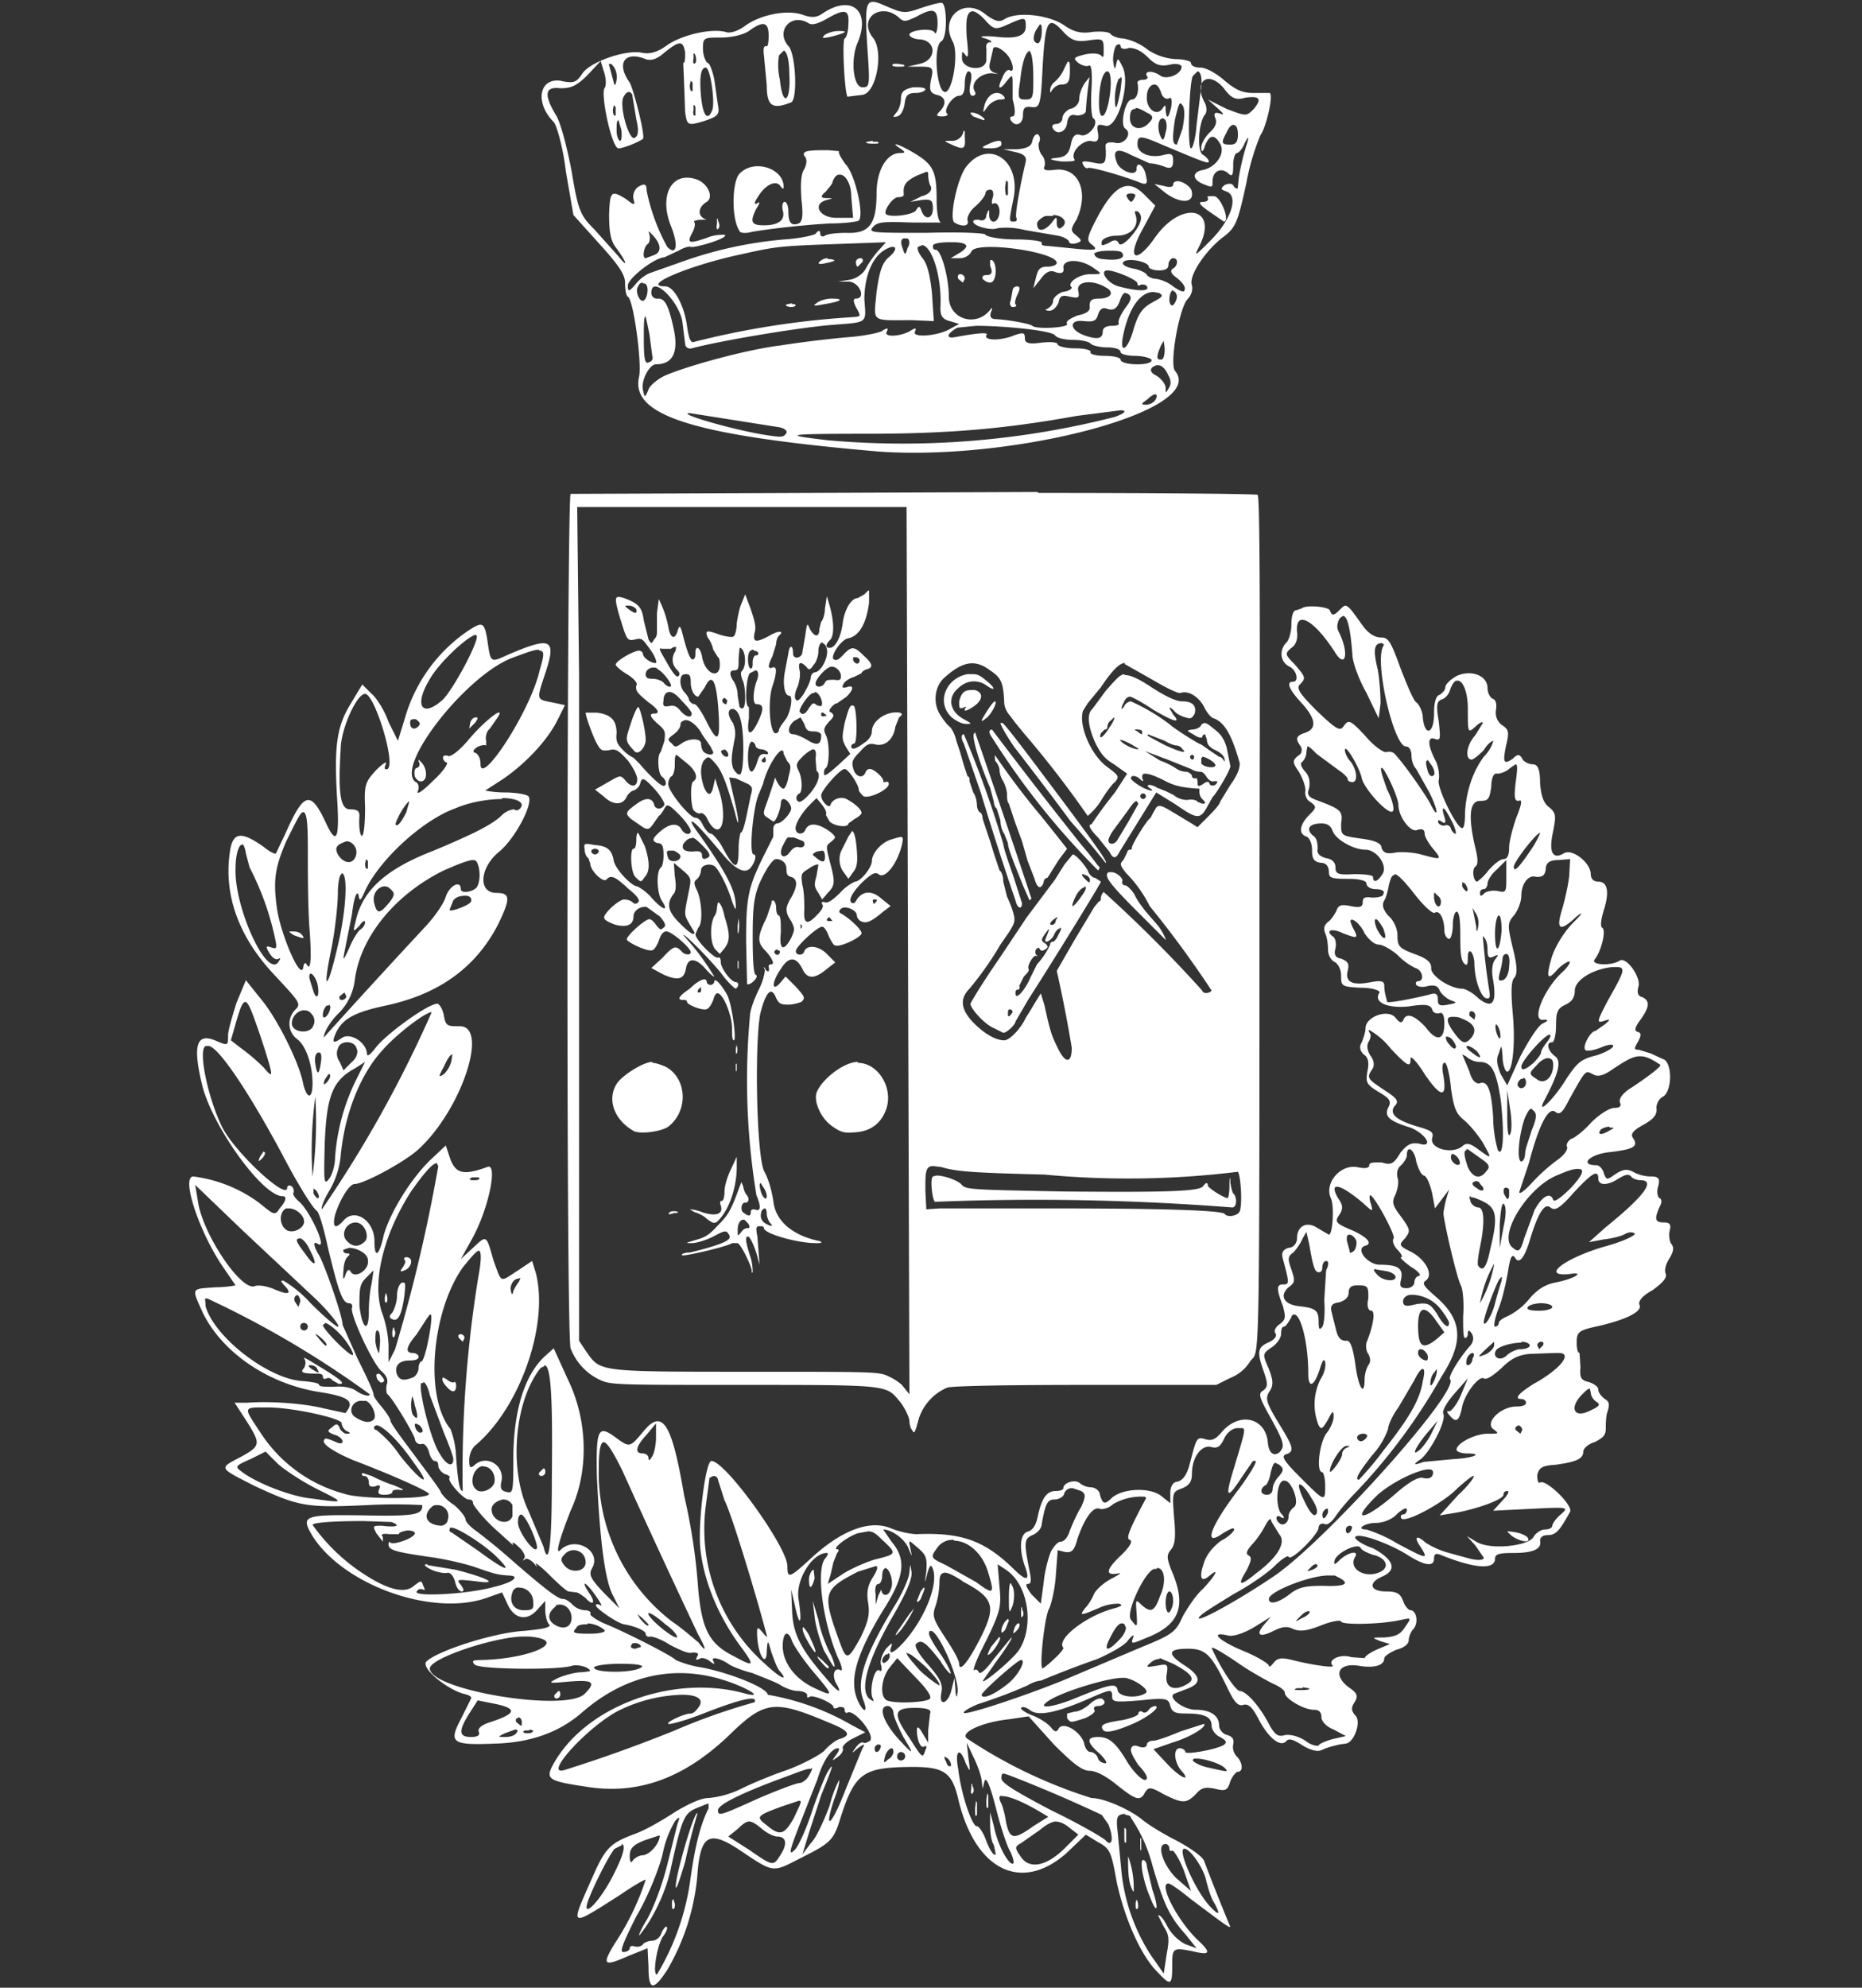
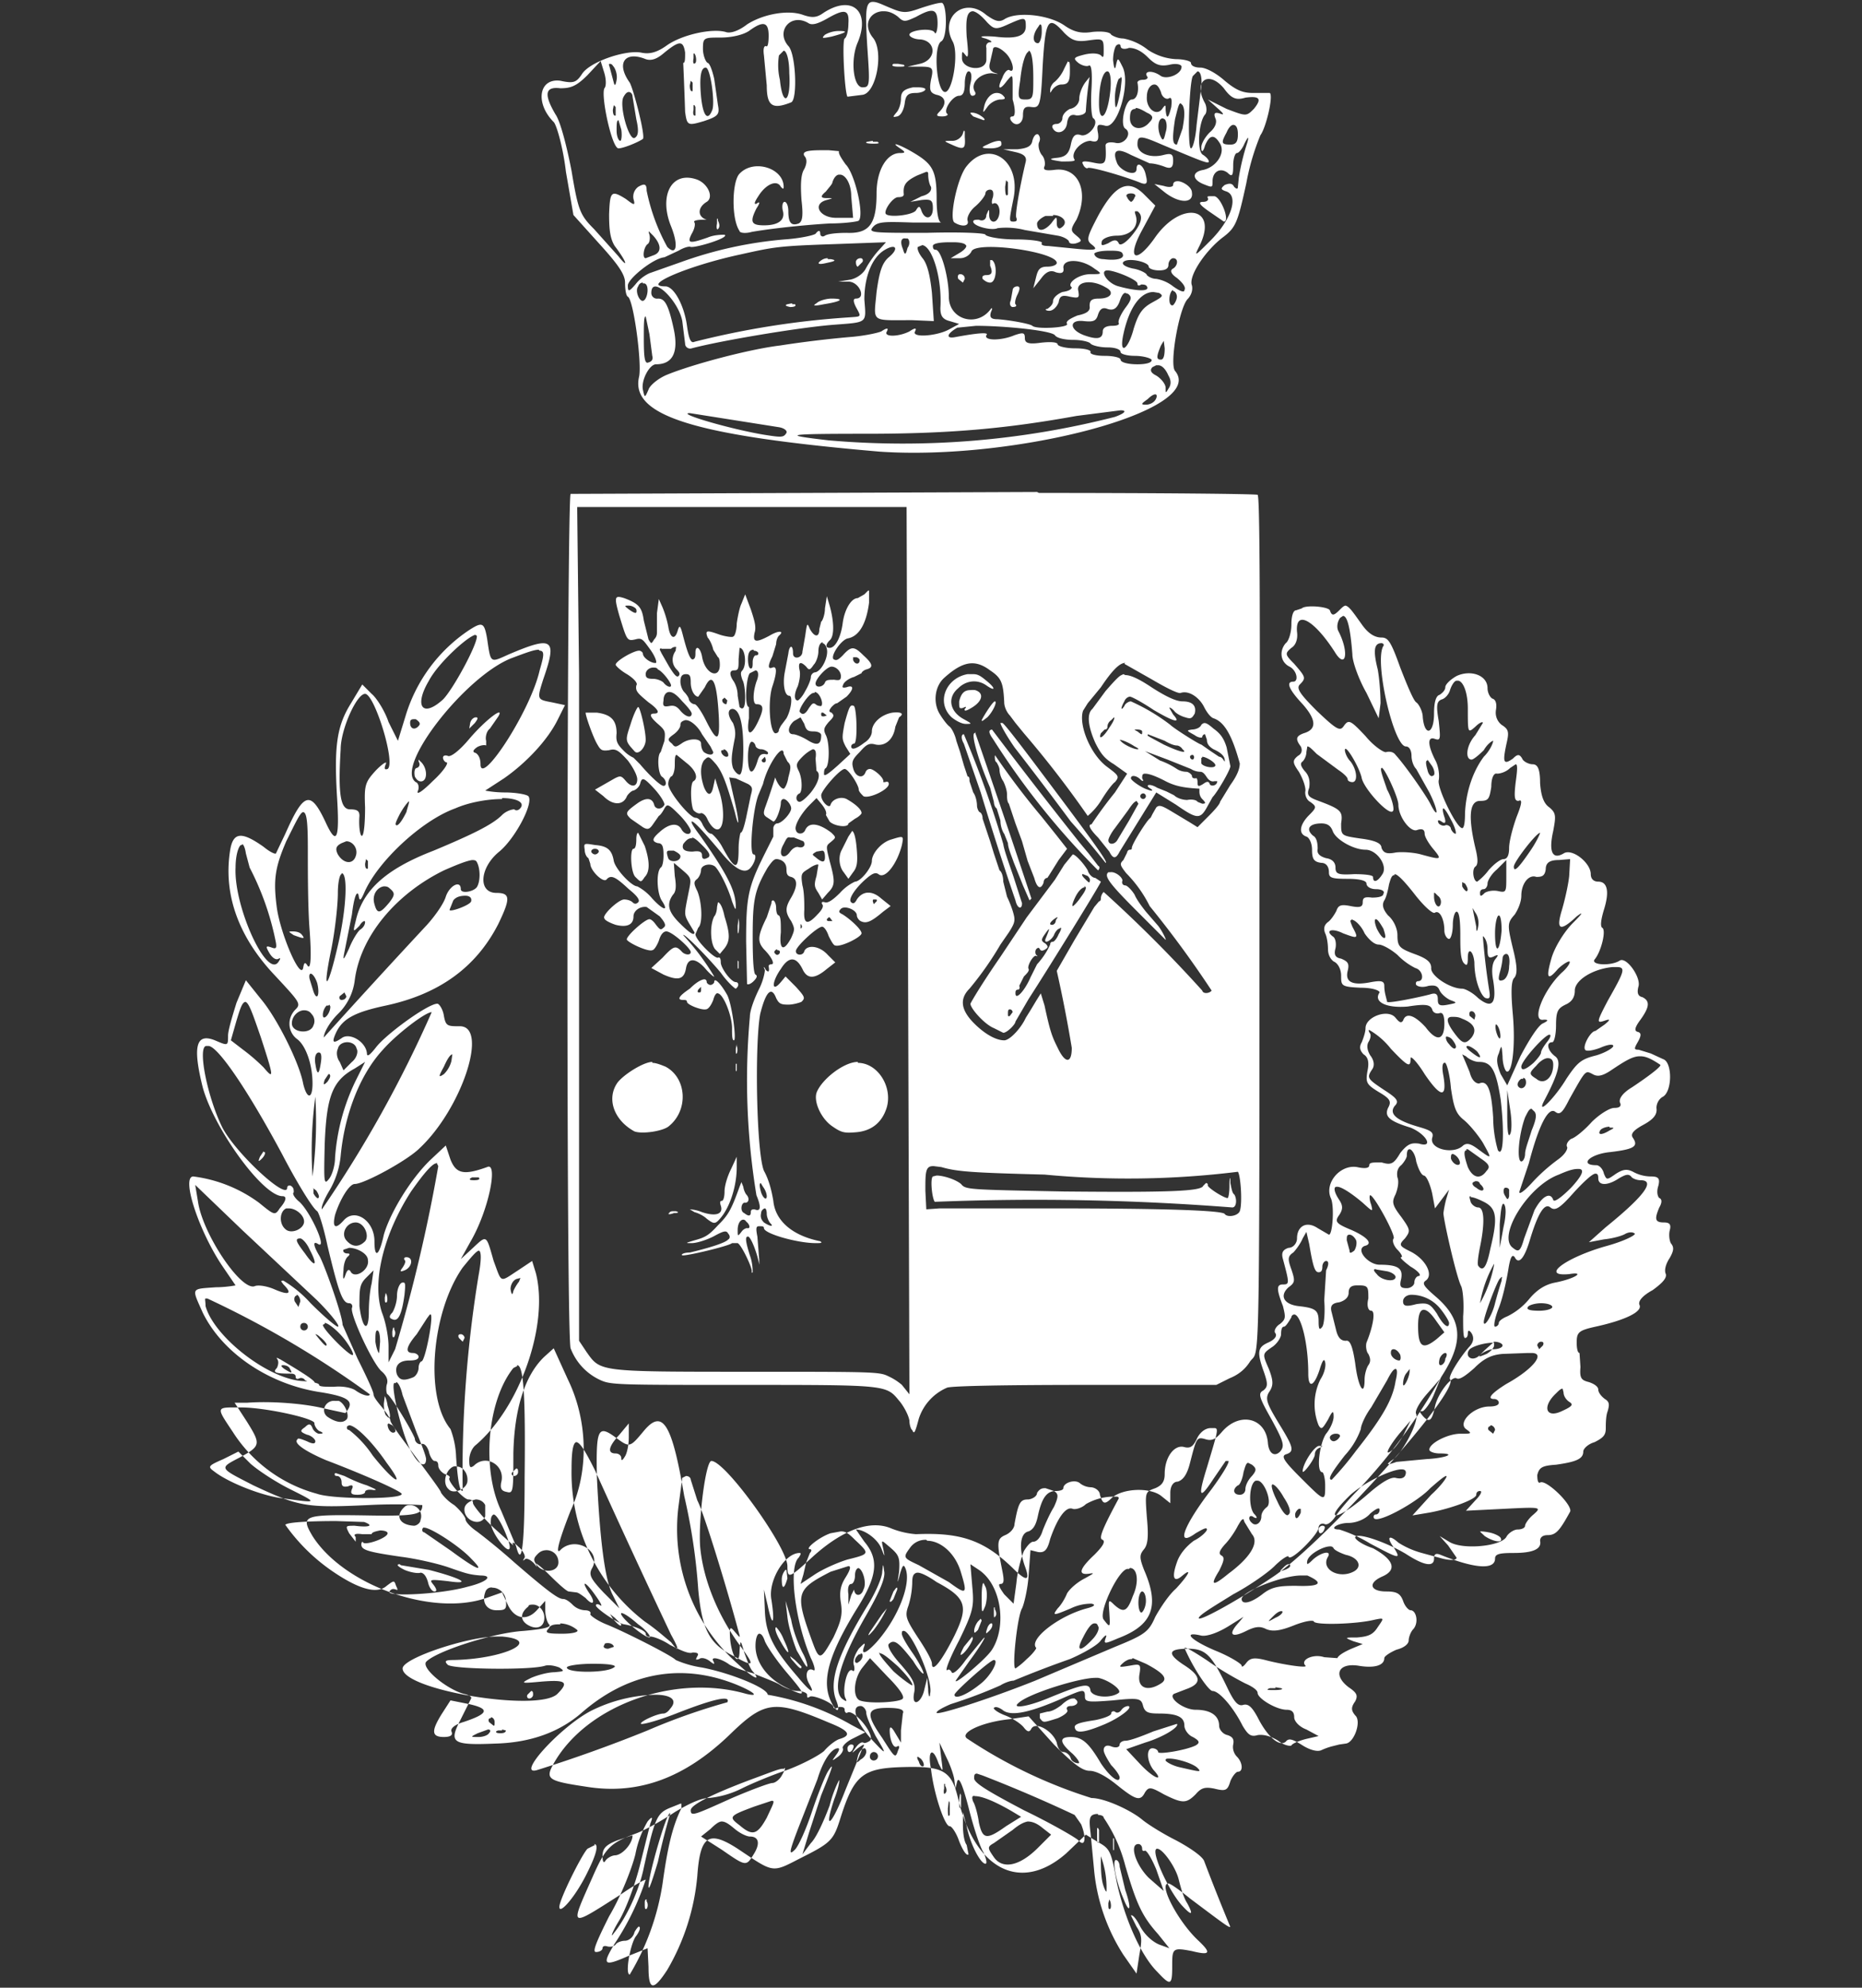
<svg xmlns="http://www.w3.org/2000/svg" viewBox="0 0 198.4 211.7">
  <rect x="0" y="0" width="198.4" height="211.7" fill="#333333" stroke="none" />
-   <path d="M93 .2c-.8 0-.8 1.1-.6 4.6.3 4.3.3 4.5-.5 4.5-1 0-1.3-3-.5-4.8 1.4-3.4-.7-5.1-3.7-3.1-.7.5-1.2.5-2.1.2-1.6-.6-4.3-.1-6 1-.9.7-1.8 1-2.3.8-1.5-.4-4.6.3-6.2 1.4-1.1.8-1.9 1-2.8.8-1.7-.3-5.5 1-6.3 2.3-.6.9-.9 1-2.3.7C57.4 8.3 57 11 59 13c.3.3 1 2.7 1.3 5.3l.8 4.6 2.7 3c2 2.2 2.8 3.3 2.8 4.2 0 .7.1 1.4.3 1.5.6.3 1.5 7 1.2 8.5-1 4.2 5.9 6.3 25.6 8 14.5 1 35-4.4 31.5-8.6-.6-.7.4-6.5 1.3-7.6.5-.5.6-1.1.5-1.5-.4-1 1.5-3.8 3.4-5.2 1.3-1 1.5-1.6 2.4-5.7a25 25 0 011.5-5.1c.6-.8 1.4-4.2 1-4.5h-1.8c-1.1 0-1.8-.3-3-1.3-.9-.8-2-1.4-2.6-1.4-.6 0-1-.2-1-.5 0-.2-.8-.4-1.6-.4a6 6 0 01-3-1 6 6 0 00-2.6-1.2c-.5 0-1-.2-1.3-.4-.1-.3-1-.4-2-.3-1.2.2-2 0-3-.7-1.6-1.1-4.9-1.5-6.3-.7-.6.4-1 .3-2-.4-2.3-2-5 .2-3.6 2.8.7 1.2 0 5.4-.8 5.4-.9 0-1.3-4.9-.4-5.4.7-.4.6-4.2 0-4.1-.4 0-1.4.3-2.3.6-1.4.5-1.8.5-3 0-1-.4-1.5-.7-2-.7zm1 1h.2c.5 0 1 .2 1.5.6.6.6.8.5 1.9 0 1.8-1 2.3-.9 2.3.7 0 .8-.2 1.2-.3 1-.2-.6-2.7-.3-2.7.2 0 .2.5.5 1.2.5 1.7.2 1.7 2.2-.1 2.6l-1.3.3H98c1.4 0 1.5.1 1.2 1.4-.2 1.1-.1 1.4.6 1.6 1 .2 1.1 1 .3 1.8-.4.4-.3.5.3.5.5 0 .7-.2.5-.3-.4-.4.6-1.9 1.3-1.9.4 0 .6-.4.6-1.3 0-.7.2-1.3.4-1.3.3 0 .4.5.2 1.3-.2.9 0 1.3.2 1.3.3 0 .4-.2.3-.4-.6-.9.5-2 1.8-2 .6.1.8.1.4 0-.6-.2-.8-.5-.6-1.2l.3-1.3c0-.5.7-.3 1.4.4s1 2.1.4 1.8c-.2-.2-.6.2-.8.8-.6 1.2-.3 1.4.5.3.6-.7.6-.7.6.5v1.5c.3 1 .3 1.8 0 1.8s-.3.2-.2.4c.5.8 1.3.4 1.3-.5 0-.8.2-1 .9-.9.9.1 1-.1 1.2-4.4.3-5 .6-5.4 2.3-3.5.8.8 1.3 1 2.6.8 1.5-.2 1.6-.2 1.6 1 0 .6 0 .9-.2.7-.2-.3-.9-.4-1.8-.2-1.2.3-1.3.4-.7.9.4.3.9.4 1.1.3.3-.2.4.7.3 2.5-.1 1.6 0 3 .2 3.1.7.5-.5 2-1.3 1.8-.6-.2-.9 0-1.1 1-.2 1-.6 1.3-1.4 1.4-1 .1-1 .2.4.4.9 0 1.5 0 1.4-.2-.5-.7.7-2 1.7-2 .7.2.9 0 .8-.8-.2-1 0-1 .8-.8 1.3.3 2.7-4.6 1.8-6.3-.5-1-.5-1-.7-.1-.1.5-.2.3-.3-.6 0-.7.2-1.5.4-1.6.3-.2.4 0 .4.1 0 .3.4.4.9.2.5 0 1.2.2 2 1s1.3 1 2.3.8c.8-.2 1.3 0 1.3.2 0 .8-1.5 1.4-2.2 1-.8-.6-1.8-.6-1.5 0 .2.2 0 .4-.4.4-.3 0-.6.1-.6.3.2 1-.1 1.8-.6 1.8-.7 0-1.3 2.7-.7 3.1.8.5-.1 1.8-1.1 1.5-.6-.1-1 0-1 .3.1 2 0 2.1-1.4 1.8-1-.2-1.2-.1-1 .2.1.3.4.5.5.4.2-.2 4 .9 5.7 1.6.6.2.7 0 .5-.8-.2-1.1-1-1.6-1-.7 0 .9-1.8.2-2.1-.7-.5-1.3 0-1.6 1.5-.8l2 .9c.5 0 1.2.2 1.7.4.6.2.8 0 .8-.7s-.2-.8-1-.6c-1.5.4-2.8-.2-2.8-1.1 0-1 .3-1 2.6 0 4.3 1.8 5 2.1 5 1.8 0-.2-.3-.5-.6-.7-.7-.3-.5-3.5.2-4.3.2-.2.2-.8 0-1.2-1.3-2.3.3-3.6 2-1.6.8 1.1 1.3 1.3 2.3 1 1.5-.2 1.8.1.9 1.2-.8.8-.8.8-2.9 0l-2-1 1 .9c.7.6.8.8.3.6-.6-.2-.7 0-.5.5.2.4 0 1-.6 1.5-.5.5-.9 1.2-.9 1.6 0 .6.2.5.4-.2.5-1.2 1-1.2 1.6-.2.6 1-.4 2.5-1.8 2.8-1.2.2-1.2 1 0 1.5 1 .4 1 .4 1-.3 0-1 .8-1.5 1.6-.9.5.5.6.3.6-.8 0-.7.2-1.3.4-1.3s.6-.5.8-1c.4-.8.5-.8.3-.1a24.5 24.5 0 00-.9 3.7l-.1 1c0 .3-.2.2-.4 0-.2-.4-.5-.4-1-.2-.5.4-.4.5.2.7 1.3.5.5 3-1.7 5.2-1.7 1.7-1.8 1.8-1.2.6 2.1-4.2-2-4.9-4.8-.8-2 2.8-3 2.2-1.3-.9l1.4-2.6-1.2-1.2c-1.7-1.7-3.1-1-4.9 2.3-1.2 2.3-1.3 2.6-.6 3.1.6.5.4.6-1.7.4l-3-.3c-.5 0-.8-.1-.7-.3.2-.2-1.1-.4-2.8-.4-1.7 0-3.1-.3-3.2-.5 0-.2-2.9-.3-6.3-.2-5.7 0-6.2 0-5.7-.6s1.2-.6 4.2-.5h3.1c-.3 0-.5-1-.5-2.5 0-3-.4-3.7-2.4-4.9-1.5-.9-2.7-1.3-1.5-.5.6.4.6.5 0 .5-1.4 0-2.5 1.8-2.5 4.3 0 3.3-.8 4.3-3.2 4.2-1 0-2 .1-2.3.3-.3.2-.5 0-.5-.2 0-.4-.2-.4-.5 0-.3.2-1.8.5-3.3.6a43 43 0 00-11 2.4l-3.4 1.2a4 4 0 00-1.5 1.2c-.7.8-.8.8-.8.1 0-.7 2.7-2.9 3.9-3l1.5-.7c.5-.3 1.1-.5 1.3-.4.6.1 4.2-1 3.6-1.3-.3 0-1.1 0-1.8.3-2 .7-2.2.6-1.7-.4.3-.5.4-1 .3-1.2-.2-.2.3-.3 1-.3h.3c-1-.3-1-1.3 0-1.9.8-.5.1-2-1.1-2.4-2.7-.9-4 1.8-2.7 5 .8 2 .6 3.2-.4 2.2a21 21 0 01-2.2-6c0-.7-.2-.8-.9-.4-.4.3-.6.8-.5 1.3.2.7.1.7-.8 0-1.6-1-1.7-.8-1.8 1.6 0 1.6.1 2.6.6 3.4 1.3 1.7 1.5 2.5.4 1.1l-2.6-2.9c-1.5-1.5-1.7-2-2.4-6.2-.5-2.6-1.2-5.3-1.7-6-1.3-2.2-1.1-3 .5-2.8 1.1 0 1.7-.2 2.9-1.4L64 6.5l.4 1.3c.2.7.2 1.4 0 1.6-.4.8.8 6.4 1.5 6.4.5 0 2-.6 2.6-1 .3-.3-1-5.3-1.4-6-1.5-2.1-.5-3.4 1.7-2.5.6.2 1.2 0 2-.7 1.6-1.3 2-1.3 2.2 0 0 .7 0 1.1-.2 1.1a451.4 451.4 0 01.2 5.2c.2 1.5.3 1.5 2 1 1.5-.5 1.7-.7 1.5-1.7l-.4-2.8c-.2-.9-.5-1.7-.7-1.7-.2-.1-.5-.8-.5-1.5C74.9 4 75 4 76.8 4c1.2 0 2.4-.3 3-.7 1.5-1.1 2.1-1 2.1.5 0 .8-.1 1.3-.3 1.1-.2 0-.3.3-.2 1l.3 3.2c0 2.2.6 2.6 2.6 1.8.7-.3.5-5.2-.3-6-1.4-1.6.3-3.6 2.2-2.4.4.2 1 0 1.9-.5 1.9-1.1 2.4-1 2.3.5 0 .8-.2 1.5-.4 1.6-.3.2 0 5.8.3 6.2l1.6-.2c1.5-.2 2.3-4.7 1.1-6.1-1.1-1.4-.3-2.7 1-2.8zm9.6 0h.1c.4.1.9.5 1.5 1.2.7.7.9.8 2.2.2 1.8-.8 1.9-.8 1.9.2s-.9 1.4-3.3 1.1c-1.5-.1-1.8 0-1 .2.6.2.8.4.5.4-.3 0-.5.3-.4.6v1.3c-.1 1.3-2.6 1-2.6-.2 0-.8 0-.8.4-.3.3.4.3-.2.1-2-.1-1.8 0-2.6.6-2.7zm7.2 1.4c.2 0 .2.2.2.8 0 .6-.2 1.2-.4 1.2-.6 0-.6-.9 0-1.7l.2-.3zm-21.4.7a3 3 0 00-1.5.4c-.4.4-.3.4.7.2 1.5-.4 1.9-.6.8-.6zm-5.9 2.1c.3 0 .6.9.6 2.4.2 3.1-.7 3.7-1 .7a6.7 6.7 0 01-.1-2.6l.5-.5zm26.1 0c.3 0 .5 1 .5 2.9 0 2 0 2.3-.8 2.3s-.9-.1-.6-2c.2-2 .6-3 .9-3.1zM74 5.7l.1.2c.1.3.1.7 0 .8-.2.2-.3 0-.2-.5v-.5zm39.8.8l-.4.8a4 4 0 01-1 1.4c-.3.2-.5.6-.5.9 0 .4 0 .3.2 0s.6-.6 1-.6c.7 0 .9-.3.9-1.4 0-.8 0-1.1-.2-1zM65 6.8s.2 0 .3.2c.3.3.5 1 .4 1.5-.1.6-.2.7-.3.3L65 7.3c-.1-.4-.2-.5 0-.5zm30.7 0h-.5c-.3.2 0 .3.5.3.6 0 .8 0 .6-.2l-.6-.1zm-20.5.4c.5 0 1 3.7.7 4.5-.5 1.3-1 .6-1.2-1.4-.2-2.2 0-3.1.5-3.1zm52.4.4c.3 0 .5.6.4 1.6l-.5 4.1c-.1 1.4-.4 2.5-.6 2.5-.4 0-.2-7 .2-7.7l.5-.5zm-9.6 0c.4 0 .5 1.5.1 3.4-.4 1.8-1 1.8-1 0 0-1.9.4-3.4.9-3.4zm-1.9.6l-.4.5c-.4.5-.7 1.3-.7 1.8s-.4 1-1 1.1c-.4.2-.8.6-.8 1 0 .3-.3.6-.6.6-.4 0-.6.2-.4.5.4.7 1.4.4 1.5-.6.1-.7.4-1 1-.8.6 0 1-.2 1-.5a37.1 37.1 0 01.4-3.6zm3.3 0c.2 0 .1.4 0 1.4-.4 2.1-.6 2.4-.6.8 0-.7.2-1.6.4-2l.2-.1zm-45.8.4l.2.2v.9c-.2.1-.3-.2-.3-.6l.1-.5zM123 9c.3 0 .5.3.7.8.1.5.5.8.8.7.3-.2.4 0 .3.9-.3 1.2-.5 1.4-.6.3 0-.5 0-.6-.3-.2-.6 1-1.8.1-1.7-1.2 0-.8.4-1.3.8-1.3zm-25.2.3h-.5c-1 .2-1.3.5-1.3 1.2 0 .5-.2 1.2-.5 1.5-.4.5-.4.5.1.4.4-.1.7-.7.8-1.4.1-.9.4-1.1 1.2-1.1.5 0 1-.2 1-.4 0-.1-.3-.2-.8-.2zM67 9.8c.2 0 .4.2.4.5l.4 2.4c.3 1.3.2 1.8-.2 2-.6.2-1.6-3.3-1.2-4.3.2-.4.4-.6.6-.6zm39.2.1c-.6 0-1.1.6-1.3 1.3-.2.9-.2.9.3.2a2 2 0 011.3-.8c.6 0 .7-.1.4-.4a.9.9 0 00-.7-.3zm19.6 1.1l.2.2c.3.5.2 1.4 0 2.5l-.6 1.7c-.5 0-.5-.7-.2-2.7.3-1.2.4-1.7.6-1.7zm-60.4.2l.2.2v.9c-.2.1-.3-.2-.3-.6l.1-.5zm8.6 0l.1.2v.9c-.2.1-.3-.2-.2-.6v-.5zm47 .3c.3 0 .7.2 1.2.5.7.3.7.6.3 1-.8 1-2.1.8-2.1-.4 0-.8.2-1 .6-1zm-17.5.5c-.2 0-.1.1.2.4l1.1.4c.2 0 .1-.2-.2-.4-.4-.3-.8-.4-1-.4zm20.4.6l.2.1c.2.2.3.8.1 1.4-.2.9-.3 1-.6.3-.3-.8-.2-1.8.3-1.8zm-58 .2l.3 1c.1.7 0 1.2-.1 1.2-.2 0-.4-.5-.4-1.1 0-.6 0-1.1.2-1.1zm65.5.5c.3 0 .5.3.5 1 0 .8-.2 1.1-.8 1.1-1 0-1-.2-.4-1.3.2-.5.5-.8.7-.8zm-28.7.6l-.1.3c-.1.4-.6.8-1.1.8-1 0-1 0-.1.4 1.3.6 1.5.5 1.4-.8V14zm7.8.4c-.2 0-.4.3-.5.7-.1.6-.6.8-1.6.9h-1.5l1.3.3c.9.2 1.2.5 1.1 1-.6 2.5-1.2 5.8-1 6 .1.3 0 .4-.3.4-.5 0-.5 0 0-2.5.8-4.1-2.7-6.3-5-3.4-1 1.2-1.9 5.6-1.3 6 .8.5 1.6.4 1.4-.2-.1-.3.2-1 .8-1.5.6-.5 1.1-1.2 1.1-1.4 0-.2.2-.4.5-.4s.4.3.3.8c-.2.5-.1.8 0 .7.5-.3.9.6.6 1.4-.3.8-1 .6-1-.2 0-.7 0-.7-.3 0 0 .5-.4.7-.8.5-.3 0-.6 0-.6.2 0 .5 2 1 2.6.7a8 8 0 012.9.2l3.5.6c.6.1 1.1.4 1.2.6 0 .3.5.3.8.2.6-.2.6-.3 0-.8s-.7-.6 0-1.7c1.4-3 .2-5.7-2.4-5.3-.9.1-1.2 0-1-.4.1-.3 0-.9-.3-1.2-.3-.4-.4-1-.3-1.3.2-.4.1-.7-.1-.9zm-4 .7c-.3 0-.7.1-1.3.4-.7.3-.7.4.4.4.6 0 1.1-.2 1.1-.4 0-.3 0-.4-.3-.4zM93 15l-.6.1c-.3.1 0 .2.6.2.5 0 .8 0 .5-.2H93zm-4.7 1h-.8c-1.7 0-2 .2-1.8.6.3.3.3.8 0 1.4-.4.6-.4 1.8-.3 3.3.2 1.7.1 2.3-.3 2.5-.8.3-1.1-.1-1.1-1.3 0-.6-.2-1-.4-1s-.3.4-.2.9c.3 1-.4 1.6-2 1.6-1.4 0-1.5-.4-.8-1.8.4-.6.4-.8 0-.5-.3.1-.2-.2.2-.8.8-1.3 2-1.8 2.4-1 .2.2.3.3.3 0 0-2-3.2-3-4.7-1.4-.8.8-.9 4.8 0 6.1 0 .2.6.3 1.3.1 1.7-.3 5-.7 8.3-.9 1.6 0 3-.2 3.1-.3.6-.6-.4-5-1.4-6-.5-.7-.8-1.2-.7-1.4l-1.1-.1zm10.4 2.3c.2 0 .2.1.2.3 0 .4.1 1 .3 1.3.1.4-.2.8-1 1l-1.2.6 1.2-.2c1-.1 1.2 0 1.2.9 0 1.1-.8 1.3-1.2.3-.2-.6-.3-.6-.6-.1s-2.8.8-3.2.4c-.3-.3.7-1.8 1.3-1.8.4 0 .6-.1.6-.3-.1-1 .2-1.4 1.4-2l1-.4zm-9.2.3c.6 0 1.2 1 1.2 2.3l.2 2.3h-1.8c-1.8 0-2.6-1.5-1-1.9.7-.2.7-.2 0-.2s-.7-.2-.1-.7c.3-.4.7-.8.7-1 .2-.6.5-.8.7-.8h.1zm17.7.6l.2.2v1.3c-.2.3-.3 0-.3-.8l.1-.7zm18.3.1c-.3 0-.5.1-.5.4 0 .2-.4.3-1 .1l-1-.2 1 .8c1.6 1.3 3.2 1.3 3 .1 0-.6-1-1.2-1.5-1.2zm-5 1.3c.4 0 .6.2.4.4-.1.3-.3.5-.4.5 0 0-.3-.2-.4-.5-.2-.2 0-.4.4-.4zm8.5.3c-.3 0-.4 0-.3.2.1.2-.1.4-.5.4-.6 0-.4.3.6 1l1.6 1.1c.7 0-.3-2.6-1-2.7h-.4zm-8 1.6h.2c.7.5.4 1.4-.7 2.7-.7.8-1.2 1-1.3.7-.2-.4-.5-.4-1.1 0-.7.3-.8.3-.7-.2.1-.3.8-.6 1.6-.6 1.5 0 2.4-1 2-2.2-.1-.3-.1-.4 0-.4zm-8.8.4c1 0 1.8.8.8 1.4-.2.1-.4-.1-.4-.5 0-.8 0-.8-.6 0-.7.8-1.5 1-1.5 0 0-.2.4-.6.9-.8h.8zm-35.8.4v.5c-.1.5 0 .7.1.6.2-.2.2-.5 0-.9v-.2zm-7.3 1.3l.5.5c.9 1 .9 1.8 0 2.1l-.8.3c-.4 0-.2-1.2.2-1.5.2-.1.3-.6.2-1-.1-.3-.1-.4 0-.4zm27.4.8h.2c.2.1.3.6 0 1-.2.8-.3.8-.5.1-.3-.7-.2-1.2.3-1.1zm-2.1.4l-.9 1a11 11 0 00-1.3 1.9c-.3.5-1 1-1.7 1.1l-1.2.2h1.2c1.1.1 1.8 1.8.7 1.8-.3 0-.3.3 0 .9.6 1.1.6 1-.7 1.1a90.9 90.9 0 00-16.5 2.6c-.4.2-.6-.3-.8-1.7-.3-2.2-1.4-4.2-2.3-4.2-2.7 0 2.4-2.2 8-3.4 3.6-.8 4-.9 10-1.1zm6.8 0h.4c.6 0 1.2.1 1.3.3.2.1-.1.5-.6.8l-1 .6h1c.5 0 1-.3 1.2-.7.4-1.2 9.1 0 9.1 1.2 0 .2-.4.4-1 .4-.8 0-1 .3-1.2 1.1l-.3 1.2.8-1c.5-.7 1-1 1.6-.7.7.2.9 0 .8-.5 0-1 2-.9 3.3.1.9.6.8.6-.4.6-1.3 0-2.6 1-2 1.4 0 .2-.3.4-1 .5-.5.2-1 .6-1 1 0 .3-.3.6-.6.8-.3 0-.2.2.2.2s.8-.4 1-.9c.1-.7.4-.8 1.2-.6 1 .2 1 .1.9-.6-.3-1 1.4-1.3 2.9-.4 1 .5.6 1.2-.7 1.2-.8 0-1 .2-1 .8.1.5-.3.8-1.3 1-.7.3-1.3.6-1.1.9.2.4-3.3.6-3.7.2-.2-.2-2.3-.6-3.7-.7-.7 0-.9-.2-.7-.8.2-.4.1-.5-.1-.2-1.5 1.9-4.4 1-4.4-1.4 0-2-.8-5-1.4-5-.2 0-.3-.1-.3-.4 0-.3.9-.4 1.8-.4zm-3 .3c1.1 0 2.2 3.5 2 6.7 0 .8.2 1.2 1 1.4l1 .3-1.1.6c-1.3.7-4 .9-3.6.2.2-.4 0-.4-.6 0-1.2.6-2.8.6-2.4 0 .2-.4 0-.4-.6 0-.5.2-2 .5-3.4.6a115.2 115.2 0 00-7.4.9c-3.3.4-9.3 2-12 3.1-1 .4-1.9 1.2-2 1.6-.4.9-.4.9-.6 0-.2-1 .7-2.7 1.4-2.7 1.8 0 2.4-1.3 1.9-3.7-.6-2.8-1-3.3-1.7-3.3a.6.6 0 01-.7-.6c0-2 2.9.8 3.3 3l.3 2.4c0 .4.4.6.7.5 3-.8 11.3-2.2 15-2.5 3.8-.3 3.6-.1 3.4-2.7 0-2.4.8-4.5 2.2-5.3 1.2-.7 1.5-.1.4.8-.7.6-1 1.5-1.3 3.7-.3 3.3-.7 3 3.8 3l2.3.1-.2-3c-.2-1.9-.5-3.1-1-3.7-.4-.5-.6-1-.5-1.2l.5-.2zm20 .6c.6 0 1.3 0 1.4.3.3.5-.5.8-2 .6-.6 0-1-.3-1-.6.2-.2.9-.3 1.6-.3zm-26.5.8c-.3 0-.5.2-.5.4 0 .3.1.5.2.5l.5-.5c.1-.2 0-.4-.2-.4zm33.3 0c.6 0 .5.8 0 1.1-.4.2-.2.6.4 1 .6.5 1 1 .8 1.3 0 .3-.5.1-1.2-.4a4 4 0 00-1.8-.8c-.4 0-.8-.2-1-.4 0-.2-.8-.6-1.5-.7-.9-.2-1.2-.5-1-.7.5-.5 2.7 0 2.7.5 0 .2.5.4 1.1.4.7 0 1-.2 1-.6 0-.4.3-.7.5-.7zm-36.8 0c-.4 0-.7.2-.9.4-.2.2 0 .3.8.1 1-.2 1-.3.4-.4h-.3zm17.3.1v.7c.3.7.2 1-.4 1-.3 0-.5.1-.4.4.2.2.5.4.8.4.7 0 .8-2 .2-2.4h-.2zm12.5 1.2c.8 0 3.2 1 3.2 1.4 0 .2.1.3.4.1.2 0 .5 0 .6.2.4.6-1.2.5-3 0-1.2-.3-2.1-1.7-1.2-1.7zm-15.7.4c-.2 0-.3.2-.2.5l.5.4.2-.4c0-.3-.2-.5-.5-.5zm-33.8 1c.3-.1.5.2.5.7 0 .5-.2 1-.4 1.1-.4.3-1-1-.6-1.5.1-.3.3-.4.5-.4zm39.9.3c-.3 0-.5.2-.5.4l-.2 1.1c-.2.4 0 .7.2.7.3 0 .5-.1.3-.3-.1-.1 0-.6.2-1 .3-.6.3-.9 0-.9zm16.6.5c.2 0 .4.3.4.6s-.2.7-.4.9c-.2.1-.4-.1-.4-.6s.2-1 .4-1zm-2.1.1l.6.1c.5.3.4.4-.7 1s-1.5 1.2-2 2.8c-.6 2.3-1.6 2.9-1.1.6.6-2.8 1.8-4.5 3.2-4.5zm-3 .1l.3.1c.4.3.4.6-.3 1.5-.5.7-.8 1.4-.7 1.6.1.2-.2.3-.7.3-.6 0-1 .2-1 .6 0 .8-.6.9-2 .4-1.6-.6-1.6-1.7 0-1.5 1 .1 1.3 0 1.5-.7.2-.6.5-.8 1-.6.6.2 1 0 1.3-.8.2-.6.4-.9.6-.9zm-31.3.6c-.5 0-1.3.2-1.6.5-.5.3-.2.3.8.1 1.9-.3 2.2-.6.8-.6zm-4.2.5l-.5.1c-.3.1-.2.2.3.3.4 0 .7-.1.5-.3h-.3zm-15.6 1.4l.4 1.9.3 2.3c.1.3 0 .6-.4.7-.4.2-.5-.5-.5-2.5 0-1.6 0-2.4.2-2.4zm35.2 1c3 0 8 .5 8.4 1 .2.3 1 .5 2 .5.8 0 1.7.2 1.8.4.2.2 1 .4 1.8.4s1.4.2 1.4.5c0 .2.7.4 1.5.4s1.6.2 1.8.4c.1.3-.5.5-1.5.5s-1.8-.2-1.8-.5c0-.2-.7-.4-1.7-.4s-1.6-.2-1.5-.4c.1-.2-.6-.4-1.6-.4s-1.8-.2-1.9-.4c0-.3-.9-.3-1.8-.2-1.4.2-1.7 0-1.7-.5 0-.6-.2-.6-1.1-.3-1.4.6-3.3.6-3 0 .3-.3-.6-.3-3.3.2-1 .2-1-.3.2-1l2-.2zm20 1.6l.1.8c0 .7-.1 1.2-.4 1.2-.5 0-.5-.3 0-1.5l.3-.5zm-.6 2.6c.4 0 .8.4 1.1 1.1.3.5.3 1 0 1.4-.3.5-.3.5-.3-.1 0-.4-.5-1-1-1.3-.6-.3-.7-.6-.4-.9l.4-.2h.2zm-.3 3.1c.2 0 .2.3 0 .6s-.6.5-1 .5c-.6 0-.5-.1.2-.6.3-.3.6-.5.8-.5zm-3.7 1.7c.7 0 .5.3-.6.7a91.1 91.1 0 01-30.5 2.5c-5.2-.6-4.6-.7 4-.7 9.2 0 15.2-.6 22.4-1.9l4.7-.6zm-45.9.3l9.5 1.5c.6.1.9.4.8.6-.3.5-.5.5-2.4.2-3.6-.6-9.4-2.3-7.9-2.3zm37 8.4l-49.7.2c-.4.3-.5 89.7 0 91A6.1 6.1 0 0064 147c1.1.5 2 .5 15.2.5 15.7 0 15.2 0 16.7 1.8.4.5.9 1.4 1 2 0 .5.2 1 .3 1 .2.5.3.3.7-1.2a5.4 5.4 0 013-3.3c.4-.2 6.7-.3 14.7-.3h14l1.4-.7c1-.4 1.7-1 2.2-1.8 1-1.4 1 3 1-50.8.1-34.4 0-41.4-.2-41.5-.3-.1-10.5-.2-23.3-.2zm-49 1.6h35.1l.3 94.5-.8-1a6 6 0 00-1.4-.9c-1-.5-1.4-.5-15-.5-16 0-15.7 0-17.2-2.1l-.8-1.2v-26.3-44.7zm31 8.9l-.4.4-.7.4c-.7 0-1.4 1.2-1.6 2.6-.2 1.6-.8 2.7-1.4 2.7-.5 0-.4-.4 0-.8.5-.4.5-1.9 0-3.7l-.3-1-.2 1.3c0 .7-.3 1.4-.4 1.4l-.2.8c0 .9-.5.9-1 0-.3-.7-.3-.7-.5.7l-.3 1.7c0 .7-1 .9-1 .2 0-1-.4-.9-.5 0l-.4 2.1c-.2 1.2 0 2.4.5 2.4.4 0 .2 1.5-.3 2.4l-.6.8-.2.4c0 .3-.2.4-.4.4-.6-.2-.8-3.5-.3-5s.5-2.2 0-2c-.5.2-.5-.2 0-1.2l.4-1.3c0-.3.1-.7.3-.9.6-.5 0-.6-1 0-1.5.8-1.8.7-1.6-.3.2-.6 0-1.3-.4-2.5l-.6-1.6-.4 1c-.2.4-.4 1.4-.5 2.1 0 .7-.2 1.4-.4 1.4 0 .1-.8 0-1.4-.2-1.4-.5-1.6-.5-1.3.3.2.2.5.8.6 1.3l.5.8c.1 0 .2.3.2.8 0 1.6-1.6 1-1.9-.9-.2-1-.7-1.2-.7-.4 0 .3 0 .6-.2.7-.3.2-.6-.5-1.1-2.4-.3-1.2-.4-1.3-.6-.6-.3 1-.8.8-1-.5a11 11 0 00-.6-2l-.4-.9-.2 1.5v2c0 .2 0 .5-.3.8-.3.5-.3.5-.6 0l-.5-2c-.2-1.4-.5-1.8-2.1-2.4-1-.3-1.1-.2-.5 1.9.8 2.6.8 2.7 1.7 2.5.7-.2.8 0 1.6 1.1.5.7.7 1.3.6 1.4-.4.1-1.4-.5-1.4-1 0-.1-.2-.3-.4-.3-.6 0-2.5 1.1-2.5 1.5 0 .1.5.6 1.2 1 .8.5 1.2 1 1 1.2-.1.6.1.8 1.3 1.8 1 .7 1.3 1.2.6 1.2-.6 0-.4.4.4 1.1.8.7.8.8.7 1.8l-.4 1.2c-.4.3-.3 2.2.1 2.6.5.3.6 1 .2 1-.3 0-1.4-1-2.5-2.3l-.7-.7s-.5-.2-1-.7c-.7-.7-.9-1-.8-1.9 0-1.4-.6-2-2.1-2.2h-1.2c0 .4.8 2.6 1.2 3.3.4.7.5.8 1.3.7.7-.2 1 0 2 1.1.6.8 1 1.6 1 2 0 .8-.6.9-1.2.2-.5-.6-.6-.6-1.2-.3l-1.4.8-.7.4.9.7c1 1 2.1 1 2.5 0 .1-.2.5-.6.7-.6.3-.1.6-.4.7-.7.2-.8.4-.7 1.6.6.7.8 1 1.4 1 1.6-.3.6-1 .5-1.1 0-.2-.7-.8-.8-1.7-.2-1.4 1-1.4 1.1-.8 1.7l1.3.9c.5.3.7.2 1-.2l.7-1c.2-.1.5-.6.6-.8.3-.5.4-.5 1.6.7.7.7 1.2 1.5 1.2 1.7 0 .5-.7.4-1-.2-.4-.7-1.3-.6-2.3.3-.8.7-.9 1-.2 1.2.5 0 .6.4.6 1.3 0 .6-.1 1.2-.3 1.3-.5.5-.4 2.7.1 3.5.8 1.2.2 1.1-1-.2a5.3 5.3 0 00-1.6-1.3c-.6 0-2.3-1.8-2.5-2.7-.2-1.2-.7-1.6-2-1.7-1.2-.2-1.2-.2-1.1.5 0 .4.2.8.4.9l.2.6c0 .7 1.3 2 1.7 1.7.5-.6 1-.3 2.4 1 1 .8 1.2 1.2 1 1.4-.2.2-.4.2-.6 0-.2-.2-.6-.3-.9-.3-.6 0-2.4 1.7-2.1 2 0 .2.6.5 1.2.7 1.2.3 1.9 0 1.9-.9 0-.6.7-1.1 1.4-1l1.4 1c.6.7.7 1 .4 1.2-.3.3-.4.2-.8-.3-.2-.3-.5-.6-.7-.6-.5 0-2.6 1.9-2.4 2.2.3.4 2.3 1.3 2.7 1.1.2 0 .5-.5.7-1 .2-.7.5-1 .8-1 .6 0 2.6 1.8 2.6 2.2 0 .4-.7.3-1-.1-.6-.6-.8-.6-2 .7l-1.2 1.1 1.3.7c1.6.7 2.2.5 2.4-.7.2-1.1 1-1.1 2 0 .5.6 1 1 1 .9a26.3 26.3 0 00-3.3-4.4c0-.3 2.5 2.2 4 4 .7 1 1.5 1.7 1.6 1.7.4-.3.3-.7 0-.7-.5 0-1.6-1.5-1.6-2.1 0-.4-.1-.6-.3-.5-.4.1-2.4-1.9-2.4-2.5l.3-.7c.5-.4.4-2.7-.1-3.9-.4-.8-.4-1 0-1.3.2-.2.4-.6.4-1 .1-.5 1-.7 1.5-.3.5.5 1.4 2.3 1.8 3.7.3.8.4 1 .4.6 0-1.6-.7-3.2-3.8-7.6-.6-.8-1-1.4-.9-1.5.2-.1 1.3 1.1 3.4 3.6 1.2 1.4 2.2 2 2.8 1.4.5-.5.8-1.5.4-1.5-.5 0-.1-4.7.5-6.3l.5-1.2c.5-2.1 2.2-4.5 2.2-3.2l.4.8c.4.4.4.6.1 1.7-.1.7-.4 1.2-.5 1.2-.3 0-.7-.6-.9-1.2a73 73 0 01-1 3c-.3.8-.3 1 .2 1.3l.6.4c.3 0 .8-1.4.8-2 0-.2.1-.4.3-.4.3 0 .8.6.8 1 0 .5-1 1.6-1.5 1.6-.2 0-.4.3-.4.5v.9l-.9 1.8c-1.8 3.6-2 4.6-2 9.4l.1 4.5c.1.1.4 0 .7-.3.4-.4.4-.6.2-.7-.2-.1-.3-1.5-.3-4 0-4 .2-5 1.6-7.4.7-1 .8-1 1.4-.8.4.2.6.5.6 1s.1.7.5.8c.7.2.7 1 0 2.2-.6 1-.7 1.5 0 2.5.4.8.4.9 0 1.8-.8 1.5-1.3 1.3-1.1-.6 0-1 0-1.6-.2-1.8-.2 0-.3-.4-.3-.8 0-.3-.1-.7-.3-.8-.1 0-.2 0-.2.3l-.5 1.5c-1 2-1 2.6-.3 3.4.8.8 1.2 1.6.8 1.6-.2 0-.3.1-.3.2.1.6 0 .7-.3.4-.2-.4-.3-.4-.1 0 0 .3-.2 1.2-.6 2-.5 1-1 2.3-1 3a75.4 75.4 0 00.7 19c.5 1.2.5 1.8-.2 1.5-.2 0-.4 0-.4.3 0 .4-.2.5-.7.1-.5-.2-.3-1.2.1-1.1.4 0 .5-.5.1-.9a2 2 0 01-.3-.8l-.2-.5-.2.5c-.9 2.5-1.2 3-2.3 4.1-1 1.1-1.4 1.3-2.5 1.6-1 .3-1 .3-.3.3.5 0 1.5-.3 2.3-.7 1.1-.6 1.4-.7 1.6-.3.2.2.2.5 0 .6-.3.4-2.4 1-4.1 1.4-.6 0-1 .2-.8.3.4.1 5-1 5.3-1.3h.6c.4.2 1.4 2.3 1.5 2.9 0 .3 0 .3.1.2 0-.2 0-1-.3-1.8-.5-1.6-.5-2-.2-2s1 1.8 1.2 3v-.5l-.2-2.5c-.2-1-.1-1.1.2-1.1.3 0 .5 0 .5.2 0 .6 3.6 1.6 5.5 1.6.5 0 .8 0 .5-.2-3-.6-4.8-2.2-5-4.3-.2-1.2-.5-2.3-1-3.2-.8-1.9-1-13.4-.4-16.7.6-2.4 1.2-3 1.7-1.7.3.6.5.7 1.3.7.5 0 1.2-.2 1.4-.3.4-.4.4-.5-.6-1.6l-1.1-1.1-.5.6c-1 1.2-1 0 0-1.4.8-1.3 1.6-1.4 2.3 0 .5 1.1 1.3 1.1 2.6 0l.9-.7-.8-.8c-.9-1-2.2-1.1-2.5-.4-.1.5-.9.5-.9 0s2.3-2.6 2.8-2.6c.2 0 .5.4.7 1 .2.4.5 1 .7 1 .6.2 2.8-.9 2.8-1.3s-1.2-1.5-2-2c-.4-.2-.5-.3-.2-.6.4-.4 1.7.1 1.7.7 0 .2.2.5.4.6.6.3 1.1.1 2.4-1l.8-.6-1-.8c-1-.9-2-.8-2.6.1-.2.4-.4.5-.6.3-.4-.3.5-1.6 1.7-2.6.6-.5.9-.6 1.2-.4.7.6 2-1.1 2.5-3.1.2-1 .2-1-1.1-.6-1.1.3-2.1 1.5-2.1 2.3 0 .7-1.2 2.2-1.8 2.2a5 5 0 00-1.6 1.2c-.8.8-1.3 1.1-1.6 1-.3-.1-.4 0-.3.2.2.2 0 .6-.5 1.1-1.1 1.2-1.5 1-1.4-.5 0-.7 0-1.9-.2-2.6-.2-1.3-.1-1.3.7-1.8.4-.3.9-.5 1-.4l-.2 1.2c-.3 1-.2 1.2.2 1.8l.4.7.6-.7c.8-.8.8-1.2.2-3.4-.4-1.6-.4-1.6.1-2 .6-.5.6-.5.1-1-1.3-1-2.4-1.2-2.8-.3-.2.5-.9.5-1 0-.2-.4.5-1.7 1.5-2.7l.7-.7.5.6c.5.6.6 1 .5 1.2l.4.7c.5.5 2 .7 2 .2l.7-.5c.4-.2.7-.5.7-.6 0-.4-.7-1-1.6-1.5-.6-.3-1.5 0-1.7.6-.1.5-1-.3-1-1 0-.5 2-2.8 2.5-2.8.4 0 1.5 1.7 1.5 2.2 0 .2.3.5.5.7.6.3 2.7-.7 2.7-1.3 0-.2-.1-.3-.4-.2h-.2c.2-.4-1-1.4-1.4-1.4-.2 0-.4.1-.5.4-.3.7-1.1.4-1.3-.5-.2-.7 0-1 .7-1.7.7-.8 1-1 1.7-.8 1 .2 1.9-.5 2.1-1.9l.4-1c.6-.4.2-.6-.7-.5-1.2.2-2.2 1.1-2.2 2 0 .4-.3.9-.8 1.2-.9.7-1.4.8-1.4.4 0-.2.2-.3.3-.3.4 0 .3-3.6 0-4-.4-.2-.5 0-1 1.8-.3 1.6-.3 1.7.1 2.5l.5.8-1.3 1.2c-.9.8-1.4 1.2-1.5 1 0-.3 0-.6.2-.7.4-.4.4-2.7 0-3.5-.3-.6-.2-.8.3-1.4.6-.6.6-.7.3-1-.3-.1-.3-.2 0-.6.2-.2.4-.4.6-.4l1-.7c.8-.8.8-1.3 0-1-.5.1-.5 0-.3-.4.2-.3.7-.6 1.1-.7l.8-.4c0-.1.2-.3.5-.4.8-.2.7-.6-.3-1.5-1-1-1.3-1-2.2 0-.5.5-.7.6-1 .4-.3-.4.8-2 1.5-2.2 1.2-.2 2-1.5 2.3-3.8v-1.3zM67 64.5c.3 0 .7.2.8.4.1.5-.1.5-.8 0-.5-.4-.5-.4 0-.4zm76.4 0c-.2 0-.4.2-.7.5-.6.6-.8.6-1 0-.2-.4-2.6-.6-3-.2l-.6.2c-.3 0-.5.6-.5 1.5s-.3 1.8-.6 2c-.7.8-.6 2 .4 2.5.8.4 1 1.6.4 1.6-.8 0-.5.8 1 2.4 1.5 1.7 1.5 2.7.1 3.1-.8.3-.9.6-.3 1.4.2.4.1.8-.3 1-.6.5-.6.7.1 1.7.4.7.7 1.5.7 2-.1.4.1 1 .5 1.2.7.5.7.6-.1 1.4-1 1-1.2 2-.3 2.3.3.1.6.7.6 1.4 0 1 .2 1.3 1 1.4.5 0 .8.4.8 1s.3.7 2 .7c1.3 0 2 .2 2 .5s.4.6 1 .6 1 .2.8.5c0 .3-.6.4-1.2.4-.8-.1-1 0-1 .5s-.3.6-1.3.4c-1-.2-1.3-.1-1.5.5-.2.4-.6 1-.9 1.2-.4.3-.5.7-.3 1.2.2.4.3 1.2.3 1.7s.2 1 .6 1.3c.5.2.8.9.8 1.5 0 1.1 0 1.2 2.1 1.3 1.3 0 2 .3 2 .5-.7 1 .7 1.7 3 1.5 1.9-.3 2.4-.2 2.6.3.1.4.5.5.8.4.3-.1.5.2.5 1.1 0 1.8-.8 2-2 .4-1.2-1.3-2.1-1.6-2.4-.7-.2.3-.4.2-.8-.3-.8-1-3.2-.1-3.2 1.1 0 .4-.2 1-.4 1.5-.3.5-.2.9.2 1.3.5.3.6.9.4 1.8-.2 1.2-.1 1.4 1.2 2.2 1.2.7 1.4 1 1 1.7-.4.9.1 1.4 2.4 2.1 1.7.7 2.5 2.2.9 1.7-.8-.1-1.2 0-2 1-.7 1.2-1 1.3-2 1-.9 0-1.3 0-1.3.3s-.4.4-1.3.2c-1.8-.3-3.5 1.7-2.8 3.3.4.8.2 3.9-.2 3.9l-1.2-.7c-1.2-.8-2.2-.2-2.2 1.1 0 .5-.4 1-.9 1-.6.2-.8.5-.6 1.2.7 2.6.7 2.7 0 2.7s-.7.5 0 2.3c.3 1.2.3 1.4-.3 1.9-.5.3-.7.8-.5 1 .2.3-.1.7-.8 1-1.1.5-1.2 1-.4 3.2.4 1.2.4 1.5-.1 1.9-.6.3-.4.8.9 3.1 1.3 2.4 1.4 2.8.9 3.4-.6.6-1.2.2-1.3-.9-.2-2.7-3-3.4-4.9-1.2-.6.7-1 1-1.7.8-1-.3-1-.2-1.7 2.5-.3 1.2-.7 1.8-1.3 2-.5 0-.8.5-.8 1.2v1.1l-1-.8c-1.2-.9-4-.8-5.2.2-.8.8-1 .7-1.3-.3 0-.4-.5-.8-1-.8a2 2 0 01-1.1-.4c-.5-.5-1.8-.1-1.8.5 0 .2-.4.3-.8.3-1 0-1.5.8-1.9 2.6-.2 1-.5 1.5-1 1.7-1 .2-1 2-.4 3.7.6 1.6.2 1.7-1.3.2-3.1-3-5.6-3.8-10.3-3.6a9 9 0 01-2.6-.6c-2.3-1-5.3.2-8.4 3-2.5 2.3-2.7 2.4-2.7 1 0-2-6.6-11.2-8.1-11.2-.6 0-1.4 6.2-1.2 9.1.3 3.4 1.8 7.2 4.2 10.5 1.7 2.3 1.6 2.4-.6 1.2-2.6-1.3-3.4-2.8-3.8-7.1a63 63 0 00-1.5-10c-1.3-7.7-2.3-9.3-4.3-6.9-1.5 1.8-1.5 1.8-3 .7-1.9-1.4-2.1-.9-2 4.2.3 6.3.8 10.9 1.7 12.6l.7 1.4-1.7-1.7c-1.4-1.5-1.6-1.9-1.2-2.6 1-1.8-1.7-3.4-3.3-2-.7.8-.3-.8 1-4.1 2-4.3 1.8-9.7-.3-14l-1.5-3.3-1 .9c-2.1 2-3.2 5.6-3.3 10.3 0 4 0 4.3-.7 4.1-.6-.1-.7-.4-.6-1 .5-1.8-1.6-3.1-2.9-1.8-.4.3-.5.2-.5-.6 0-.6.3-1.3.7-1.6 4.7-4 7.8-12.8 6.4-18.3l-.4-1.3-1.5 1c-2 1.3-1.7 1.4-2.6-1-.8-2.8-.7-2.8-2.2-1.4l-1.3 1.2 1-1.8c2-3.4 3-8.6 1.8-8-2.5.9-3.3.7-3.9-.8l-.5-1.5-1.6 1.5c-2.1 2-4.3 5.6-5 8-.5 2.3-1 2.6-1 .7 0-2.2-2.1-3.6-3.3-2.2-.9 1-1.2.7-.9-.6.5-1.6 1.5-3.3 2.1-3.3 1 0 5.6-2.5 6.9-3.8 4.5-4.2 7.4-13 4.3-13-1.3 0-1.5 0-1.7-1.1-.1-.7-.5-1.3-.7-1.3-1 0-5.4 3.2-6.5 4.6-.7.9-1 1.1-1 .7-.1-1.2-1.7-2.2-2.6-1.7-1 .7-1.2.6-.7-.5.7-1.5 2-2.2 5.3-2.9 5.6-1.2 9.6-4 12-8.7 1.3-2.7 1.3-3.3-.2-3.3-2 0-1.8-2.7.3-4.4 1.7-1.4 3.7-5.2 3.1-5.9-.2-.2-1.4-.4-2.5-.4-1.2 0-2.1-.2-2.1-.2l2-1.3c2.3-1.6 4.6-4 5.7-6.2l.8-1.6-1.4-.3c-1.6-.3-1.6-.3-.9-2.5 1.5-4.3 1-4.6-3.7-2.6-2 .9-1.9 1-2.3-1.7-.3-1.7-.5-1.8-1.9-.9a16.8 16.8 0 00-6.8 9.2l-.8 2.6-1-2c-.4-1.2-1.3-2.6-1.8-3l-1-1-1.2 2c-1.5 2.4-1.8 4.5-1.5 9.8.3 4.6 0 5.4-1.1 3.1-1.7-3.7-2.4-3.5-4.4 1l-1 2.1c-.1.1-.7-.2-1.3-.7-2.4-1.7-3.3-1.6-3.6.5-.7 4.7 1 9.2 4.8 13.2 2.6 2.8 2.8 3 2.2 3.6-1 1-.8 2.5.2 3.2.9.7 1.6 2.7 1.6 4.7 0 1.7-.6 1.7-1 0-.4-2.2-2.8-7-4.5-9l-1.6-2-1 2.4c-.4 1.3-.9 2.9-.9 3.5 0 1.1 0 1.1-1.4.5-2-.8-2.4.6-1.3 5 1.2 4.4 6.4 11.6 8.5 11.6.5 0 .4.5-.3 1.3-.5.8-.6.7-2.2-.6a15 15 0 00-7-2.8c-1.3 0 .5 5.6 3 9.4l1.5 2.2s-1 .2-2.1.2c-2.7.2-2.6 0-1.4 2.7 2.1 4.3 7.1 7.7 12.7 8.5 3 .5 3.5 1 2.5 2.2l-2.3-.5c-2-.5-5.5-.8-8.2-.6H25l1.3 2c1.5 2.4 1.5 2.6-.7 3.8-2.3 1.2-2.3 1.1 1.4 3 4.9 2.3 5.7 2.4 12.2 2.1a54 54 0 015.8 0c0 1-.6 1.2-6 1.1-6.7-.1-7 0-5.7 2.2 3.3 5.2 12.7 8.6 18.5 6.6l1.7-.6.6 1.3c.7 1.5 2 1.8 3.1.6l.9-1v1c0 .6.2 1.3.4 1.5.3.3-.5.5-2.7.7-3.3.2-9.4 2.2-10.4 3.3-.5.7 2.2 2.9 4 3.4.5.1.9.3.8.5l-1.1 2.2c-1.3 2.5-1 2.8 3.7 2.6 3.7-.1 6.8-1.2 9.2-3.3 4.6-4 9.8-5.1 15-3.5 2.3.7 4.6 2 2.5 1.5-7.7-2.2-17.2 1.3-20.6 7.6-.8 1.5-.4 1.7 3.6 2.3 5.6.9 10.5-1 15.2-5.5 3.8-3.7 4.8-3.8 10.7-1.3 2 .8 2.4 1.3 1.1 1.7-.4.1-1.2.7-1.7 1.3-.6.5-2.3 1.4-3.9 2-1.5.5-3.7 1.4-4.9 2a10 10 0 01-3.5 1c-.8 0-2.1.6-3.6 1.5-1.2.8-3.1 1.9-4.2 2.3-2.7 1-3.2 1.5-4.6 4.7-2.4 5.4-2.5 5.3 3 1.8 1.3-.9 2.5-1.6 2.7-1.6a28 28 0 01-3.3 6.8c-1.4 2.3-1.2 2.5 1.5 1.3l2-.8.1 2c0 2.5.5 2.6 2 .3a24 24 0 003.2-10c.3-4.3 1.2-4.9 4.3-2.9 3.9 2.6 3.6 2.6 6.7 1 3.2-1.6 3.5-1.9 4.2-4.1 1.5-4.8 2.4-5.5 6.9-5.6 4.1-.1 5 .4 5.7 3.4 1.8 7.6 6.7 10 11.5 5.8l2.1-2 1.3.8c1.3.7 1.4 1 2 4.3.8 3.7 2.5 7.7 4.3 9.5 1.4 1.5 1.6 1.5 1.6-.5s0-2.1 2.1-1.7c2 .5 2.1.2.6-1.2-2.1-2-4.2-6-3.1-6 .2 0 1.2.7 2.3 1.6 4 3 4.5 3.4 4.2 2.8a238.2 238.2 0 01-2.7-6.8c-.2-.5-1.5-1.4-3-2.2-1.4-.7-3-1.7-3.6-2.2-1.2-1-4-2.3-5.4-2.3a51.7 51.7 0 01-13.2-6.3c-1-.6 1.5-1.8 4.5-2.1l2-.3 2.7 3c2 2 3 2.8 3.8 2.8.7 0 1.8.6 2.9 1.5 2 1.6 2.5 1.8 3 .8.4-.6.6-.6 2 .2 2 1 2.4 1 3.4 0 .6-.7 1-.8 2-.6 1.2.3 1.4.2 1.7-.8.2-.5.6-1 .8-1 .6 0 .5-1-.1-1.6-.3-.3-.5-.8-.4-1.3.1-.5 0-.8-.6-1-.5-.1-.9-.6-.9-1 0-1-.8-1.7-2.5-1.7-1.3 0-3-1.3-2.3-1.7l1.3-.5c1.7-.6 1.6-1.4-.3-2.6-1.8-1.2-1.6-1.7.5-1.7 1.9 0 2.5.7 4.1 4 .8 1.7 1.2 2.1 1.7 2 .6-.2 1 .2 1.6 1.3 1 2 2.3 3.2 3 2.6.3-.4.7-.3 1.8.4.8.5 1.6.7 2 .5a7 7 0 011.1-.4l.8-.2.7-.1c.9-.1 1.7-2.4 1-3-.4-.5-.5-.8 0-1.5.3-.6.2-.9-.7-1.5-1.7-1.3-1.1-2.6 1-2.3 1.7.3 2.8 0 2.8-.8 0-.2.6-.6 1.3-.9.8-.2 1.3-.6 1.3-1 0-.3.2-.9.5-1.2.6-.7.3-2-.3-2-.2 0-.6-.4-.8-1-.3-.8-.7-1-1.8-1-1.7 0-2-.9-.4-1.6 1.6-.7 1.2-1.8-1-3-1.2-.4-2-1-1.9-1.2.3-.5 3.4.6 5.4 1.8 2 1.3 3 1.4 3 .5 0-.5.2-.6.7-.4 3.7 1.5 5.8 1.6 5.8.4 0-.5.5-.6 2-.6 2 0 3-.4 2.8-1.3 0-.3.2-.6.8-.6.9 0 1.3-.5 2.4-2.5.3-.7-2.6-3.5-3.2-3.1-.2.1-.3-.2-.3-.8.2-.8.5-1 2-1.1 2.1-.3 2.9-.6 2.9-1.4 0-.3.5-.8 1.2-1 1-.5 1.2-.8 1.2-1.5 0-.4 0-1.3.2-1.8.2-.7.2-1-.3-1.3-.4-.3-.7-.7-.7-1 0-.3-.4-.6-1-.8-.8-.2-1-.4-.9-1.6l-.1-1.5c-.2 0-.3-.5-.3-1.1 0-1.1.2-1.3 2-1.7 3.2-.7 5-1.6 4.7-2.3-.2-.4.3-1 1.4-1.6 1.1-.8 1.5-1.3 1.4-1.7-.2-.4 0-1.1.4-1.7.4-.7.5-1.1.2-1.5-.2-.2-.3-.9-.2-1.4.2-.7 0-.9-.6-.9-1 0-1-.4-.5-1.6.3-.5.3-.9 0-1-.2-.2-.3-.7-.1-1.3.2-.8 0-1-.8-1a4 4 0 01-1.9-.5c-.6-.3-1-.3-1.8.2-1 .7-1 .7-1.3 0-.1-.5-.5-.9-.8-.9-1.9 0-.7-1.2 1.5-1.4 2.5-.3 3-.6 2.4-1.5-.3-.4 0-.8 1.1-1.4 1.1-.6 1.5-1.1 1.4-1.8 0-.5.3-1 .7-1.2 1-.6 1-3.7 0-4l-1.3-.6-1.3-.4c-.5 0-.5-.1-.1-.8.4-.7.4-1 0-1.1-.4-.1-.3-.5.3-1.3 1-1.4 1-2 .2-2.4-.5-.1-.6-.5-.4-1.2.2-1-1.3-3.1-2-2.7-.9.6-3.1.5-2.7-.1.7-.8 1.3-3.2.8-3.4-.2-.2-.1-.9.2-1.9.6-1.9.4-3-.6-3-.5 0-.8-.3-.8-.8 0-1.2-2-2.8-2.9-2.2-1.2.7-1.6-.2-1.1-2.4.3-1.6.3-1.9-.4-2.5-.6-.4-.9-1.2-1-2.6 0-1.6-.3-2-.8-2-.4 0-1-.3-1.1-.6-.3-.5-.5-.5-1 0-1 .7-1.1.4-.7-1.5.3-1.3.3-1.6-.5-2.1-.5-.4-.7-1-.6-1.6.1-.6 0-1.1-.4-1.2-.3-.2-.5-.7-.5-1.1 0-1.4-1.8-2-3.3-1.3-.7.4-1.2.9-1.2 1.2 0 .3-.3.6-.6.8-.4.1-.6.8-.6 2 0 2.2-1 2.5-1.2.4 0-.6-.4-1.4-.7-1.6-.3-.2-1-1.9-1.7-3.7-1-2.8-1.3-3.2-2-3.2s-1.4-.4-2.1-1.4c-1-1.4-1.4-2-1.8-2zm-.3 1.1c.5 0 .8 1.5 1 4.1 0 .8.7 2.7 1.5 4.1l1.3 2.7.2-1.6c0-.9-.1-2.5-.3-3.6-.5-2-.4-2.8.4-2.8.2 0 .3.2.2.3-1 1.6 1.1 10.7 2.4 10.7.4 0 .6.5.6 1s.2 1.1.5 1.4l1.4 2.5c1 2 1 3 .1 1.2-.4-.8-2.6-4-3.7-5.2-.2-.3-.6-.4-1-.3-.2.1-1.3-.6-2.2-1.7-1.6-1.7-1.8-1.8-2.3-1.1-.4.6-.7.5-2.9-1.6-1.8-1.8-2.2-2.4-1.8-2.8.7-.7.6-.8-.6-2.2-1-1-1-1.1-.3-1.7.5-.3.7-1 .6-1.7-.2-2.4 1.8-1.3 4 2.1 1.2 2 1.6.1.4-2.2-.2-.4-.1-1 .2-1.4l.3-.2zm-92.5 2l.2.1c.2.7-2.5 5.7-3.6 6.8-2.2 2-3.1.7-1.5-2 1-1.9 4.2-4.8 5-4.9zm37 .9c.2 0 .4.2.5.6.2.8-.5 2.3-1.2 2.5-.3 0-.5.3-.5.5 0 .3-.3 1-.6 1.5-.3.6-.7 1-.8 1-.4 0-.4-.7 0-1.5.2-.6.3-1.3.2-1.7-.2-.9.1-1 .7-.4.3.4.4.4.8-.2.3-.3.5-1 .5-1.4 0-.6.2-1 .5-1zm-15.6.4c.1 0 0 .1 0 .4-.5.7-.4 1.5.1 2 .3.3.4.5.2.7-.2.2-.5-.2-1-1l-.8-1.4-.2-.4c0-.1.1-.2.2-.1h1c.2-.2.4-.2.5-.2zm6.8.1c.6 0 .8 1.8.3 2.4-.2.2-.2.4 0 1 .2.3.3 1.2.3 1.9 0 1-.2 1.4-.6 1l-.2-1.2a3 3 0 00-.4-1.5c-.5-.7-.5-1.2 0-1.2s.5-.2.5-1.2l.1-1.2zm1.5.3c.2 0 .5.1.5.3s-.2.2-.3.2c-.1 0-.3.3-.3.7 0 .4 0 .7-.2.7s-.3-.5-.3-1c0-.7.2-1 .6-1zm-22.8 0c.6 0 .4.7 0 2.1-1 4.4-6.3 12.4-6.3 10 0-.6-.2-1-.5-1.2-.4-.1-.3-.3.1-.6.3-.2.8-.3 1-.2v-.5c-.1-.3 0-1 .4-1.3l.9-1.3c.7-1.2-1.4.4-3.1 2.4-1 1.2-2 2-2.3 1.8-.3-.1-.5 0-.5.2s.2.5.4.5c.2.1-.4 1-1.5 2-1 1-1.7 1.5-1.6 1.1.2-.4.1-.9-.2-1C42 81.7 49.6 72 54.5 70.1c1.6-.6 2.4-.9 2.9-.9zM91 70h.2c.2 0 .4.2.4.3 0 .5-.5.5-.7 0V70zm28.8.7l3 1.7c1.7 1 2.8 1.5 3 1.4.9-.3 2 .5 2.5 1.5.3.6.7 1.1 1 1.2 1.2.4 2 1.9 2.8 4.8 0 .5-.2 1.2-1 2.3l-1.1 1.8c0 .2-.5.8-1.2 1.5l-1.2 1.2-.8-.5-2-1.2c-1-.6-1.3-.7-1.6-.4l-.4.7-.2.4c-.3.1-2 2.8-2 3.2 0 .1 0 .2-.2.2s-.3.2-.3.3l-.4.8c-.4.4-.4.5.3 1.4a13.5 13.5 0 012.5 3.5 111.4 111.4 0 016.6 9c-.2.3-.9.4-1 0A144.4 144.4 0 00117.6 95a1 1 0 00-.3.7c0 .2-.1.3-.2.3l-.5.6-2.1 3.5-1.9 3.3a144 144 0 011.6 8.2c0 1.7-.7 1.7-1.5 0-.6-1.2-.8-1.7-1.4-4.5l-.4-1.3-.5.8-.6 1-.5.8c-.5 1.1-1.7 2.4-2.3 2.4-.9 0-2.1-.7-3.2-1.8-1.4-1.4-1.6-2.6-.5-3.7a34.3 34.3 0 003.3-4.7l.9-1.3c.7-1.1.7-1.3.4-2.3a12 12 0 00-.6-1.5l-.4-1.6c0-.6-.2-1.1-.4-1.2l-.2-.6-.4-1.2-.4-1.3-.4-1.2-.4-1.2c0-.3-.1-.6-.3-.7-.1 0-.3-.4-.3-.7 0-.3-.1-1-.4-1.4l-.4-1.2c0-.3 0-.5-.2-.5l-.4-1.2-.4-1.4-.4-1.2c-.1-.5-.4-1.2-.7-1.5-.3-.2-.8-.9-1.1-1.4-.7-1.2-.5-2.9.5-3.8 2-1.8 3.3-2 4.9-.8 1.2.8 1.4 1.3 1.5 3.4 0 .5.3 1.1.6 1.4l.6.8.9 1.1a108.6 108.6 0 016.8 8.8 7 7 0 001.4-1.6c.6-1 1.3-1.9 1.5-2 .5-.6.4-.7-.8-1.6-1.8-1.3-3.1-4.5-2.6-6l.5-.8 1.4-1.7c1.2-1.8 2-2.6 2.6-2.6zm-31.2.3c.5 0 1 .5 1 1 0 .4-.1.5-.7.4-.6 0-.9 0-1 .3-.2.5-1 .6-1 .1s1.2-1.8 1.7-1.8zm-19 .1c.2 0 .4 0 .5.2.5.2 1.4 1.4 1.4 1.7 0 .3-.5.1-.8-.3-.2-.2-.7-.4-1.1-.4-.6 0-.8-.1-.8-.5s.4-.7.8-.7zm10.9.3c.3 0 .4.5.1 1.2-.4 1.2-.4 2.4 0 2.4.8 0 .8.5.2 1.8-.8 1.7-1.3 1.6-1-.3v-1.2c-.5 0-.3-3.2.1-3.6l.6-.3zm-7.4.4c.4 0 .5.2.5.9 0 .8.4 1.5.8 1.5l.7-1c.8-1.7 1.3-.7 1.5 3.3.1 2.5-.2 2.6-1.4.2-.5-1-1-1.7-1.2-1.7-.2 0-.5-.2-.6-.5 0-.2-.3-.6-.5-.8-.2-.2-.4-.7-.4-1.1 0-.6.2-.8.6-.8zm30.6 0h-.6c-2.3.4-3.4 3-1.7 4.6.5.4 1.1.7 1.5.7.7 0 .7 0-.2-.5-1.5-.8-1.8-2.3-.6-3.3.8-.8 2-1 3-.3s1 .3 0-.5c-.6-.5-.9-.7-1.4-.7zm16 0l-.2.1c-.3.1-1 .9-1.7 1.7l-1.4 1.9c-.6.5-.5 1.8.3 3.6.6 1.2 1 1.7 2 2.3l1.4 1-1.3 2a45.1 45.1 0 00-2.5 3.4c-.4 0-.2.5.7 1.4l1.2 1.5c.4.8.7.8 1.1 0l3.9-6.3 2.1 1.3c2.3 1.6 2.6 1.6 3.4.1l.5-.9c.5-.5 1.9-2.9 1.9-3.3l-.4-2c-.3-1-.7-1.5-1.4-2-.8-.7-1-.7-1.3-.4-.1.3-.6.5-1 .5-.6.1-.6.1.3.6.4.3.8.3.8.2s.1-.3.3-.3l.2.6c0 .4.2.7.7 1 .9.4 1.2.8 1.2 1.2 0 .2 0 .1-.1 0-.1-.2-.3-.4-.5-.4L129 80l-1-.7c-.2 0-2.9-1.7-3.3-2.1a21 21 0 00-4.2-2.5c-.2 0-.6.2-.7.5-.4.6-.4.2 0-.5.1-.3.4-.5.6-.5.2 0 1.3.6 2.5 1.4 2.2 1.3 3 1.5 2.1.5l-.4-.7c0-.1.2 0 .5.3.2.3.8.6 1.2.7.6.2.7.1 1-.4.2-.8-.2-1.3-1.3-1.3-.6 0-1.6-.4-3.3-1.5-1.5-1-2.3-1.3-2.8-1.3zm35.5.7h.2c.5.1 1 1.2 1 3 0 2.6 0 2.6.8 1.9.4-.4.8-.6.8-.4l-.8 1.3c-1 1.1-1.1 2.6-.4 2.6.2 0 .8-.5 1.3-1 .4-.7.9-1 1-1 0 .2-.3 1-1 1.7-1.2 1.6-1.9 3.8-2 6 0 1-.1 1.6-.3 1.6-.6 0-2.7-4.3-2.5-5.1.1-.5 0-1.5-.4-2.2-.8-1.6-.8-2.5 0-2.2.6.2.6 0 .4-1.9-.3-1.7-.2-2.1.3-2.3.4-.1.8-.6.9-1 .2-.6.5-1 .7-1zm-51.8 1c-.7 0-1 .4-1.2 1.2 0 .7 0 .8.4.7.4-.2.4-.1.2.1-.1.3.2.2.7-.1 1.2-.7 1.4-1.6.4-1.9a2 2 0 00-.5 0zm-16.6.2c.5 0 1 1.2.7 1.5-.1 0-.4 0-.6-.2-.3-.2-.4 0-.7.4-.4.7-.7.8-1 .4-.1-.3 1-2 1.5-2h.1zm-15.5 0c.4 0 .8.3 1.4 1 .5.5 1 1.1 1 1.3 0 .5-.6.4-1.2-.3-.4-.5-.7-.6-1.2-.5-.6.1-.7 0-.6-.6 0-.6.3-.9.6-.9zm-32.4.2c1 0 3.3 7.4 2.4 8-.3.1-.4 0-.2-.5.2-.4-.3-.1-1 .6-1.2 1.3-1.3 1.6-1.2 4 0 1.5-.1 2.8-.3 3-.2.2-.4-.9-.3-2.1 0-.5-.2-.7-1-.7-1 0-1.3-1.5-1-6.4 0-2.1 1.7-5.9 2.6-5.9zm38.3.4l.3.3-.1.4c-.4 0-.6-.5-.3-.6zm28.8.4c-.2 0-1.1 1.4-1.4 2 0 .2.2 0 .6-.3.6-.6 1.1-1.7.8-1.7zm-38 .6c-.1 0-.5.8-.8 1.8-.6 1.8-.6 1.8.4 2.9.4.5 1.2-.4 1.2-1.2 0-1-.6-3.5-.8-3.5zm10 .2c.8 0 1.2 1.5 1.2 4.3 0 2-.2 2.7-.4 2.7s-.5-.3-.7-.7c-.2-.7-.2-1.2.2-3.2.1-.6 0-1.1-.2-1.6-.6-.8-.6-1.5 0-1.5zm9.7.4l.4.3-.3.1c-.2 0-.3 0-.3-.2s0-.2.2-.2zm-37 .5c-.2 0-.5.2-.6.6l-.1.6.6-.6c.3-.4.4-.6.1-.6zm34.6 0l.4.7c.2.7.4.8 1 .8.5 0 .8.2.8.4 0 1-.4 1.2-1.5.5-.5-.3-1.2-.6-1.5-.6-.6 0-.6-.8.1-1.4l.7-.4zm33.4 0c.1 0 0 .4-.5 1.1-.6 1-1.2 1.4-.9.6l.4-.4c.2 0 .3-.1.3-.3 0-.2.1-.5.4-.7l.3-.3zm-74.6.2h.2c.3.2.5.4.4.6-.4.6-1 .5-1-.2 0-.3.1-.4.4-.4zm28.9.1h.1c.5 0 1.3.7 1.7 1.5l.9 1.3.3.6c0 .4-.6.3-1 0-.2-.2-.3-.6-.3-.9 0-.6-1.3-.6-2.1 0-.6.4-.7.4-1 0-.5-.4-.5-.5.2-1 .4-.3.7-.7.7-1 0-.3.2-.4.5-.5zm33.8.3h-.2c0 .2.6 1.3 1.5 2.6a444.2 444.2 0 016 7.9 88.7 88.7 0 013.7 4.4c.3 0-.8-1.6-6.9-9.7-3.3-4.4-4-5.2-4.1-5.2zm-1 .7c-.5 0-.5.3 0 1a81.7 81.7 0 0011.2 14c.2-.2.2-.4 0-.5l-1-1.3-1-1.2a599.9 599.9 0 01-9.3-12zm15.4 0c.3 0 .5.1.5.2 0 .4 0 .4-.5 0-.4-.2-.4-.2 0-.2zm-17.2.3l-.2.1c-.3.3.5 3 1.7 5.8l.4 1.5c0 .2.1.6.3.7l.4 1.3c0 .7.3 1.3.4 1.4l.4 1c0 .5.4 1.4.6 2l1 2.5.7 1.6.2-.2a1314 1314 0 00-6-17.7zm-1.3.2c-.3 0-.3.5 0 1l1.8 5.2a329.7 329.7 0 003.7 11.5c.2.9.7 1 .7.3l-.9-2.8c-.4-1.2-1-2.8-1.1-3.5a108.4 108.4 0 00-4.2-11.7zm19.6 0l1.8.7c.5.3 1 .5 1.3.5.2 0 .5.2.6.4.6.5-.3.3-2-.5-1.3-.7-1.9-1-1.7-1zm-3 .6c.3 0 1 .3 1.6.7.4.2.5.3.3.3-.4 0-1.5-.5-1.8-.9zm-39.2.2c.1 0 .3.1.4.4 0 .2.3.4.6.4s.6.2.7.3c.1.2 0 .3-.3.2-.4 0-.6.1-.8.8-.5 1.6-1 1.4-1-.5 0-1 .2-1.6.4-1.6zm59.2.5c.2 0 .4.2 1 .8l2.3 1.7c.6.4 1 .8 1 1 0 .2.3.3.5.3.6 0 .5-1.3-.2-2.2-.4-.4-.6-1-.6-1.2 0-.8 1.6 1.9 1.8 3 .3 1.2 2.9 4 3.3 3.5.2-.1 0-1.2-.6-2.3-.4-1.2-.8-2.2-.6-2.3.2-.3 1.8 3.1 1.8 3.9 0 1.3 1.3 3 2 2.7.6-.2.8 0 .8.4 0 .3.4 1 .9 1.6 1 1.2.9 1.2-1.3.6-.7-.2-2-.3-2.7-.2-1 .2-1.3 0-1.5-.5 0-.5-.7-.8-2.3-1-2-.3-2-.3-2-1.6.2-1.3 0-1.5-2.4-2.4-1.1-.4-1.3-.6-1-1.4.1-.7 0-1.3-.5-1.8-.4-.5-.5-.8-.2-1 .2-.2.4-.6.4-1l.1-.6zm-17.6.3l.3.2 2.4.9 2.5 1c.3.2.7.3 1 .3s.5.3.7.6c.2.3.5.5.8.4h.3c0 .5-.7.6-.8.3-.1-.3-.3-.3-.7 0-.5.3-.6.3-.6-.2 0-.3-.1-.5-.2-.4-.2 0-.4 0-.4-.3-.1-.2-.4-.4-.6-.4-.3 0-.7-.1-1-.3a8 8 0 00-1.8-.9L122 80l-.2-.3zm-35.1 0c.3 0 .4.3.3 1l.1 1.3c.5.3.2 1.3-.6 2.3-.5.6-1 1-1.2 1-.4 0-.5-.7 0-.9.3-.2.3-1.6-.1-2.4-.3-.6-.3-.8.4-1.5.5-.5.9-.7 1.1-.8zm-9.5 0c.2 0 .5.3.5.6 0 .1 0 .2-.2.2-.3 0-.7-.5-.5-.7h.2zm-5 .6l1.1.9c1 .8 1.2 1.6.7 1.9-.4.2-.3 2.6 0 3.1.3.3.6.4.8.3.2 0 .5.2.7.7.5 1 1.1 1.3 1.4.8.4-.6.3-2.5-.2-3.9l-.4-1.3-.2.9c-.2 1-.6 1-1 0-.4-1.2-.4-2.2 0-2.8.5-.5.5-.5 1.3.4.7.9 1.1 2 2 5.1.5 2.1.5 1-.1-1.5l-.5-2.2.7.1 1.3.6c.5.3.5.5.3 1.2l-.5 2.4c-.2.9-.4 1.6-.6 1.6 0 0-.2.7-.2 1.7 0 2.4-.4 2.3-1.8-.3-.4-.7-1-1.3-1.1-1.3-.3 0-.6-.4-.9-.9-.2-.5-.5-.8-.8-.8-.6 0-2.9-2.8-2.9-3.6 0-.4.2-.7.3-.8.2 0 .4-.6.4-1.2s0-1.1.2-1.1zm55 0a.3.3 0 010 .5.3.3 0 01-.3-.3c0-.1.1-.2.3-.2zm-21 .1h-.1c0 .3 0 .6.2.7.1.2.3.5.3.8 0 .2.1.8.4 1.2.2.4.4 1 .4 1.4 0 .3 0 .8.2 1l.7 2.1.7 1.9.2.7.4 1.4.7 1.8c.3 1.1.7 1.3 1 .5 0-.3.2-.5.4-.5l.2-.3 1-1.6.9-1.2-1.1-1.4L111 87a81.3 81.3 0 01-5-6.6zm-24.6.1l.1.3c0 .1 0 .3-.2.3s-.3-.2-.2-.3l.3-.3zm46.6 0c.4 0 1.4.6 1.4.9 0 .4-1.3.2-1.5-.2v-.6h.1zm-83.5.3v.2c.2.3.1.6-.2.7-.2 0-.3.4-.2.9.2.4.5.6.8.5.6-.2.5-1.5-.2-2.1l-.2-.2zm107.5 0l.5.7c.3.5.3 1 .1 1-.2.2-.5-.1-.6-.6-.2-.7-.2-1 0-1zm9.4.5c.2 0 .2.5 0 1.9-.2 1.7-.1 2 .3 2 .4-.2.4.2-.2 1.7-.4 1.1-.8 2.6-.8 3.3 0 .8-.2 1.2-.6 1.2-.3 0-1 .5-1.6 1.2a6 6 0 01-1.2 1.2c-.4 0-.6-1.3-.2-1.6.3-.2.3-.8 0-2-.8-3.4-.6-5 .5-5 .9 0 1-.2 1.2-1.5 0-1 .3-1.5.6-1.4.4 0 1-.2 1.4-.6l.6-.4zM122 82.4c.4 0 1 .2 2 .7 1.1.6 2 .8 3.8.9v.3c0 .1 0 .5.3.8.4.4.4.5 0 .5l-.5-.2c-.1-.2-.6-.3-1.1-.2-.5 0-1.1-.2-1.4-.5l-.8-.4-1-.4c-.8-.5-1.4-.3-.7.1.3.2.2.3-.3.1-.7-.2-1.8-1-1.8-1.2 0-.4.6-.3 1 .1.3.3.4.2.2-.1 0-.3 0-.5.3-.5zm-.2 2.1c.2 0 .3.2.3.3s-.1.3-.3.3c-.1 0-.3-.1-.3-.3s.2-.3.3-.3zm-68.3.5c1.4 0 2.4.4 2 1-.2.3-.5.4-.7.2-.3 0-.9.2-1.3.6-1 1-3 2-7.3 3.8-5.2 2-7.6 4.3-8.3 7.5-.3 1.2-.3 1.2.4.5.3-.5.6-.6.6-.4 0 .3-.2.6-.5.8-.2.1-.8 1-1.2 2-.6 1.3-.7 1.4-.5.4l.8-4c.2-1.7.5-2.6.7-2.1.1.7.2.7.6-.2 1.4-3.3 6.1-7.7 9.7-9 1.6-.7 3.6-1 5-1zm-10 .3c.2 0 0 .4-.2 1.2-.3.6-.7 1.3-1 1.4-.3 0-.1-.4.3-1.2.5-.9.9-1.3 1-1.4zm77.6 0l.2.3-1 1.8-1.2 2c-.3.6-1 .6-1 .1 0-.2.3-.8.7-1.3l1.4-1.9c.4-.6.7-1 1-1zm32.7.8c.1 0 .4.4.8 1.2.4.7.6 1.4.5 1.5-.1 0-.3-.1-.5-.5 0-.3-.4-.5-.6-.4-.2.1-.5 0-.7-.2-.2-.4 0-.4.3-.2.4.3.5.1.3-.5s-.2-.9-.1-.9zm-121.5.4c.4 0 .5 1.2.5 3.9 0 2.4 0 6.4.2 8.8.2 2.8.1 4-.2 3.7-.3-.5-.4-.4-.5.2-.3 1.3-2.4-3.6-2.8-6.4-.4-3-.2-4.3 1-7.1 1-2 1.5-3.1 1.8-3.1zm108.5 1.2c.7 0 1 .3 1.2.8.3.9 2.2 2 3.5 2 1.2 0 2.4 1.7 1.8 2.6-.5.8-1 1-1 .3 0-.2-.9-.3-2-.3-1.7.1-2 0-2-.7 0-.5-.3-.9-1-1-.7-.2-1-.5-.9-1 0-.6-.1-1.2-.5-1.4-.8-.7-.4-1.3.9-1.3zm-50 .8l-.4.6-.7 1.4c-.4.7-.3 1.8.2 2.4l.5.7.5-.7c.4-.5.5-1 .4-2.3-.1-1.4-.3-2-.5-2.1zm-22.8.2c-.1 0-.2.2-.2.7 0 .6-.1 1-.3 1-.4 0-.3 2.5.2 3 .6.6.6.6 1 0 .6-.6.5-1.8 0-3.3l-.7-1.4zm96 0h.1c0 .1-.4 1-1.1 2-1.3 1.9-1.7 2.2-1.7 1.6 0-.5 2.4-3.6 2.8-3.6zm-79.8.5h.4l1 .4c.3.4 0 .8-.6.6-.2 0-.5.1-.8.5-.7 1-1.4.4-.7-.8.3-.6.4-.8.7-.7zm-10.5 0c.3 0 .7.4 1.2.9.7.7.8 1 .6 1.2-.5.3-.7.2-.7-.2s-.3-.5-1-.4c-.8 0-1.2-.2-1-.8.3-.4.6-.7 1-.6zm-36.8.4c.7 0 1.3.8 1 1.6-.3.9-1.3.8-1.9-.2-.3-.6-.2-.9.4-1.2l.5-.2zm-11.1.3c.1 0 .3.3.4 1l.4 1.5a29.6 29.6 0 012.8 8c.1.6 0 .7-.5.5-.6-.2-.6-.1-.2.6.3.5.7.8 1 .6.2-.1.2 0 0 .3-1.2 2-4.8-5.8-4.6-10 0-1.5.4-2.4.6-2.4h.1zm37.6.5c.2 0 .4.1.4.3 0 .1-.2.3-.4.3s-.4-.2-.4-.3c0-.2.2-.3.4-.3zm24.2.2c.2 0 .3.2.3.7 0 .6-.3.6-1 0-.4-.3-.4-.3.1-.6l.6-.1zm-16.3 0h.5c.4.2.7.4.7.6 0 .6-1.1.7-1.3.2-.2-.6-.2-.8.1-.8zm43 .4l-.9 1.1-1 1.6-3 4-2.8 4.2c-2 2.9-3 4.6-3.2 5 0 .5 1.5 2.2 2.5 2.6l1 .5c.4 0 1.3-.9 1.3-1.2l1.4-2.4c2.2-3.4 7.7-12.3 7.7-12.5l-.6-.4c-.3 0-.7-.4-.8-.8-.4-.7-1.3-1.7-1.6-1.7zm53 .5l-.1 1.8c-.1 1-.5 2.7-.8 3.7-.6 2-.2 2.3 1.6.6.8-.6.6-.3-.4.7s-2 2.7-2.3 3.8c-.6 2.1-.4 2.4.7 1.1.4-.4 1-.8 1.2-.8.2 0-.1.6-.8 1.2-2 1.9-3.3 5.3-1.9 5 .5 0 .5.1-.1.4-.5.2-1.5 1.8-2.4 3.5l-1.4 3.1-.7-1.2c-.4-1-.5-1.6-.2-2.2.3-1 .3-.9.4.3 0 .7.2 1.4.4 1.6.6.4 1-2.6.7-6-.2-2.2-.2-3.5.1-3.9.4-.4.4-1.2-.1-3.2-.6-2.5-.6-2.7.2-3.6.4-.6.7-1.4.7-2 0-1.3.8-2.3 1.6-2 .6 0 .9-.1 1-.8 0-.7.4-1 1.4-1zM39 91.5l.2.2v.8c-.2.1-.3-.1-.3-.5l.1-.5zm11.2.1c.3 0 .5 0 .6.2.4.7.4 2.1 0 2.7-.4.5-1.7.7-1.7.2 0-1-1.2-.4-1.6.8-.2.7-1.1 2-2 3a1055 1055 0 00-11 12c0-.5.6-1.6 1.5-2.5a6 6 0 001.8-3.6c.6-4.7 4.4-9.2 9.5-11.7 1.6-.7 2.4-1 3-1.1zm110.3 0v1.8c0 1.6 0 1.7-.9 1.5-.5-.1-1.1 0-1.4.2-.4.4-.5.4-.5 0 0-.2.1-.4.4-.4.2 0 .4-.3.4-.6s.4-1 1-1.5zm-88.7.3l.6.5c1.4 1.2 1.3 1 .9 3s-.4 2 .1 2.9l.6 1c0 .4-.5.1-1.6-1-1.2-1.2-1.4-2-.7-3 .3-.3.4-.8.2-2zm46.5 1h-.2c-.5.4.1 1.2 3.1 4.2l3 3c.1 0-.4-1-.8-1.5l-1.3-1.5c-.4-.5-1-1.3-1.2-1.8-.3-.5-.8-1-1-1-.3 0-.4-.3-.3-.5 0-.4-.8-1-1.3-.9zm-81.9.1c.7 0 .5 3.9-.4 7.7-1.1 4.8-1.7 5.2-.7.4.4-2 .7-4.7.7-6 0-1.1.2-2 .4-2zm79 .1l.5.2c.2.2.3.4.2.6 0 .2-.2 0-.5-.3s-.4-.5-.2-.5zm33.2 0c.3 0 1 .7 2.1 2.1 1 1.3 2 2.2 2.2 2 .5-.3 1 .7 1 1.9 0 .5.3.9.5.9s.4-.7.4-1.5c0-.7.2-1.4.4-1.4.3 0 .4 1 .4 2.5 0 1.4 0 2.6.4 3 .3.3.4.2.4-.6 0-1.2.6-.7.7.5 0 1.9.7 3.6 1.2 3.8.4.1.5 0 .4-.7a72.2 72.2 0 01-.7-5.9c.3.2.5.8.5 1.4 0 .8.1 1 .6.8.6-.3.6-.2.2.3-.3.4-.4 1.2-.2 2.2.4 2.5-.1 3.1-1.6 1.9-.6-.6-1.4-1-1.7-1-1.3 0-3.4-1.4-3.3-2.2 0-.6-.4-1-1.8-1.5-1.6-.6-1.8-.8-1.8-2 0-.7-.4-1.6-1-2.1-.5-.6-.7-1.1-.4-1.6.2-.3.4-1.1.5-1.7.2-.7.3-1 .6-1zm7.1.8l.4.2c.2.3.4.7.2.8 0 .1-.3-.1-.5-.5v-.5zm-114.9.5c.3 0 .5 0 .7.2.6.5.6.7 0 1.5-1 1.2-1.3 1.3-1.6.2-.3-1 .3-1.8 1-1.9zm74.7 0c.3 0 .3.3-.3 1.1-.4.6-.8 1-.9 1-.1 0 0-.4.3-1s.7-1 1-1zm37.4.7l.3.3c.3.2.4.6.3.9-.2.6-.7 0-.7-.8v-.4zm-103.3.3c.4 0 .7.2.6.6-.1.4-2.3 1.2-2.3.9l.4-1c.3-.4.8-.5 1.3-.5zm43.6.4c.2 0 .3 0 .2.2l-.3.3-.1-.3c0-.2 0-.2.2-.2zm-16.7.3l-.1.5c0 .3-.1.8-.3 1-.5 1-.4 2.9.1 3.5l.5.5.5-.6c.6-.8.6-1.5 0-3.4-.2-1-.5-1.5-.7-1.5zm80.4.6l.3.5c.3.4.4 1 .3 1.5-.1.6-.2.6-.2 0l-.3-1.5-.1-.5zm2.8.8c.2 0 .3.7.3 1.6-.2 2.4-.7 2.6-.7.3 0-1 .2-1.9.4-1.9zm-47 .2l-.2.3c0 .3-.2.5-.4.5-.3 0-.3-.2.2-.6l.3-.2zm-24.4 0h.1l.3.4h-.3c-.2 0-.3 0-.3-.2l.2-.2zm-9.6.1l-.1.8c0 .7 0 1 .1.7a4.8 4.8 0 000-1.5zm67.9.1c.2 0 .5.5.8 1 .2.6.3 1 .1 1-.2 0-.5-.4-.8-1-.2-.5-.3-1-.1-1zm-2.6 0l.2.1c.3.1.9.7 1.2 1.4.4.6 1 1.2 1.5 1.2.4 0 1.3.5 2 1.1a7 7 0 001.9 1.4c.8.2 1 1.4.3 1.4-.2 0-.3.2-.2.4.2.2.7.3 1.3.1.7-.1 1 0 1.2.5.2.4.7.8 1.1 1 .8.3.8.3-.2.5s-1.1 0-1.1-.6c0-.5-.2-.7-.8-.5-1.1.3-4.5 1-4.6.8-.1-.5-.3-1-.3-1.7 0-.5-.3-.6-1.4-.4-2 .4-2.8 0-2.5-1.2.2-.8 0-1-.7-1.3-.6-.1-.8-.4-.6-1.1.1-.5 0-1-.2-1.2-1-.7-.2-1 1-.4 1.6.6 1.7.6 1-.7-.2-.5-.3-.7-.1-.7zm-58.7.4v.1c.2.2.2.4 0 .5v-.3-.3zm27.7.5c.1 0 .1.2-.2.7-.2.5-.5.8-.6.8-.2 0-.3.1-.3.3a8 8 0 01-1.4 2.1l-.7 1.4c-.6 1.4-1.6 2.5-1.6 1.7 0-.2 0-.4.3-.4.1 0 .2-.2.1-.4l.5-1c.3-.3.6-.6.5-.8-.2-.3.5-1.5.8-1.4.1.1.2 0 0-.1a.6.6 0 010-.6c.2-.2.3-.2.4 0 .1.2.3.2.6 0s.3-.3 0-.6c-.5-.3-.5-.4 0-1.1.5-.7.5-.6 0 .6-.2.6.6.2.9-.4.1-.3.4-.7.6-.7zm-81.8.4c-.5 0-.5 0 .1.4 1.1.4 1.2.4.9 0-.2-.3-.6-.4-1-.4zm51.6 2c.1 0 .3 0 .3.2s-.2.3-.3.3-.3-.2-.3-.3.2-.3.3-.3zm77.7.4c.3 0 .4.6.3 1.3 0 .7-.3 1.4-.7 1.5-.4.1-.5 0-.3-.8a8 8 0 00.3-1.5c0-.3.2-.5.4-.5zm-81.9.7v.4c0 .4 0 .6.1.4v-.7zm93.7.7c1 0 .7.6-1 3.6-1.2 2.3-1.2 2.4-.3 2.1.6-.2.6-.1 0 .4l-1 .7c-.5 0-1.4 1.6-1.1 2 .1.2.8.1 1.6-.2.9-.4 1.4-.4 1.4-.2s-.8.7-1.8 1c-1.6.4-2 .7-3.2 2.5-1.2 2-3.2 4-2.4 2.4 1.6-3 1.9-4.3 1.2-4.8-.8-.6-1-1.5-.3-1.5.2 0 .4-.8.4-1.8 0-1.5.2-1.8 1-2.2.7-.3 1-.8 1-1.5 0-1.1 1.9-2.3 4-2.5h.5zm-139.2.7c.2 0 .5.4.7 1 .3 1.2 0 2-.4.9l-.4-1.3c-.1-.4 0-.6.1-.6zm42 .6c-.4 0-1 .4-1.6 1-1.2.8-1.4 1.2-.7 1.2.2 0 .4 0 .4.2 0 .3 1.5.9 2 .8.3 0 .6-.5.8-1 .1-.4.3-.8.5-.7.6.1 1.5 2.4 1.5 3.7 0 .7 0 1.3.2 1.3.3 0-.2-3.8-.7-4.8-.6-1.1-1.4-2-1.4-1.4 0 .1-.2.3-.4.3s-.4-.2-.4-.3c0-.2-.1-.3-.3-.3zm-.4.8v.3c0 .2 0 .3-.2.3s-.2-.1-.1-.3l.3-.3zm-38 .6l.2.4c0 .2-.2.4-.5.4-.2 0-.3-.2-.2-.4l.5-.4zm-10.6 1c.4 0 .8 1.2 1.7 3.8 1.4 4.3 1.4 4.5.3 3.2a20 20 0 00-2.2-1.9l-1.3-1 .6-2.1c.4-1.3.6-2 1-2zm9 .3l.1.2c0 .8-.8 1.6-.8.9 0-.4.2-.8.4-1h.2zm72.5.5c.2 0 .3.2.3.3l-.3.4c-.2.1-.2 0-.2-.2 0-.3 0-.5.2-.5zm-75.2.1c.3 0 .6.1.8.4.3.3.4.8.2 1.2-.3 1-2.3.8-2.3-.2 0-.8.7-1.4 1.3-1.4zm124.4.1c.2 0 .4.2.4.5l-.1.4-.5-.4c-.1-.3 0-.5.2-.5zm-110.8.1a128.6 128.6 0 01-11.7 21c-.1-.2.2-1 .8-2a9 9 0 001.2-3.7c.4-4.3 2-8.6 4.5-11.3 1.4-1.6 4.5-4 5.2-4zm108.7.5h.1c.3 0 .6 0 1 .2 1.3.5 1.6 1.2 1 2-.7.8-1 .7-2-.7-.7-1-.7-1.5-.1-1.5zm4.7.8c.1 0 .3.3.4.7.1.4.1.8 0 .8-.2 0-.6-1.2-.4-1.5zm-13.5.6a8 8 0 012.3 2c1.9 2 2.1 2 2.1 1 0-.3.7.4 1.5 1.7 1.7 2.5 2.4 2.6 2 .2-.2-1-.1-1.5.2-1.4.2.2.5 1.4.6 2.7.3 2 .5 2.7 1.4 3.4.6.5 1.5 1.6 2 2.4 1 1.8 1 1.8-.5.7-.8-.6-1.2-.7-1.6-.4-1 1-3.6.4-3.3-.8.2-.6-.1-.8-1.5-1.2-2.4-.7-3.1-1.4-2.5-2.2.5-.5.3-.8-1.1-1.7-1.8-1.2-1.9-1.3-1.3-2.2.3-.4.2-1-.2-1.5-.3-.5-.4-1-.2-1.4.2-.3.3-.7.2-.9-.2-.3-.2-.4-.1-.4zm19.2.5c.2 0 .1.3-.2.7-.4.5-.7 1-.7 1.2s-.4.7-.8 1.1c-.8.7-1.3.9-1.3.4 0-.6 2.5-3.4 3-3.4zm-11 .2c.2 0 .5.1.7.4.3.4.4.7.3.8-.1.2-.4 0-.7-.4-.3-.3-.4-.7-.3-.8zM37 111c.4 0 .9.2 1 .7.2.3 0 1-.5 1.4l-.9.9-.4-.9c-.3-.4-.4-1-.2-1.4.1-.5.6-.7 1-.7zm41.5.2l-.1.5c0 .4 0 .6.1.5.1-.2.1-.6 0-.8v-.2zm-56.3.2c1 0 4.2 4.7 7.9 11.6 1.4 2.7 3.2 5.7 3.7 6 .2.2.7 1.8 1.1 3.7 1.2 5 1.6 6.1 2.3 6.1.3 0 .4.3.3.5-.2.7 2.1 5.7 3.1 6.7.6.5.8 1 .6 1.5-.1.5 0 1 .1 1 .5.4 2.5 3.7 2.9 4.7 0 .4.4.7.7.6.3-.1.6.2.8.8.1.5.4 1 .6 1 .3 0 .4.2.4.5s.3.7.7.9c.4.1.6.3.5.4-.3.3 1.5 2.3 2 2.3.3 0 .5.1.5.4 0 .2 1 1.5 2.3 2.7l2 1.8c-.2-.4 0-.4.5.1.5.4.8 1 .7 1.2-.2.3-.2.4 0 .2s.6 0 1 .4c.3.4.4.5.2.1-.2-.3.5.2 1.4 1.1 1 1 1.9 1.8 2.1 1.8l.8.1c.2 0 .6.3 1 .6.8.9 1.1.5.4-.5-1-1.5-.4-1.3.7.3.5.7.7 1.1.5 1-.3-.2-.5-.2-.5 0 0 .3 2.3 1.9 3 2 1.2.2 2.3.7 2.3 1 0 .2.2.4.5.3.3 0 1.2.3 2.1.9 1 .5 2 1 2.4.8.5 0 .7.1.5.4-.2.4-.2.4.2.3.2-.2.7-.1 1.1.2.5.4.6.4.4 0-.3-.5.7-.3 1.6.3.2.2 1.4.7 2.6 1 1.2.5 2.6 1 3 1.3.5.3 1.3.6 1.8.6s1 .2 1 .4c0 .3 0 .4.3.2.4-.2 2.5.7 2.5 1.1 0 .2.3.2.6 0 .3 0 .6 0 .6.3s.2.4.3.3c.7-.4 3 2.4 2.4 3-.3.2-.6.3-.7.2-.2-.1-.5.1-.8.5-.5.7-.5.7.2.1.7-.5.8-.5.5 0l-1.8 4.4c-1.5 3.9-2.4 4.6-1.2 1 .4-1 .6-2 .5-2 0 0-.6 1.1-1 2.7-.6 1.6-1.4 3.4-2 4l-.9 1.2.7-2.3 1.3-4c1.3-3.2 1.4-3.6.7-2.5-.3.5-1.1 2.5-1.7 4.3-.6 1.8-1.4 3.6-1.8 4-.7.7-.6.2.4-2.4l2-5.1c.6-2 1.5-3.3 2.2-3.3.2 0 .1.3-.2.7-.5.7-.5.7.2.2.4-.3.6-.7.5-.9-.1-.2.4-.7 1-1l1.4-.7-1.5-.8a27 27 0 00-8.9-3.2c0-.7-3.9-2.3-7-2.9a11 11 0 01-2.8-.8c-.3-.4-5.4-3-7.4-3.8-1-.4-1.8-1-1.7-1.1.1-.2-.1-.4-.6-.4a2 2 0 01-1.3-.6c-.3-.3-.7-.6-1-.6-.5 0-1.5-.7-5.2-3.9a67.4 67.4 0 00-4-3.3c-.6-.4-1.2-1-1.2-1.3 0-.2-.5-.9-1.2-1.5A4.9 4.9 0 0147 159c0-.2-.9-1.4-3.8-5.3-.9-1.2-1.6-2.2-1.6-2.4 0-.2-.4-.8-.8-1.3-.5-.6-1-1.2-1-1.5 0-.3-.8-2-1.7-3.8l-1.6-3.6c0-1-2-6.6-2.5-7.4-.6-1-.7-1.6-.1-1.2 1 .6-.8-3.4-2-4.5-.5-.4-.8-.9-.6-1 0-.3 0-.5-.3-.7-.2-.1-.4 0-.4.2 0 1.4-5.5-3.7-6.9-6.4-1.6-3.2-2.7-8.7-1.7-8.7zm134.2 0c.2 0 .7.3 1 .6.6.8.3.8-.7 0-.4-.3-.6-.6-.3-.6zm-122.4.7c.2 0 .3.3.2 1-.2 1.4-.4 1.5-.6.2-.1-.6 0-1.1.3-1.2zm14.2.2l-.1.7a3 3 0 01-.8 1.4c-.6.4-.6.3 0-.8.4-.9.7-1.3.9-1.3zm107.6 0l.4.2c.3.3.9.6 1.4.6 1.3 0 1.8.8 2.3 4 .4 3.4.3 6.3-.3 5.4a13 13 0 01-.5-3.5c-.2-3-.6-4-1.5-3.6-.4 0-.8-.4-1-1.2a78.2 78.2 0 00-.8-1.9zm19 .2c.6 0 1.2.3 2.1.9.2.1-.9 1-3 2.4-1 .6-1.4 1.2-1.3 1.6.2.4 0 .6-.6.6-.5 0-1.6.7-2.4 1.5-.8.9-1.8 1.7-2.2 1.8-.3.2-.6.6-.4.9 0 .3-.3.8-1 1.3a19 19 0 00-2.7 2.4c-.9 1-1.5 1.4-1.4 1l1-3c1.1-4.2 2.1-6 2.8-5.5.5.4.8.1 1.5-1.3 1.8-3.2 1.7-3.1 2.5-2.7.5.3 1 .2 1.8-.3 1.5-1 2.4-1.6 3.2-1.6zm-9.9.2c.4 0 .6.2.6.7 0 1.4-1 2.2-1.8 1.5-.8-.5-.8-.6 0-1.4.4-.5.9-.8 1.2-.8zm-126 .4l-1 2a22.3 22.3 0 00-2.2 8.2c0 .8-.3 1.8-.6 2.2-.6.8-.6.5-.5-3.7.2-5 .8-6.7 3.2-8zm30.6 0c-.9 0-3 1.3-3.7 2.2-1.2 1.7-.4 4 1.8 5.2.8.3 2.9 0 3.6-.5 2.2-1.7 2-5.2-.3-6.4-.5-.2-1-.4-1.4-.4zm21.9 0c-1.5 0-3.9 1.9-4.4 3.3-.3 1 .5 2.7 1.6 3.5 1 .7 1.3.8 2.5.7 1.7-.1 2.9-1 3.4-2.7.6-2.2-1-4.7-3.1-4.7zm-13 .2v.4c0 .4 0 .5.1.3v-.6-.1zM35 114.4h.1c.2.2 0 .5-.2.8-.4.4-.5.4-.3-.2l.4-.6zm127.3.4c.2 0 .3.2.3.5s-.2.6-.5.6c-.2 0-.4-.2-.4-.4s.2-.5.4-.6h.2zm-1.7 1.3l.3 2c.2 1.2.2 2.4 0 2.7-.2.4-.3-.4-.3-2zm-127 .7a45.6 45.6 0 01-.3 8.5 43 43 0 01.3-8.5zm129.5 1.3h.1l.2.2c.4.3.3.9-.2 2.1-.3 1-.7 2-.7 2.5 0 .4-.2.8-.4.8-.5 0-.3-2.8.4-4.7.3-.6.4-.8.6-.9zm8.4 2c.5 0 .6 0 0 .3-.8.5-1.3.5-1 0 .1-.2.6-.4 1-.4zm-21.3 2.3c.2 0 .6.5.7 1.3.2.7.5 1.4.8 1.5.3 0 .7 1 .9 1.9l.3 1.6 1.5-2-.3 1a12 12 0 00-.3 1.5c0 .7 1.4 6.9 1.9 7.8.2.5.3 2 .2 3.2 0 1.3 0 2.3.2 2.3s.3-.2.3-.5c0-.4.2-.3.4 0 .3.5.2 1-.3 1.5-1.1 1.3-2.2 3.1-2 3.4 1.2 1.1-13.3 17.3-18.8 21-4 2.7-8.6 5.2-7.9 4.3.3-.4 2-1.4 3.6-2.4 1.7-.9 3.7-2.3 4.4-3 .8-.8 1.5-1.2 1.5-1 .2.6 3.2-2.4 3.2-3.1 0-.3.3-.5.6-.4.3.2.8-.2 1.2-.8.4-.6 1.4-1.8 2.3-2.7a62 62 0 009-12.2c2.4-3.7 2.2-6-.5-8.4-1.4-1.2-1.6-1.5-1.2-1.8.9-.6 0-2.3-1.6-3.1-1.2-.6-1.3-.7-.6-1.4.6-.8.6-.9-.4-2.3-1-1.3-1-1.6-.6-2.4.2-.5.4-1.3.2-1.8-.1-.5 0-1 .4-1.3.3-.3.6-.8.6-1 0-.5.1-.7.3-.7zm6 0h.2l1.4 1c.9.6 1 .9.6 1.3-.7 1-1.5.7-2-.4-.4-1.2-.5-1.8-.1-1.8zm-128.1.2l-.4.6c-.2.5-.2.6.2.2.3-.3.4-.6.3-.7h-.1zm126.7.3c.3.1.6.4.7.7.3.7-.6.6-.9-.2 0-.3 0-.5.2-.5zm-76.3.3l-.6 1.3c-.4.8-.7 1.8-.7 2.4 0 .5-.1 1-.3 1s-.2.2-.1.5c.3.9-.5 1.2-2 .7a4 4 0 00-1.3-.3l.5.3c.4.1 1 .4 1.3.7.8.6.9.6 1.5-.1 1-1.2 1.7-3.4 1.7-5.4zm-32 .6l.2.4a171.8 171.8 0 01-4.6 19.5l-.7 1.4v-1.7c0-1-.3-2.6-.7-3.6-1.1-3.3.2-8.4 3.1-12.9 1.4-2 2.3-3 2.7-3zm53 .4l.8.1c1.7.5 3.4.6 11 .8a95 95 0 0020.6-.3c.3.4.5 3.4.2 4.2-.2.5-1.3.7-1.6.3-.2-.4-6.9-.6-18.2-.6h-12.2l-1.4.1-.1-2c0-1.9 0-2.6.8-2.6zm68.6.3h.1c.7 0 .4.7-.8 2-1 1-1.8 1.6-1.9 1.3-.3-.9-1.2-.4-2 1.1l-1.1 3c-.4 1.4-.6 1.5-1.2 1-1.7-1.2 1.6-6.6 4.9-7.8.9-.4 1.5-.6 2-.6zm1.9.5c.2 0 .3.1.3.5 0 .8 1 .8 2.2 0 .7-.4 1-.5 1.3-.2.1.2.6.4 1 .4 1.6 0 .5 1.6-3.7 5l-1.8 1.6 1.6-.3c1-.1 2-.4 2.3-.6.4-.2.8-.2 1 0 0 .2-1.2.8-3 1.3-4.3 1.2-7.2 3.3-4 3 1.8-.3.6.5-1.5.9-1 .2-1.9.7-2.8 1.8a7 7 0 01-2.3 1.8c-.5.2-.9.5-.9.7 0 .2-.2.4-.4.4s0-1 .4-2 .8-2.8 1-4c.2-1.3.4-1.8.7-1.4.4.8 1 .2 1.6-1.8.9-3 1.6-4 2.2-3.5.5.4 1 .1 2.5-1.6 1.2-1.3 2-2 2.3-2zm-70.2.2l-.4.1c-.3.2-.1 2.3.2 2.7a269.8 269.8 0 0131.7.6c.5 0 .5-1 .2-1.4-.2-.1-.3-.7-.4-1.2 0-.8-.1-.7-.1.3 0 .7-.1 1.3-.2 1.3-.4 0-2.3-1.2-2.1-1.4 0 0 0-.2-.2-.2l-.3.3c-.2.6-4 .7-14.8.6-10.4-.2-10.5-.2-11-.8-.6-.5-1.9-.9-2.6-.9zm-49.1.2h.3c.2.2 0 .3-.5.3s-.6-.1-.2-.3h.4zm106.5.4c.2 0 .4 0 .5.3.7.6.3 1-.4.4-.4-.2-.5-.5-.3-.6l.2-.1zm-76.2.1l.3.5c.3.4.4.8.4 1 0 .5-.4.2-.6-.4-.2-.7-.2-1 0-1zm-60.2.3l5 4.8 8 7.5c1.5 1.5 2.5 2.8 2.2 2.8-.2 0-1.5-1.1-2.9-2.5a12.7 12.7 0 00-2.9-2.4c-.3 0-.3 0 0 .4 1 1 .6 1.2-1 .5-.7-.3-1.7-.5-2.1-.3-1.5.4-5.5-5.6-6-9zm121.7.2c.4 0 1.4.6 2.7 1.7 1.1 1 1.1 1 .9.2-.2-.5-.2-1-.1-1 .4 0 2.7 4.2 2.5 4.6-.2.2 0 .8.4 1.2.4.4.6.8.4.8-.2 0 .2.4 1 1 .7.4 1.2.9.9 1-.3 0-.5.4-.5.7 0 .3-.4.6-.8.6-.7 0-.8-.2-.6-1 .2-1.1-.3-1.5-2.3-1.5-1.2 0-2.6-1.6-1.6-2 .9-.2.4-.9-1.4-1.7-1.7-.7-1.8-.9-1.3-1.6.4-.6.4-1 0-1.6-.6-.9-.6-1.4-.3-1.4zm18 .1s.2 0 .3.2v.7c-.1.4-.2.4-.4 0-.3-.4-.2-.9 0-.9zm-127.2 0l.4.3c.2.3.4.7.2.8 0 .1-.3-.1-.5-.5v-.5zm123.4 1c.2 0 .6.1 1.4.5 1.4.7 1.5 1.7.7 5-.4 2-.8 2.5-1.3 1.8-.1-.2 0-1 .2-2 .5-2.4.5-4.2-.2-4.2-.3 0-.7-.3-.8-.6-.1-.4-.2-.6 0-.6zm3.5.7c.3.2.3 1.2 0 2.5l-.4 2.2v-2.5c.1-1.4.2-2.2.4-2.2zm-129.4.5c.7 0 1.6.7 1.6 1.4 0 .8-1.4 1.4-2 .8-.7-.6-.6-1.9.1-2.2h.3zm50.7 0c.1 0 .2.2.2.6 0 .3.2.8.4 1 .4.4-.1.3-.7-.1-.3-.3-.4-.6-.3-1 0-.3.3-.5.4-.5zm-9.7.3c-.2 0-.4 0-.5.2-.2.1 0 .2.5 0 .5 0 .6-.1.2-.2h-.2zm7.4.9s.2 0 .3.2c.4.3.5.8.1.7-.1 0-.4.1-.6.4-.4.5-.4.5-.4-.2s.3-1.1.6-1.1zm-41.3.3c.9 0 1.5 1.4 1 2-.7.7-1.4.6-2-.1-.6-.7 0-1.9 1-1.9zm101.3 1l.3 1.3c.4 2.4.6 3 1 3 .3 0 .4-.2.4-.6 0-.3.2-.6.4-.6.3 0 .3.4 0 1l-.2 3.2c.1 1.2 0 2.5-.2 2.8-.3.4-.4.3-.4-.6 0-1.2-.4-1.4-2.2-1.6-1.5-.2-2-1.1-1-2 .7-.5.7-.7.3-1.9-.4-1.1-.4-1.4.2-1.8.3-.3.8-1 1-1.5l.4-.7zm4.6.3c.2 0 .5.2.7.6.1.3 0 .8-.2 1.1-.4.3-.5.3-.5 0l-.3-1.1c0-.4 0-.6.3-.6zm-111.8.4c.2 0 .7.5 1 1.2.9 1.7.6 2-.5.4-1-1.3-1.1-1.6-.5-1.6zm5.2 1c.8 0 2 .6 2 1.3.2 1-1.3 2-1.8 1.3-.2-.4-.4-.3-.6.3-.2.6-.3.5-.2-.5 0-.6.2-1.3.5-1.5.2-.2.2-.3-.1-.3-.3 0-.5-.2-.4-.4l.6-.2zm13.8.3c.3 0 .3 1 0 2.6a129.2 129.2 0 00-1.7 23c-.3 0-.5-.8-.7-3.6a9.2 9.2 0 00-.6-3c-2.8-3.4-2-12.5 1.3-17.2.9-1.1 1.4-1.7 1.7-1.8zm-7.7.7c-.2 0-.3.1-.2.3.2.1 0 .5-.2.8-.3.4-.3.5.2.3.8-.3 1-1.4.2-1.4zm115.9.7v.1a13.1 13.1 0 01-1.5 4.1 13 13 0 011.5-4.2zm-12.6.6l1.2.2c.5.1.9.4.9.6 0 .6-1.5.4-2-.3-.4-.4-.4-.6 0-.5zm-106.8.1l-.2 1.4c-.2.8-.3 2.1-.3 3 0 2.3-.7 1.9-1-.6 0-1.8 0-2.3.7-3zm120.2.7c.1 0 0 .1 0 .4a46 46 0 00-.7 2.4c-.3 1.3-1.2 2.7-1.2 2 0-.6 1.4-4.3 1.7-4.6l.2-.2zm-104.5 0l-.2.5a5 5 0 00-.6 1c-.1.5-.2.4-.3-.2 0-.5.3-1 .7-1.1l.4-.1zm-12.5.6h-.1c-.3 0-.6.7-.6 1.4s-.3 1.5-.5 1.8c-.4.4-.3.6 0 .7.6.3 1-.4 1.3-2.6.1-1 .1-1.3-.1-1.3zm101.6.3h.2c1 0 1 .2 1 1.4-.2.8 0 1.3.3 1.3.5 0 .2 1.7-.5 3.4-.1.4 0 1 .2 1.2.2.4.3.8 0 1.2-.2.3-.4 1-.4 1.5 0 2-.7.8-1-1.7-.3-2-.6-2.5-1-2.4-.5 0-.8-.3-1-1l-.5-2c-.2-.7 0-1 .8-1.1.7-.2 1-.6 1-1 0-.6.3-.8.9-.8zm-103.5.8l-.1.5c0 .4 0 .6.2.5.1-.1.1-.5 0-.8l-.1-.2zm109.3.2a4 4 0 013 1.4c.5.6 1 1.4 1 1.6 0 .7-.6.3-1.3-1-.7-1-.9-1.2-2.2-1-1.1.3-1.4.2-1.4-.3 0-.4.4-.7.9-.7zm-118.8 0c.2 0 .4.4.4.7l-.2.6-.4-.6c-.1-.3 0-.6.2-.6zm-9.5.4a103.5 103.5 0 0117.3 10.2c0 .3-.8.1-1.5-.4-.4-.3-1.4-.5-2.3-.4-.9 0-1.6 0-1.6-.2s-.7-.3-1.6-.4c-3.7-.1-9.6-4.7-10.5-8 0-.5-.1-.8 0-.8h.2zm142.1.5c.7 0 1.2.2 1.2.4s-.6.4-1.4.4c-.9 0-1.4-.1-1.2-.4.1-.2.8-.4 1.4-.4zm-12.5.7c.3 0 .7.3 1.2 1l1 1.4-.8.7c-1.5 1.2-2 .9-2-1.4 0-1.1.2-1.7.6-1.7zm-105.9.5h.1c.3.3-.6 5-1 5-.1 0-.3.3-.3.7 0 .4-.3.9-.6 1-1 .4-1.4.3-1.7-.3-.3-.9.2-1.5 1.3-1.5.6 0 1-.1 1-.4 0-.2-.3-.4-.6-.4-.9 0-.7-.7.4-2l1.1-1.7.3-.4zm92.1 0c.7 0 1.5 3 1.5 6.3 0 1.6.6 1.4 1.2-.4.3-1 .5-1.3.6-.8.1.4-.1 1.2-.5 1.8a6 6 0 00-.2 4.9c.3.5.4.4 1-.6.5-1 .6-1 .6-.3 0 .4-.3 1.2-.8 1.8-.7 1-1.1 4.1-.4 4.1.1 0 .3.6.3 1.4 0 1.8 0 1.8-2.7-.9-1.7-1.7-2-2.2-1.5-2.4 1-.3.8-.8-.8-3.4-1.2-2-1.4-2.5-1-3.2.5-.7.5-1.2 0-2.5-.7-1.6-.7-1.6.3-2.3.5-.3 1-1 1-1.4 0-.5.1-.8.3-.8.2 0 .5-.5.8-1 0-.2.2-.3.3-.3zm-105.5.9a.4.4 0 010 .8.4.4 0 01-.4-.4c0-.3.2-.4.4-.4zm2.2 0c.4 0 1.6 1 2.3 2 .5.7.8 1.3.7 1.4-.2.3-3.2-2.7-3.2-3.2l.2-.1zm7.3.5l-.1.4c0 .5 0 .7.2.6.1-.2.2-.5 0-.8v-.2zm-1.7.3c.2 0 .3.5.3 1.2l-.1 1.2c-.1 0-.3-.5-.4-1.2 0-.7 0-1.2.2-1.2zm-6.6.4s.2 0 .5.3c.4.3.7.7.7.8 0 .3-.3 0-.8-.6l-.4-.5zm15.5 0c-.3 0-.3.2-.2.4l.4.4.2-.4c0-.2-.2-.4-.4-.4zm115.1.8c.3 0 .3.2.2.4l-.4.4-.2-.4c0-.2.2-.4.4-.4zm-5 0v.4c0 .2-.3.6-.8.9-1 .4-1 .4-.2-.4l1-.9zm2.9 0c.5 0 .9.2.9.4s-.4.4-1 .4c-.4 0-1.1.3-1.5.7-.8.7-1.6 0-1-.7.5-.4 1.7-.7 2.6-.7zm-10.7.8c.2 0 .5.2.7.6.1.4 0 .6-.1.6-.4 0-.9-.4-.9-.8 0-.3.1-.4.3-.4zm14.3.4h.4c1.5 0 .2 1.7-2.7 3.3-1.6 1-2.1 1.6-1.3 1.6.3 0 .5.2.5.4 0 .3-.5.4-1 .4-1.7 0-3.4 1.7-2.5 2.4.7.5.6.5-.6.5-1.3 0-3.3 1-3.3 1.7 0 .2.5.4 1.1.4 1.9 0 .6.5-1.4.6l-3.2.3c-1.1.4-1.2.3-.3-.3 1-.8 2.7-4 2.4-4.8-.2-.3.4-1.3 1.2-2.2l1.4-1.6-.7 1.7c-.4 1-1 1.7-1.2 1.8-.4 0-.4 0 0 .5.7.8 1 .5 1.3-1 .3-1.4 1.8-3.3 2.3-3 .3.2 1-.3 1.9-1.1 1-1 1.8-1.4 3-1.5l2.7-.1zm-8.8 0c.2 0 .2.3 0 .6 0 .4-.3.7-.5.7s-.2-.3-.1-.7c.1-.3.4-.6.6-.6zm-124.5.5v.1c.2.2.2.6 0 1-.5.5-.1.6 1.5.6.3 0 .5.1.5.3 0 .3.2.3.4.2.2-.1.5 0 .6.2l.7.4c.8 0 .4-.4-3.3-2.6l-.4-.2zm.7.8c.2 0 .6.1.7.4.3.5.2.5-.6 0-.4-.3-.4-.4-.1-.4zm24.9 0c.7 0 .9 3.2.8 12 0 7.1-.3 9.7-.9 7.3l-1.6-3.8c-2.1-4.4-1.5-11.7 1.3-15.2l.4-.2zm93.6.4c.2 0 .2.5 0 1.3-.3 2-1.5 4-4.2 7.4a33.3 33.3 0 01-2.6 3.1c-.5 0 0-.8 1.4-2.6a8.2 8.2 0 001.7-2.8c0-.4.5-1.5 1.1-2.3l1.7-2.9c.4-.8.7-1.2.9-1.2zm1.5 0v.2c0 .7-.7 2-.7 1.4 0-.3.1-.9.4-1.2l.3-.4zm-112.8.5l-.2.1c0 .3.1.6.3.7.1.2.4.2.5 0 .1 0 0-.3-.3-.6-.1-.2-.3-.2-.3-.2zm7 .4c-.3 0-.2.5.3 1 .6.7 1 .6 1-.1 0-.3-.1-.5-.2-.4-.1.1-.5 0-.8-.3l-.4-.2zm-2.2.5c.2 0 .5.5.7 1.4l1.5 4c.5 1.2 1 2.5 1 2.8 0 .9-.7.7-1.4-.5-1-1.4-2.4-7.2-2-7.6h.2zm124.3.7l.1.4c0 .4.3.8.6 1 .5.3.3.5-.8 1-1.7.8-2.1-.5-.6-1.9.3-.3.5-.5.7-.5zm-125.5.8s.2.3.3 1c.4 1.2.3 1.6-.1 1.1-.2-.1-.3-.7-.3-1.3l.1-.8zm-5.3.5h.4c.7.3 1.2 1.7.8 2-.4.4-1.1.3-2-.3-.8-.6-.2-1.8.8-1.7zm-11 .7h1c2.6 0 8 1.2 7.8 1.7 0 .2.2.6.5.8.5.2.5.3 0 .3-.2 0-.6-.3-.7-.6-.2-.5-.4-.5-.8-.1-.6.4-.5.5.2.8.5.1.9.5.9.7 0 .3-.3.3-.9 0-.5-.2-1-.4-1-.2-.5.4.9 1.3 3 2.2 4.2 1.6 8 3.3 8.1 3.6.2.6-7.3.6-9 0a15.4 15.4 0 01-9-6.6c-1.6-2.4-1.8-2.6 0-2.6zm125.6 1.4l-.6 1.2c-.3.7-.9 1.5-1.2 1.8-1.1 1-.7 0 .6-1.6zm-108.9.3l.4.2c.3.3.4.6.3.7-.3.3-.8-.2-.8-.8l.1-.1zm25.6 0v1.5c0 .8-.2 1.7-.4 2-.3.5-.4.5-.4.2s-.3-.5-.6-.5c-.9 0-.8-.7.4-2zm-29.8.2c.7 0 2.5 1.8 4 4 2.1 2.8.8 2.1-1.5-.8a11.6 11.6 0 00-2.5-2.7c-.2 0-.3-.2-.2-.4l.2-.1zm121.6 0c.3 0 .5.3.5.5l-.2.4-.5-.4c-.1-.2 0-.4.2-.4zm-29.4.3c.5 0 .3.5-.8 4.2-1 3.2-.8 3.5.7 1.2l1.3-1.9h.3c.1.2-.7 1.5-1.8 3-3 3.9-3.9 6.3-1.7 4.7.7-.4 1.2-.7 1.2-.4 0 .2-.6.8-1.4 1.2-.8.6-1.5 1.4-1.8 2.3-.6 1.7-.3 2.2.6 1.4 1.1-.9.6 0-.7 1.4-.8.7-1.7 2.1-2.2 3-.7 1.6-1.1 1.9-4.3 3.2l-8.5 3.6c-5 2-10.7 3.8-10.5 3.4 0-.2.8-.6 1.5-.9a51.1 51.1 0 005.3-2c.3-.2 1-.5 1.4-.5a112 112 0 016-2.3c1.4-.6 3-1.5 3.3-2 .5-.6.7-.7.5-.2-.2.6-.1.6 1.3 0 3.7-1.4 4.5-3.4 2.8-7.3-.5-1.3-.5-1.6 0-2.2.4-.5.5-1.3.3-3.4-.2-2.7-.2-2.7.9-3.1.7-.3 1-.7 1-1.5 0-1.8 1-3.1 2-2.9.7.2 1 0 1.4-.8.3-.7.9-1.2 1.5-1.2h.4zm13 .6c.3 0 .5.2.3.4-.1.2-.4.4-.6.4-.2 0-.4-.2-.4-.4s.3-.4.6-.4zm-81 .9c.4 0 1 1 2 3a1097.4 1097.4 0 008.1 17.5c.9 1.6.9 2 0 .8-.4-.3-1.6-1.4-2.8-2.2a20 20 0 01-7.8-16.3c0-2 .2-2.9.6-2.8zm79.2.4c.4 0 .4 0 0 .2-.3.1-.5.4-.5.7 0 .5-1.3 2.2-1.3 1.8 0-.8 1.3-2.8 1.8-2.7zm-115.2.6l1.3 1.3c.8.7 2.6 1.9 4.2 2.7 3 1.5 3 1.5-.6 1-2.2-.2-6-1.7-7.5-2.9-.7-.5-.6-.6 1-1.3zm107.6 1.2l.4.2c.5.4.5.6 0 1.2-.4.4-.7 1-.7 1.4 0 .3-.2.6-.6.6-.7 0-.8-.6-.2-1 .2 0 .5-.7.6-1.4.2-.7.3-1 .5-1zm-84.3.4c.6 0 1.2.7 1.1 1.6-.1.8-1.5 1.4-2 .8-.6-.5-.4-1.7.2-2.2.2-.2.5-.3.7-.2zm6.3.2l-.4.4c-.2.2 0 .4.2.4s.4-.2.4-.4 0-.4-.2-.4zm94.2.1h.2c.4 0 .5.3.3.7-.2.3-.6.3-1 .2-.5-.1-1.4.4-2.8 1.6-3.4 3-5.2 3.3-2 .2 1.6-1.4 4.2-2.6 5.3-2.7zm-113.4.4h-.1c-.1.2 0 .3.2.3.3 0 .5.3.5.7 0 .4.2.5.7.4.4-.2.6-.1.4.3-.2.5 0 .6.6.6.4 0 .8-.1.8-.3 0-.2.4-.3.9-.2.5 0 .2-.1-.7-.5-1-.3-2-.8-2.4-1l-.9-.3zm37.3.3c.3 0 .5.2.5.4l.7 2.2c.7 1.3 3.2 9.5 4.4 14 .2.7.2.7-.4 0-.5-.6-.6-.6-.5.8.2 2 1 2.9 1 1.2.1-1.2.1-1.2.5.2.3.8.6 1.7.9 2 1 1.2 0 .7-1.6-.8a19.2 19.2 0 01-6.3-16.8l.4-3 .4-.2zm81 0c.2 0-.5 1-1.6 2l-2 2.2 1.8-.3c2.2-.4 5-1.4 5-1.9 0-.2.1-.4.4-.4s0 .5-.5 1l-1 1.1 4-.2c4-.2 4.1-.2 3.2.6-.5.4-.9 1-.9 1.2s-.3.4-.8.4c-.4 0-1 .4-1.2.8-.6 1-4.7 1.4-6.1.5l-1-.6.9 1 .9 1.3c0 .3-.7.3-1.5.1l-2.2-.6a9 9 0 01-2.5-1.1c-1-.9-1.3-.6-.5.5.8 1.3.7 1.3-2.5-.4a15 15 0 00-3.3-1.5c-1.2 0-.2-.7 1-.7.8 0 1.8-.4 2.3-1 .6-.5 1-.7 1-.4 0 .3-.2.5-.4.5s-.3.2-.2.4c.4.6 4.6-1.7 6-3.2.8-.7 1.5-1.3 1.7-1.3zm-20.1.5c.7 0 1.6 2.3 1 2.8-.4.3-.6.7-.6 1 0 .7-.6 1.1-1 .7-.5-.4-.3-1 .2-.6.4.2.4 0 0-.4-.6-.8-.5-3.2.2-3.5h.2zm1.6.4c.2 0 .7.5 1.2 1.4.6.9.8 1.6.5 1.8-.2.3-.7-.3-1.2-1.4-.6-1.2-.7-1.8-.5-1.8zm-24.3.4h.1l.9.3c.5.3.5.6 0 1.7-.5.8-1 2-1.2 2.5-.2.7-.6 1.2-1 1.2-.3 0-.7.5-1 1-.3.7-.7 2.2-.8 3.4l-.3 2.2-1-1c-.5-.7-.7-1.1-.4-1.1.4 0 .4-.4.2-1.4-.6-3-.6-3.4.3-3.8.5-.2 1-.7 1-1.2.4-2.2.6-2.6 1.4-2.6.4 0 1-.3 1-.7.2-.3.4-.5.8-.5zm7.2.9h.3c.3 0 .4 0 .4.2-2 3.7-2.1 4.3-1.7 4.4.3.2 0 .7-.9 1.6-1.6 1.5-1.8 2.2-.5 2 .6-.1.4 0-.5.5-.8.4-1.6 1.1-1.9 1.6-.2.5-.6 1.2-1 1.6-.6.8-.5.8 1.4 0a5 5 0 012.2-.5c.5.1.3.3-.5.5-3 .8-6.2 3.3-5.4 4.2.1 0-.3.6-1 1.2a8 8 0 01-1.2 1c-.4 0 .2-5.6.7-6.4.2-.4.6-2 .7-3.5l.2-2.7.8.2c.7.1 1-.2 1.3-1.4.8-2.3 1.7-3.5 2.4-3.2.3.1 1-.1 1.4-.5a6 6 0 012.8-.8zm-67.8.3c.4 0 .8.2 1 .6v1.2c-.5 1.2-2.4.4-2.2-.9.1-.5.7-.8 1.2-.9zm-7 .6c.8 0 1.4.8 1.1 1.6 0 .3-.4.6-.7.6-1.6-.1-2-1.1-1-2 .2-.2.4-.2.6-.2zm94.9.3v.5c-.3.7-.6.8-.6.2 0-.2.2-.5.4-.6h.2zm-86 .7c.2 0 .6.5 1.1 1.6.4.9.7 1.8.6 2-.2.7-2.2-2-2-2.9 0-.4.1-.6.3-.7zm79.9.5l.1.3.8 1.3c.8.9-.2 2.5-2.5 4.2-1.7 1.4-2 1.3-1-.3.5-1 .6-1.4.3-1.6-.4-.2-.3-.5.3-1.2.5-.5 1.1-1.4 1.4-2 .3-.5.4-.7.6-.7zm-96.7.2l3 .1c1.1.4.5.6-1 .4-1 0-1 0-.6.8l.7.9v-.5c-.3-.3 0-.4.7-.3h1c0-.2.4-.3.9-.4.4 0 .8.1.8.3 0 .5-2.3 1.3-2.6 1-.1-.2-.2 0-.2.2 0 .6.8.8 4.2 1.3 1.6.2 3.8.7 5 1.1 2 .7 2.3.8 3.5.9 1.4 0 .7.7-1.4 1.2-2.8.8-8.7 1.1-8.3.5.2-.3.4-.3.7-.2.2.1.2 0 0-.4-.2-.6-.2-.6-1 0-1 .9-2.9.4-5.7-1.5a20 20 0 01-5.1-5c.2-.3 3-.4 5.4-.4zm105.1.5c.3 0 .3.2.2.4-.1.3-.3.4-.4.4-.1 0-.2-.1-.2-.4 0-.2.2-.4.4-.4zm-95.7.2c.7 0 3.8 2 5 3.3 1.6 1.6.6 1.2-2.1-.8l-2.9-2c-.2 0-.3-.3-.1-.5zm46 .2c.9 0 2.3 1 2.7 2 .4 1 .4 1 .2 0-.2-.9-.2-.9.5-.3 1.2 1 1.3 1.2 1.2 2.8-.2 1.3-.2 1.4.1.2.3-1 .4-1 .6-.5.6 1.6-.8 5.2-3.1 7.8-1.2 1.3-1.7 1.4-1.3.4.1-.4 0-.3-.6.3-.4.6-.7 1.3-.5 1.8.1.5 0 .7-.2.5-.6-.3-1.1 2.3-.7 3 .2.4 0 .3-.4 0-1-1-.2-4 2.5-8.7 1.5-2.6 2.2-4.2 2-4.9-.1-.8-.1-.8-.2.1 0 .6-.7 2.2-1.5 3.5-3.3 5.4-4.2 8.2-3.4 10.2.4 1 .2 1.4-.3.6-1.4-2.3-.7-5.1 2.4-10.2 2.3-3.6 2.5-5.4.9-7.3l-.9-1.3zm-1.6.2c.5 0 .8.2 1.5.9 1.6 1.5 1.6 1.5-.8 2.1-1 .3-2.6 1-3.5 1.6l-1.5 1 .3-1 .3-1.3.4-1c.2-.2.2-.4 0-.4-.6 0 1-1.3 2.2-1.7l1.1-.2zm68.2 0c-.2 0 0 .1.4.5.9.6 2 .8 1.7.2-.1-.2-.7-.5-1.3-.6a5 5 0 00-.8-.1zm-59 1c1.4 0 3 1.3 3.6 3.4.7 2.3.6 2.4-1.3 1l-3.2-1.8c-1.7-.8-1.7-.8-.9-1.9a2 2 0 011.7-.8zm43 .6s.2 0 .3.2c.1.2.7.5 1.3.7 1.4.3 1.8 1.3.8 1.8-1.6.8-3.5-.3-2.7-1.6.4-.7-.7-.5-1.6.3-.6.6-.7.6-.6.1.2-.7 1.7-1.5 2.4-1.5zm-83.6.4c.7 0 1.3.5 1.3 1.3 0 1-1.5 1.2-2.2.4-.5-.6-.5-.8 0-1.3.3-.3.6-.4 1-.4zm27 .3c.2 0 .1.2-.1.5-1.1 1-.4 6.7 1.3 10.7.4.8.5 1.4.3 1.3-.7-.4-1 .5-.5 1.4.7 1.2.2 1-1.2-.7-2.6-3-3.4-4.6-3.5-7l-.1-2.3.4 1.7c.5 2.4.8 2 .4-.6-.4-2 1.4-5 3-5zm18.2 1.2l.9.6c2.4 1.6 3 6 1.4 8.5-.7 1.1-4.4 4.1-3.8 3.2l1.4-2c1.2-1.6 2-3 1.4-2.3l-1.8 2.2c-.7 1-1.4 1.6-1.5 1.3-.1-.2-.3-.4-.5-.2-.2 0 .3-1.3 1.3-3.2 1.5-3.1 1.6-3.6 1.4-5.7zm33.9 0h.1c.2.2 0 .4-.5.6-.6.2-.6.2-.2-.2.2-.2.4-.4.6-.4zm-94.7 0c-.4 0-.3.2.5.6.7.3 1.5.4 1.7.3.3 0 .6.3.8 1 .1.5.4 1 .7 1 .3 0 .2-.3-.1-.7-.5-.6-.4-.6 1.5-.4 2.7.4 1.5-.3-2-1.2l-3-.5zm47.8.2c.3 0 .2.4-.3 1.2-.5.8-.7 1.5-.5 2.7.2 1.3 0 2-.8 3.7-1.4 2.5-1.5 2.5-2.3.3-1.8-5-1.7-5.4 2-7.3l1.9-.6zm1 .2c.5 0 1 1.6.6 2.3-.2.7-.9.8-1 0l-.3.6-.3 1v-1.1c-.1-.6 0-1.1.3-1.1.2 0 .4-.4.4-.9s.2-.8.4-.8zm29 0c.8 0 1 1.5.3 3-.6 1.7-1 1.8-2 .9-.6-.6-.6-.5-.5.8.1 1.7.1 1.7-.6.8-.6-.7 1.5-5.2 2.5-5.4h.2zm-36.6.2h-.1c-.2.2-.4.6-.4 1 0 1.2.3 1 .6-.1l-.1-.9zm14 .3c.3 0 1 .3 2 1 3.2 1.7 3.4 2.6 1.9 5.7-1.4 2.8-2.4 4-2.4 3 0-.4-.7-1.6-1.5-2.8-1.3-2-1.4-2.3-1-3.4a9 9 0 00.4-2.4c0-.7.1-1 .5-1.1zm41 .3h.5c1.8.8 1.4 1.2-1.2 1.1-1.8 0-2.6.1-3.6.9-1.3 1-2.2 1.1-2.2.5 0-.8 4.4-2.5 6.3-2.5h.2zm-34 .8c-.1 0-.2.4-.2 1.5 0 1.7 0 1.9.4.9.2-.7.2-1.6 0-2l-.2-.4zm-52.3.5c.6 0 1.3.5 1.4 1.3.1 1 0 1.1-1 1.1s-1.6-.8-1.2-1.9c.1-.4.5-.6.8-.5zm43 0l-.3.4-.4 1c0 .2.2.1.4-.2l.4-1v-.2zm26.2.4c.2 0 .4.4.4 1 0 .5-.2 1-.4 1.2-.2.2-.4-.3-.4-1s.2-1.2.4-1.2zm-38 1l.2 1.7c.1 1 .6 2.6 1 3.6.6 1 1 1.8 1.1 1.7.1 0-.1-.8-.5-1.5-.4-.8-1-2.3-1.2-3.5zm-26.9.4c.6 0 1.2.6 1.2 1.4 0 1-.8 1.3-1.7.8-.9-.5-.9-1.3 0-2 0-.2.3-.2.5-.2zm49.1.3v.5c0 .4 0 .7.1.5.2-.1.2-.5 0-.8v-.2zm-11.4.1l-.5.6-1.3 1.9c-.3.5-.2.5.4-.2a12.8 12.8 0 001.4-2.3zm42 .3h.1c.2.1-.2.5-.7.7-.9.5-.9.5-.2-.2.3-.3.6-.5.8-.5zm-70.3.2c.3 0 1 .5 1.8 1.2 1 .7 1.4 1.4 1.2 1.4-.6 0-3.3-2.3-3-2.6zm-1.2.1l.5.4.7.7c0 .3-.3.1-.9-.6l-.3-.5zm67.5.3l-.5.6c-1.2 1.3-.8 1.7.8.9 1-.5 1.5-.5 2.1-.2.7.3 1.5.2 3-.4 1-.4 2-.6 2.1-.4.1.4 4.5.3 6.5-.2 1-.2 1-.2.3.8-.5.8-1 1-2.2 1.1-1.3 0-1.4 0-.4.4l1 .3-1.2.5c-.7.3-1.4.7-1.5 1l-1.4-.1c-1.2-.4-2.6.3-2 .9.3.3-2.4-.1-4.3-.6-1.2-.3-1.6-.2-2 .3-.3.4-.5.5-.5.3s-1.3-1-2.8-1.6c-2.6-1.1-3.6-2.1-1.5-1.6.5.1 1.6-.2 2.9-1l1.6-1zm-28 .2l-.3.3c-.3.4-.4.8-.4 1 0 .3.1.2.4-.1l.4-1-.1-.2zm12.1.5c.2 0 .3 0 .4.3.2.2-.1.9-.6 1.4-1.3 1.4-1.8 1.3-1-.2.5-1 .9-1.5 1.2-1.5zm-11 0c-.1 0-.3.2-.4.5-.2.6-.2.7.2.3.3-.3.4-.6.3-.8h-.1zm-45.9 0a3 3 0 011.8.7c.2.2-.4.4-1.6.4-1.7 0-1.9-.1-1.4-.6.1-.3.5-.4 1-.4h.2zm23 .4c-.2.1 0 .7.4 1.4 1 1.8 1.2 1.6.4-.1a4 4 0 00-.8-1.3zm13.6.4c.8 0 3.2 5.4 2.8 6.7 0 .5-.2.3-.2-.5l-.1-1.2-.3 1.2c-.3 1.5-1.4 2-1.1.4.2-.9-.1-1.5-1.4-3-1-1.1-1.5-2-1.3-2.2.6-.6 1.1-.1 2.6 1.8.6 1 1.1 1.5 1.1 1.3 0-.2-.5-1.2-1.2-2.2-.7-1-1.2-1.9-1.1-2.1 0-.2.1-.2.2-.2zm-15.4.3c.2 0 .4.2.6.8.2.5 1.2 2 2.3 3.3 2.2 2.6 2.2 2.7-.1 1.6-2-1-3.2-2.7-3.2-4.4 0-.8.2-1.3.4-1.3zm-28 .3h.6c4.4.4.2 2.4-5.2 2.5-.8 0-1 .1-.6.5.5.5 9 .6 10.4.1.4-.1 1 0 1.5.2.6.4.5.4-.5.5-.7 0-1.8.3-2.5.6-1.2.6-1.1.6 1.1.4 2.5-.2 3 0 1.7 1.3-2 2-16.5-.4-16.5-2.7 0-1.1 7-3.4 10-3.4zm50.7 0l-.9 1.1c-.3.6-.5 1-.2.8.5-.3 1.4-1.8 1.1-1.8zm-38.8.7c.3 0 .6.2.6.4l-.6.2c-.4 0-.6-.2-.4-.4 0-.2.2-.2.4-.2zm61.5.5c.2 0 1.2.6 2.4 1.4 1.4 1 3.2 2 4 2.4.7.3 1.3.7 1.3 1 0 .6 2 1.8 3.1 1.8.6 0 .8.3.8.8 0 .4.5 1 1.3 1.3l1.3.7-1.3.3c-.8.2-1.5.5-1.6.7-.1.1-.8 0-1.4-.5-.8-.5-1.6-.7-2.2-.6-.7.2-1 0-1.6-1-1-2-2.5-3.7-3.2-3.7-.4 0-2-2.3-3-4.6zm-32.5.6c.3 0 1 .6 1.9 1.4 1 1 1.6 1.8 1.5 2-.1 0-1-.6-2-1.5-.9-1-1.6-1.8-1.5-2zm-2.1 0c.2 0 .2.1.2.3 0 .2-.2.5-.4.6-.2.2-.4.1-.4-.1 0-.3.2-.5.4-.7h.2zm-7.5.3s0 .2.3.5c.6.7.9 1 .9.6l-.7-.7-.5-.4zm8.5.2l1.9 2c1 1 1.8 2 1.6 2.3-.2.4-3.6.6-4.6.2-.8-.4-.6-2.4.3-3.5zm28 0l1.4.6c1.9 1 2.4 1.6 1.6 2.1-1.4.9-2.5.5-2.3-.9.2-1.2.1-1.2-1-1-1.2.2-1.3.2-.6-.4.3-.2.5-.3.8-.3zm-14.8.2c.6 0-.4 1.8-1.5 2.6-1.5 1.2-2.7 1.6-2.7 1.1 0-.3 3.8-3.7 4.2-3.7zm-42.7.4c2 0 2.6.2 2.2.4-.8.6-5 .6-5 0 0-.2 1.3-.4 2.8-.4zm53.5 1.5h.3c1.1.2 2.6 1.3 2.2 1.6-.8.6-2.7.5-3-.2-.1-.9-.7-.8-4.6.8-2.2.9-3.8 1.1-3.1.5 1-1 6.5-2.7 8.2-2.7zm19.2 1l.6.1c.3.1 0 .2-.7.2s-1 0-.5-.2h.6zm-79.3.4l-.4.4c-.1.2 0 .4.2.4s.4-.2.4-.4 0-.4-.2-.4zm58.7 0c.3 0 .3.3.3.6 0 .6.4.6 3 .4 2.8-.3 3-.2 3.2.6.2.7.6.8 1.7.8 2 0 2.7.4 2.7 1.3 0 .4.4 1 .9 1.2.7.4.8.6.3.9-1 .5-4 1-4 .7 0-.2-.3-.4-.6-.4-.7 0-.6 1.4.1 2.3 1.2 1.3.1 1-1.4-.6l-1.5-1.6 2-.7c2-.6 3.7-1.7 3.4-2l-2.5.8c-1.2.5-2.5 1-3 1-.3 0-.6.2-.6.4 0 .3-.4.4-.9.2s-.8 0-.8.4c0 .3.4 1 .8 1.6.5.5.9 1.1.9 1.3 0 .7-1 0-2-1.5-1.3-2.2-2-2.8-3.2-2.8-1.3 0-1.2.6.2 1.8.6.6.8 1 .6 1-.3 0-.7-.2-.8-.5-.1-.4-.5-.7-.8-.7s-.6-.4-.7-1c-.4-1.2-2.2-2.3-2.7-1.5-.2.4-.4.4-.8-.1-.3-.4-1.2-1-2-1.3-.8-.3-1.3-.7-1.2-.8.2-.2.6 0 .9.2.8.7 2.6.4 5.9-1 1.6-.7 2.3-1 2.6-1zm-45.5.4c1.6 0 2.5.5 1.6 1.5-.2.3-.5.5-.7.5-.7 0-2.6.9-2.4 1.1.2.1 2-.4 4-1.2 3.6-1.4 5.6-1.9 5.2-1.1a66 66 0 00-8.5 3 154 154 0 01-11.7 4.2c-2.5.8 2.4-4.6 5.7-6.3a16.2 16.2 0 016.8-1.7zm44.5.4c-.3 0-.8.3-1.2.7-.4.3-1 .7-1.5.7l-.8.2v.5c.4.5.3.5 1.9 0 .7-.3 1.2-.7 1-.9-.1-.2 0-.4.4-.4s.7-.2.7-.4-.2-.3-.3-.4h-.2zm-66.3.2l2 .4c2.2.5 2.1 1-.6 1.9-1 .3-1.4.7-1.3 1 .2.4-.1.6-.8.6-1.3 0-1.4-.6-.2-2.5zm43.7.6c.3 0 .6.4.6.7 0 .4.5 1.5 1 2.5 1.2 2 1.2 2.1-.2.6-1.9-2-2.5-3.8-1.4-3.8zm28.5 0a1 1 0 00-.7.4c-.2.3-.5.4-.7.2-.2-.1-.4 0-.4.2s-.7.5-1.7.7c-2 .3-2.4.5-2.1 1 .2.4 1.1.3 3.2-.6 1.6-.7 3-1.8 2.4-1.9zm-25.6.2c1.3 0 1.8.2 1.6.6l-.2 1.8v1.3l-.6-1c-.4-.7-.6-.8-.6-.3 0 1 .4 2 .8 1.7.2-.1.3 0 .1.4-.3.9-.3.9-1.7-1.3-1.8-2.6-1.7-3.2.6-3.2zm-42.3 1c.2 0 .4.2.4.5s0 .4-.1.4l-.5-.4c-.1-.3 0-.4.2-.4zm-.3 1.3c.3 0 .3.2.1.4-.1.2-.6.4-1.1.4-.9 0-.9 0-.1-.4l1.1-.4zm1.5 0l.4.1c0 .2-.2.3-.6.3-.5 0-.6-.2-.2-.3h.4zm46.6 1.4l.8 1.7c.4.8.8 2 .8 2.4l.1.8.2-.8c.2-.5.6.5 1.2 2.8.5 2 1.2 4.2 1.6 4.8.3.7.4 1.2.2 1.2-.5 0-1.6-2-2-4l-.4-1.5v1.3c0 .8.1 1.8.4 2.2l.2 1c-.2.2-.6-.4-1-1.4-.3-.9-.8-1.6-1-1.6-.5.1-1.7-3.4-2-6.1-.4-2 .2-2.4.8-.6.5 1 .5 1 .3-.5zm-9.4.2c.3 0 .3.2.2.4-.1.3-.3.4-.4.4-.1 0-.2-.1-.2-.4 0-.2.2-.4.4-.4zm1.4.4c.1 0 .2.1.2.4 0 .2-.2.6-.6.8-.4.4-.5.4-.3-.3.1-.5.5-.9.7-.9zm1 .4a.4.4 0 010 .9.4.4 0 01-.4-.5c0-.2.2-.4.4-.4zm4.7.5l.3.2c.3.3.4.7.3.8-.2.1-.4-.1-.5-.5-.2-.3-.2-.5-.1-.5zm26.8.2c.8 0 2.5.5 3 1s.2.4-2-.1c-.8-.2-1.4-.6-1.4-.7 0-.2.1-.2.4-.2zm-41 1c.1 0 0 .3-.3.8-.2.4-.7.8-1 .8-.3 0-2.2.7-4.3 1.6-4 1.8-4.4 2-4.4 1.3 0-.6 2.5-1.8 6.5-3.3 2.2-.8 3.1-1.2 3.4-1.1zm20.5.6l.6.2a152.6 152.6 0 019.8 4.2l.7 1c.6 1.5.4 2.5-.3 1.7-.3-.3-2.9-1.8-5.8-3.2-3.8-2-5.3-2.9-5.3-3.4 0-.3 0-.5.3-.5zm-3.5 1.1v.5c-.1.4 0 .7.1.5.2-.1.2-.5 0-.8v-.2zm1.7 1l-.1.7c0 .7 0 1 .2.8v-1.3l-.1-.2zm1.6.3c.7 0 2 .5 3.9 1.6l1 .6-1.6 1c-2.1 1.5-2.5 1.4-2.9-.4-.1-.8-.4-1.9-.6-2.2-.2-.5-.1-.7.2-.6zm-21.6.5c.3 0 0 .5-.6 1.8-1 1.8-1.5 2-2.9.8-1.2-.9-1.1-1 1.6-2l1.8-.6zm18.8 0l-.1.8c0 .6 0 1 .2.7V192l-.1-.2zm-28.5.3v.5c-1 2-1.5 4.4-2 8a26.6 26.6 0 01-3.5 9.7c-.5 0 0-3 .6-4 .4-.5.6-1 .4-1.1 0-.1-.3.2-.5.6-.1.5-.6.9-1 .9s-.9.2-1 .4c-.2.2-.5.3-.9.2-.3-.1-.5 0-.5.2s-.3.4-.7.4c-.4 0 0-1 1.4-3.8 1.2-2 2.4-5 2.8-6.6a11 11 0 011.3-3.5c.5-.6.6-.5.3.2l-1.1 4.4c-.5 2-1.4 4.5-2.2 5.9-.8 1.3-1 2-.6 1.4 1.3-1.6 2.7-4.5 3.2-7 1.2-5.4 1.4-5.8 2.9-6.4l1-.4zm-1.2 1c-.4 0-2.3 6.6-2.3 7.8 0 .6.4-.6 1-2.6a73.1 73.1 0 011.3-5.1zm45.6.2c.3 0 .6.1.6.3a16.3 16.3 0 012.3 5.1c1.2 4.1 1.8 5.4 3.5 7.3l1.2 1.5-1.1-.4c-.7-.3-1.5-1-2-1.9-.4-.8-.8-1.3-1-1.2l.6 1.2c.6.9.6 1.4.3 3l-.3 2-1.4-2a20.2 20.2 0 01-3.1-8.8l-.4-4.2c-.2-1.6-.1-1.9.6-2h.2zm-7.5.7c.5 0 1 .2 1.6.7l.9.7-1.4 1.4c-2 2-3.8 2.3-4.7 1-.7-1-.7-1.1 0-1.5l2-1.4c.6-.5 1.1-.8 1.6-.9zm-32.6 0c.4 0 .8.3 1.4.8.6.5 1.3.8 1.6.8 1 0 1.1.8.4 1.9-.8 1.3-.8 1.3-3.4-.5l-2.2-1.4 1-.8c.5-.5.9-.8 1.2-.8zm40 .7v.7c0 .7 0 1 .2.8v-1.3l-.1-.2zm-49.6.8h.1c0 .8-1 2-1.8 2.1-.5 0-1 .4-1.1.6-.2.3-.3 0-.3-.5 0-.8.3-1.2 1.6-1.7l1.5-.5zm51.3.3v.6c0 .6 0 .8.1.6v-1-.2zm2.7.6c.2 0 .4.2.4.5 0 .2.1.3.3.2.2 0 .7.8 1.2 2l.8 2.3-1.6-1.4c-1.4-1.4-2.1-3.6-1.1-3.6zm-58 0c.5 0 .3 1-.7 3-1.2 2.5-3 4.6-3 3.7 0-.8 2.4-5.6 3-6.2l.8-.4zm60 .5c.6 0 2 2 2.3 3.3.2.8.5 1.9.9 2.5.7 1.3.5 1.4-.6.2-1.5-1.7-3.4-6-2.6-6zm-6 .8v.4c0 .6 0 1.7.2 2.5.2.7.4 1 .4.8a9.7 9.7 0 00-.6-3.7zm1.6.4c-.4 0 0 2.3.8 4.1.7 1.8.9 1.1.2-.9l-.6-2.5c0-.4-.2-.7-.4-.7zm-50 4.2c-.2 0-.2.2-.2.4 0 .5 0 .7.2.6.1-.1.2-.5 0-.8v-.2zm49.3 0l-.1.4c0 .5 0 .7.2.6.1-.1.1-.5 0-.8l-.1-.2z" fill="#fff" />
+   <path d="M93 .2c-.8 0-.8 1.1-.6 4.6.3 4.3.3 4.5-.5 4.5-1 0-1.3-3-.5-4.8 1.4-3.4-.7-5.1-3.7-3.1-.7.5-1.2.5-2.1.2-1.6-.6-4.3-.1-6 1-.9.7-1.8 1-2.3.8-1.5-.4-4.6.3-6.2 1.4-1.1.8-1.9 1-2.8.8-1.7-.3-5.5 1-6.3 2.3-.6.9-.9 1-2.3.7C57.4 8.3 57 11 59 13c.3.3 1 2.7 1.3 5.3l.8 4.6 2.7 3c2 2.2 2.8 3.3 2.8 4.2 0 .7.1 1.4.3 1.5.6.3 1.5 7 1.2 8.5-1 4.2 5.9 6.3 25.6 8 14.5 1 35-4.4 31.5-8.6-.6-.7.4-6.5 1.3-7.6.5-.5.6-1.1.5-1.5-.4-1 1.5-3.8 3.4-5.2 1.3-1 1.5-1.6 2.4-5.7a25 25 0 011.5-5.1c.6-.8 1.4-4.2 1-4.5h-1.8c-1.1 0-1.8-.3-3-1.3-.9-.8-2-1.4-2.6-1.4-.6 0-1-.2-1-.5 0-.2-.8-.4-1.6-.4a6 6 0 01-3-1 6 6 0 00-2.6-1.2c-.5 0-1-.2-1.3-.4-.1-.3-1-.4-2-.3-1.2.2-2 0-3-.7-1.6-1.1-4.9-1.5-6.3-.7-.6.4-1 .3-2-.4-2.3-2-5 .2-3.6 2.8.7 1.2 0 5.4-.8 5.4-.9 0-1.3-4.9-.4-5.4.7-.4.6-4.2 0-4.1-.4 0-1.4.3-2.3.6-1.4.5-1.8.5-3 0-1-.4-1.5-.7-2-.7zm1 1h.2c.5 0 1 .2 1.5.6.6.6.8.5 1.9 0 1.8-1 2.3-.9 2.3.7 0 .8-.2 1.2-.3 1-.2-.6-2.7-.3-2.7.2 0 .2.5.5 1.2.5 1.7.2 1.7 2.2-.1 2.6l-1.3.3H98c1.4 0 1.5.1 1.2 1.4-.2 1.1-.1 1.4.6 1.6 1 .2 1.1 1 .3 1.8-.4.4-.3.5.3.5.5 0 .7-.2.5-.3-.4-.4.6-1.9 1.3-1.9.4 0 .6-.4.6-1.3 0-.7.2-1.3.4-1.3.3 0 .4.5.2 1.3-.2.9 0 1.3.2 1.3.3 0 .4-.2.3-.4-.6-.9.5-2 1.8-2 .6.1.8.1.4 0-.6-.2-.8-.5-.6-1.2l.3-1.3c0-.5.7-.3 1.4.4s1 2.1.4 1.8c-.2-.2-.6.2-.8.8-.6 1.2-.3 1.4.5.3.6-.7.6-.7.6.5v1.5c.3 1 .3 1.8 0 1.8s-.3.2-.2.4c.5.8 1.3.4 1.3-.5 0-.8.2-1 .9-.9.9.1 1-.1 1.2-4.4.3-5 .6-5.4 2.3-3.5.8.8 1.3 1 2.6.8 1.5-.2 1.6-.2 1.6 1 0 .6 0 .9-.2.7-.2-.3-.9-.4-1.8-.2-1.2.3-1.3.4-.7.9.4.3.9.4 1.1.3.3-.2.4.7.3 2.5-.1 1.6 0 3 .2 3.1.7.5-.5 2-1.3 1.8-.6-.2-.9 0-1.1 1-.2 1-.6 1.3-1.4 1.4-1 .1-1 .2.4.4.9 0 1.5 0 1.4-.2-.5-.7.7-2 1.7-2 .7.2.9 0 .8-.8-.2-1 0-1 .8-.8 1.3.3 2.7-4.6 1.8-6.3-.5-1-.5-1-.7-.1-.1.5-.2.3-.3-.6 0-.7.2-1.5.4-1.6.3-.2.4 0 .4.1 0 .3.4.4.9.2.5 0 1.2.2 2 1s1.3 1 2.3.8c.8-.2 1.3 0 1.3.2 0 .8-1.5 1.4-2.2 1-.8-.6-1.8-.6-1.5 0 .2.2 0 .4-.4.4-.3 0-.6.1-.6.3.2 1-.1 1.8-.6 1.8-.7 0-1.3 2.7-.7 3.1.8.5-.1 1.8-1.1 1.5-.6-.1-1 0-1 .3.1 2 0 2.1-1.4 1.8-1-.2-1.2-.1-1 .2.1.3.4.5.5.4.2-.2 4 .9 5.7 1.6.6.2.7 0 .5-.8-.2-1.1-1-1.6-1-.7 0 .9-1.8.2-2.1-.7-.5-1.3 0-1.6 1.5-.8l2 .9c.5 0 1.2.2 1.7.4.6.2.8 0 .8-.7s-.2-.8-1-.6c-1.5.4-2.8-.2-2.8-1.1 0-1 .3-1 2.6 0 4.3 1.8 5 2.1 5 1.8 0-.2-.3-.5-.6-.7-.7-.3-.5-3.5.2-4.3.2-.2.2-.8 0-1.2-1.3-2.3.3-3.6 2-1.6.8 1.1 1.3 1.3 2.3 1 1.5-.2 1.8.1.9 1.2-.8.8-.8.8-2.9 0l-2-1 1 .9c.7.6.8.8.3.6-.6-.2-.7 0-.5.5.2.4 0 1-.6 1.5-.5.5-.9 1.2-.9 1.6 0 .6.2.5.4-.2.5-1.2 1-1.2 1.6-.2.6 1-.4 2.5-1.8 2.8-1.2.2-1.2 1 0 1.5 1 .4 1 .4 1-.3 0-1 .8-1.5 1.6-.9.5.5.6.3.6-.8 0-.7.2-1.3.4-1.3s.6-.5.8-1c.4-.8.5-.8.3-.1a24.5 24.5 0 00-.9 3.7l-.1 1c0 .3-.2.2-.4 0-.2-.4-.5-.4-1-.2-.5.4-.4.5.2.7 1.3.5.5 3-1.7 5.2-1.7 1.7-1.8 1.8-1.2.6 2.1-4.2-2-4.9-4.8-.8-2 2.8-3 2.2-1.3-.9l1.4-2.6-1.2-1.2c-1.7-1.7-3.1-1-4.9 2.3-1.2 2.3-1.3 2.6-.6 3.1.6.5.4.6-1.7.4l-3-.3c-.5 0-.8-.1-.7-.3.2-.2-1.1-.4-2.8-.4-1.7 0-3.1-.3-3.2-.5 0-.2-2.9-.3-6.3-.2-5.7 0-6.2 0-5.7-.6s1.2-.6 4.2-.5h3.1c-.3 0-.5-1-.5-2.5 0-3-.4-3.7-2.4-4.9-1.5-.9-2.7-1.3-1.5-.5.6.4.6.5 0 .5-1.4 0-2.5 1.8-2.5 4.3 0 3.3-.8 4.3-3.2 4.2-1 0-2 .1-2.3.3-.3.2-.5 0-.5-.2 0-.4-.2-.4-.5 0-.3.2-1.8.5-3.3.6a43 43 0 00-11 2.4l-3.4 1.2a4 4 0 00-1.5 1.2c-.7.8-.8.8-.8.1 0-.7 2.7-2.9 3.9-3l1.5-.7c.5-.3 1.1-.5 1.3-.4.6.1 4.2-1 3.6-1.3-.3 0-1.1 0-1.8.3-2 .7-2.2.6-1.7-.4.3-.5.4-1 .3-1.2-.2-.2.3-.3 1-.3h.3c-1-.3-1-1.3 0-1.9.8-.5.1-2-1.1-2.4-2.7-.9-4 1.8-2.7 5 .8 2 .6 3.2-.4 2.2a21 21 0 01-2.2-6c0-.7-.2-.8-.9-.4-.4.3-.6.8-.5 1.3.2.7.1.7-.8 0-1.6-1-1.7-.8-1.8 1.6 0 1.6.1 2.6.6 3.4 1.3 1.7 1.5 2.5.4 1.1l-2.6-2.9c-1.5-1.5-1.7-2-2.4-6.2-.5-2.6-1.2-5.3-1.7-6-1.3-2.2-1.1-3 .5-2.8 1.1 0 1.7-.2 2.9-1.4L64 6.5l.4 1.3c.2.7.2 1.4 0 1.6-.4.8.8 6.4 1.5 6.4.5 0 2-.6 2.6-1 .3-.3-1-5.3-1.4-6-1.5-2.1-.5-3.4 1.7-2.5.6.2 1.2 0 2-.7 1.6-1.3 2-1.3 2.2 0 0 .7 0 1.1-.2 1.1a451.4 451.4 0 01.2 5.2c.2 1.5.3 1.5 2 1 1.5-.5 1.7-.7 1.5-1.7l-.4-2.8c-.2-.9-.5-1.7-.7-1.7-.2-.1-.5-.8-.5-1.5C74.9 4 75 4 76.8 4c1.2 0 2.4-.3 3-.7 1.5-1.1 2.1-1 2.1.5 0 .8-.1 1.3-.3 1.1-.2 0-.3.3-.2 1l.3 3.2c0 2.2.6 2.6 2.6 1.8.7-.3.5-5.2-.3-6-1.4-1.6.3-3.6 2.2-2.4.4.2 1 0 1.9-.5 1.9-1.1 2.4-1 2.3.5 0 .8-.2 1.5-.4 1.6-.3.2 0 5.8.3 6.2l1.6-.2c1.5-.2 2.3-4.7 1.1-6.1-1.1-1.4-.3-2.7 1-2.8zm9.6 0h.1c.4.1.9.5 1.5 1.2.7.7.9.8 2.2.2 1.8-.8 1.9-.8 1.9.2s-.9 1.4-3.3 1.1c-1.5-.1-1.8 0-1 .2.6.2.8.4.5.4-.3 0-.5.3-.4.6v1.3c-.1 1.3-2.6 1-2.6-.2 0-.8 0-.8.4-.3.3.4.3-.2.1-2-.1-1.8 0-2.6.6-2.7zm7.2 1.4c.2 0 .2.2.2.8 0 .6-.2 1.2-.4 1.2-.6 0-.6-.9 0-1.7l.2-.3zm-21.4.7a3 3 0 00-1.5.4c-.4.4-.3.4.7.2 1.5-.4 1.9-.6.8-.6zm-5.9 2.1c.3 0 .6.9.6 2.4.2 3.1-.7 3.7-1 .7a6.7 6.7 0 01-.1-2.6l.5-.5zm26.1 0c.3 0 .5 1 .5 2.9 0 2 0 2.3-.8 2.3s-.9-.1-.6-2c.2-2 .6-3 .9-3.1zM74 5.7l.1.2c.1.3.1.7 0 .8-.2.2-.3 0-.2-.5v-.5zm39.8.8l-.4.8a4 4 0 01-1 1.4c-.3.2-.5.6-.5.9 0 .4 0 .3.2 0s.6-.6 1-.6c.7 0 .9-.3.9-1.4 0-.8 0-1.1-.2-1zM65 6.8s.2 0 .3.2c.3.3.5 1 .4 1.5-.1.6-.2.7-.3.3L65 7.3c-.1-.4-.2-.5 0-.5zm30.7 0h-.5c-.3.2 0 .3.5.3.6 0 .8 0 .6-.2l-.6-.1zm-20.5.4c.5 0 1 3.7.7 4.5-.5 1.3-1 .6-1.2-1.4-.2-2.2 0-3.1.5-3.1zm52.4.4c.3 0 .5.6.4 1.6l-.5 4.1c-.1 1.4-.4 2.5-.6 2.5-.4 0-.2-7 .2-7.7l.5-.5zm-9.6 0c.4 0 .5 1.5.1 3.4-.4 1.8-1 1.8-1 0 0-1.9.4-3.4.9-3.4zm-1.9.6l-.4.5c-.4.5-.7 1.3-.7 1.8s-.4 1-1 1.1c-.4.2-.8.6-.8 1 0 .3-.3.6-.6.6-.4 0-.6.2-.4.5.4.7 1.4.4 1.5-.6.1-.7.4-1 1-.8.6 0 1-.2 1-.5a37.1 37.1 0 01.4-3.6zm3.3 0c.2 0 .1.4 0 1.4-.4 2.1-.6 2.4-.6.8 0-.7.2-1.6.4-2l.2-.1zm-45.8.4l.2.2v.9c-.2.1-.3-.2-.3-.6l.1-.5zM123 9c.3 0 .5.3.7.8.1.5.5.8.8.7.3-.2.4 0 .3.9-.3 1.2-.5 1.4-.6.3 0-.5 0-.6-.3-.2-.6 1-1.8.1-1.7-1.2 0-.8.4-1.3.8-1.3zm-25.2.3h-.5c-1 .2-1.3.5-1.3 1.2 0 .5-.2 1.2-.5 1.5-.4.5-.4.5.1.4.4-.1.7-.7.8-1.4.1-.9.4-1.1 1.2-1.1.5 0 1-.2 1-.4 0-.1-.3-.2-.8-.2zM67 9.8c.2 0 .4.2.4.5l.4 2.4c.3 1.3.2 1.8-.2 2-.6.2-1.6-3.3-1.2-4.3.2-.4.4-.6.6-.6zm39.2.1c-.6 0-1.1.6-1.3 1.3-.2.9-.2.9.3.2a2 2 0 011.3-.8c.6 0 .7-.1.4-.4a.9.9 0 00-.7-.3zm19.6 1.1l.2.2c.3.5.2 1.4 0 2.5l-.6 1.7c-.5 0-.5-.7-.2-2.7.3-1.2.4-1.7.6-1.7zm-60.4.2l.2.2v.9c-.2.1-.3-.2-.3-.6l.1-.5zm8.6 0l.1.2v.9c-.2.1-.3-.2-.2-.6v-.5zm47 .3c.3 0 .7.2 1.2.5.7.3.7.6.3 1-.8 1-2.1.8-2.1-.4 0-.8.2-1 .6-1zm-17.5.5c-.2 0-.1.1.2.4l1.1.4c.2 0 .1-.2-.2-.4-.4-.3-.8-.4-1-.4zm20.4.6l.2.1c.2.2.3.8.1 1.4-.2.9-.3 1-.6.3-.3-.8-.2-1.8.3-1.8zm-58 .2l.3 1c.1.7 0 1.2-.1 1.2-.2 0-.4-.5-.4-1.1 0-.6 0-1.1.2-1.1zm65.5.5c.3 0 .5.3.5 1 0 .8-.2 1.1-.8 1.1-1 0-1-.2-.4-1.3.2-.5.5-.8.7-.8zm-28.7.6l-.1.3c-.1.4-.6.8-1.1.8-1 0-1 0-.1.4 1.3.6 1.5.5 1.4-.8V14zm7.8.4c-.2 0-.4.3-.5.7-.1.6-.6.8-1.6.9h-1.5l1.3.3c.9.2 1.2.5 1.1 1-.6 2.5-1.2 5.8-1 6 .1.3 0 .4-.3.4-.5 0-.5 0 0-2.5.8-4.1-2.7-6.3-5-3.4-1 1.2-1.9 5.6-1.3 6 .8.5 1.6.4 1.4-.2-.1-.3.2-1 .8-1.5.6-.5 1.1-1.2 1.1-1.4 0-.2.2-.4.5-.4s.4.3.3.8c-.2.5-.1.8 0 .7.5-.3.9.6.6 1.4-.3.8-1 .6-1-.2 0-.7 0-.7-.3 0 0 .5-.4.7-.8.5-.3 0-.6 0-.6.2 0 .5 2 1 2.6.7a8 8 0 012.9.2l3.5.6c.6.1 1.1.4 1.2.6 0 .3.5.3.8.2.6-.2.6-.3 0-.8s-.7-.6 0-1.7c1.4-3 .2-5.7-2.4-5.3-.9.1-1.2 0-1-.4.1-.3 0-.9-.3-1.2-.3-.4-.4-1-.3-1.3.2-.4.1-.7-.1-.9zm-4 .7c-.3 0-.7.1-1.3.4-.7.3-.7.4.4.4.6 0 1.1-.2 1.1-.4 0-.3 0-.4-.3-.4zM93 15l-.6.1c-.3.1 0 .2.6.2.5 0 .8 0 .5-.2H93zm-4.7 1h-.8c-1.7 0-2 .2-1.8.6.3.3.3.8 0 1.4-.4.6-.4 1.8-.3 3.3.2 1.7.1 2.3-.3 2.5-.8.3-1.1-.1-1.1-1.3 0-.6-.2-1-.4-1s-.3.4-.2.9c.3 1-.4 1.6-2 1.6-1.4 0-1.5-.4-.8-1.8.4-.6.4-.8 0-.5-.3.1-.2-.2.2-.8.8-1.3 2-1.8 2.4-1 .2.2.3.3.3 0 0-2-3.2-3-4.7-1.4-.8.8-.9 4.8 0 6.1 0 .2.6.3 1.3.1 1.7-.3 5-.7 8.3-.9 1.6 0 3-.2 3.1-.3.6-.6-.4-5-1.4-6-.5-.7-.8-1.2-.7-1.4l-1.1-.1zm10.4 2.3c.2 0 .2.1.2.3 0 .4.1 1 .3 1.3.1.4-.2.8-1 1l-1.2.6 1.2-.2c1-.1 1.2 0 1.2.9 0 1.1-.8 1.3-1.2.3-.2-.6-.3-.6-.6-.1s-2.8.8-3.2.4c-.3-.3.7-1.8 1.3-1.8.4 0 .6-.1.6-.3-.1-1 .2-1.4 1.4-2l1-.4zm-9.2.3c.6 0 1.2 1 1.2 2.3l.2 2.3h-1.8c-1.8 0-2.6-1.5-1-1.9.7-.2.7-.2 0-.2s-.7-.2-.1-.7c.3-.4.7-.8.7-1 .2-.6.5-.8.7-.8h.1zm17.7.6l.2.2v1.3c-.2.3-.3 0-.3-.8l.1-.7zm18.3.1c-.3 0-.5.1-.5.4 0 .2-.4.3-1 .1l-1-.2 1 .8c1.6 1.3 3.2 1.3 3 .1 0-.6-1-1.2-1.5-1.2zm-5 1.3c.4 0 .6.2.4.4-.1.3-.3.5-.4.5 0 0-.3-.2-.4-.5-.2-.2 0-.4.4-.4zm8.5.3c-.3 0-.4 0-.3.2.1.2-.1.4-.5.4-.6 0-.4.3.6 1l1.6 1.1c.7 0-.3-2.6-1-2.7h-.4zm-8 1.6h.2c.7.5.4 1.4-.7 2.7-.7.8-1.2 1-1.3.7-.2-.4-.5-.4-1.1 0-.7.3-.8.3-.7-.2.1-.3.8-.6 1.6-.6 1.5 0 2.4-1 2-2.2-.1-.3-.1-.4 0-.4zm-8.8.4c1 0 1.8.8.8 1.4-.2.1-.4-.1-.4-.5 0-.8 0-.8-.6 0-.7.8-1.5 1-1.5 0 0-.2.4-.6.9-.8h.8zm-35.8.4v.5c-.1.5 0 .7.1.6.2-.2.2-.5 0-.9v-.2zm-7.3 1.3l.5.5c.9 1 .9 1.8 0 2.1l-.8.3c-.4 0-.2-1.2.2-1.5.2-.1.3-.6.2-1-.1-.3-.1-.4 0-.4zm27.4.8h.2c.2.1.3.6 0 1-.2.8-.3.8-.5.1-.3-.7-.2-1.2.3-1.1zm-2.1.4l-.9 1a11 11 0 00-1.3 1.9c-.3.5-1 1-1.7 1.1l-1.2.2h1.2c1.1.1 1.8 1.8.7 1.8-.3 0-.3.3 0 .9.6 1.1.6 1-.7 1.1a90.9 90.9 0 00-16.5 2.6c-.4.2-.6-.3-.8-1.7-.3-2.2-1.4-4.2-2.3-4.2-2.7 0 2.4-2.2 8-3.4 3.6-.8 4-.9 10-1.1zm6.8 0h.4c.6 0 1.2.1 1.3.3.2.1-.1.5-.6.8l-1 .6h1c.5 0 1-.3 1.2-.7.4-1.2 9.1 0 9.1 1.2 0 .2-.4.4-1 .4-.8 0-1 .3-1.2 1.1l-.3 1.2.8-1c.5-.7 1-1 1.6-.7.7.2.9 0 .8-.5 0-1 2-.9 3.3.1.9.6.8.6-.4.6-1.3 0-2.6 1-2 1.4 0 .2-.3.4-1 .5-.5.2-1 .6-1 1 0 .3-.3.6-.6.8-.3 0-.2.2.2.2s.8-.4 1-.9c.1-.7.4-.8 1.2-.6 1 .2 1 .1.9-.6-.3-1 1.4-1.3 2.9-.4 1 .5.6 1.2-.7 1.2-.8 0-1 .2-1 .8.1.5-.3.8-1.3 1-.7.3-1.3.6-1.1.9.2.4-3.3.6-3.7.2-.2-.2-2.3-.6-3.7-.7-.7 0-.9-.2-.7-.8.2-.4.1-.5-.1-.2-1.5 1.9-4.4 1-4.4-1.4 0-2-.8-5-1.4-5-.2 0-.3-.1-.3-.4 0-.3.9-.4 1.8-.4zm-3 .3c1.1 0 2.2 3.5 2 6.7 0 .8.2 1.2 1 1.4l1 .3-1.1.6c-1.3.7-4 .9-3.6.2.2-.4 0-.4-.6 0-1.2.6-2.8.6-2.4 0 .2-.4 0-.4-.6 0-.5.2-2 .5-3.4.6a115.2 115.2 0 00-7.4.9c-3.3.4-9.3 2-12 3.1-1 .4-1.9 1.2-2 1.6-.4.9-.4.9-.6 0-.2-1 .7-2.7 1.4-2.7 1.8 0 2.4-1.3 1.9-3.7-.6-2.8-1-3.3-1.7-3.3a.6.6 0 01-.7-.6c0-2 2.9.8 3.3 3l.3 2.4c0 .4.4.6.7.5 3-.8 11.3-2.2 15-2.5 3.8-.3 3.6-.1 3.4-2.7 0-2.4.8-4.5 2.2-5.3 1.2-.7 1.5-.1.4.8-.7.6-1 1.5-1.3 3.7-.3 3.3-.7 3 3.8 3l2.3.1-.2-3c-.2-1.9-.5-3.1-1-3.7-.4-.5-.6-1-.5-1.2l.5-.2zm20 .6c.6 0 1.3 0 1.4.3.3.5-.5.8-2 .6-.6 0-1-.3-1-.6.2-.2.9-.3 1.6-.3zm-26.5.8c-.3 0-.5.2-.5.4 0 .3.1.5.2.5l.5-.5c.1-.2 0-.4-.2-.4zm33.3 0c.6 0 .5.8 0 1.1-.4.2-.2.6.4 1 .6.5 1 1 .8 1.3 0 .3-.5.1-1.2-.4a4 4 0 00-1.8-.8c-.4 0-.8-.2-1-.4 0-.2-.8-.6-1.5-.7-.9-.2-1.2-.5-1-.7.5-.5 2.7 0 2.7.5 0 .2.5.4 1.1.4.7 0 1-.2 1-.6 0-.4.3-.7.5-.7zm-36.8 0c-.4 0-.7.2-.9.4-.2.2 0 .3.8.1 1-.2 1-.3.4-.4h-.3zm17.3.1v.7c.3.7.2 1-.4 1-.3 0-.5.1-.4.4.2.2.5.4.8.4.7 0 .8-2 .2-2.4h-.2zm12.5 1.2c.8 0 3.2 1 3.2 1.4 0 .2.1.3.4.1.2 0 .5 0 .6.2.4.6-1.2.5-3 0-1.2-.3-2.1-1.7-1.2-1.7zm-15.7.4c-.2 0-.3.2-.2.5l.5.4.2-.4c0-.3-.2-.5-.5-.5zm-33.8 1c.3-.1.5.2.5.7 0 .5-.2 1-.4 1.1-.4.3-1-1-.6-1.5.1-.3.3-.4.5-.4zm39.9.3c-.3 0-.5.2-.5.4l-.2 1.1c-.2.4 0 .7.2.7.3 0 .5-.1.3-.3-.1-.1 0-.6.2-1 .3-.6.3-.9 0-.9zm16.6.5c.2 0 .4.3.4.6s-.2.7-.4.9c-.2.1-.4-.1-.4-.6s.2-1 .4-1zm-2.1.1l.6.1c.5.3.4.4-.7 1s-1.5 1.2-2 2.8c-.6 2.3-1.6 2.9-1.1.6.6-2.8 1.8-4.5 3.2-4.5zm-3 .1l.3.1c.4.3.4.6-.3 1.5-.5.7-.8 1.4-.7 1.6.1.2-.2.3-.7.3-.6 0-1 .2-1 .6 0 .8-.6.9-2 .4-1.6-.6-1.6-1.7 0-1.5 1 .1 1.3 0 1.5-.7.2-.6.5-.8 1-.6.6.2 1 0 1.3-.8.2-.6.4-.9.6-.9zm-31.3.6c-.5 0-1.3.2-1.6.5-.5.3-.2.3.8.1 1.9-.3 2.2-.6.8-.6zm-4.2.5l-.5.1c-.3.1-.2.2.3.3.4 0 .7-.1.5-.3h-.3zm-15.6 1.4l.4 1.9.3 2.3c.1.3 0 .6-.4.7-.4.2-.5-.5-.5-2.5 0-1.6 0-2.4.2-2.4zm35.2 1c3 0 8 .5 8.4 1 .2.3 1 .5 2 .5.8 0 1.7.2 1.8.4.2.2 1 .4 1.8.4s1.4.2 1.4.5c0 .2.7.4 1.5.4s1.6.2 1.8.4c.1.3-.5.5-1.5.5s-1.8-.2-1.8-.5c0-.2-.7-.4-1.7-.4s-1.6-.2-1.5-.4c.1-.2-.6-.4-1.6-.4s-1.8-.2-1.9-.4c0-.3-.9-.3-1.8-.2-1.4.2-1.7 0-1.7-.5 0-.6-.2-.6-1.1-.3-1.4.6-3.3.6-3 0 .3-.3-.6-.3-3.3.2-1 .2-1-.3.2-1l2-.2zm20 1.6l.1.8c0 .7-.1 1.2-.4 1.2-.5 0-.5-.3 0-1.5l.3-.5zm-.6 2.6c.4 0 .8.4 1.1 1.1.3.5.3 1 0 1.4-.3.5-.3.5-.3-.1 0-.4-.5-1-1-1.3-.6-.3-.7-.6-.4-.9l.4-.2h.2zm-.3 3.1c.2 0 .2.3 0 .6s-.6.5-1 .5c-.6 0-.5-.1.2-.6.3-.3.6-.5.8-.5zm-3.7 1.7c.7 0 .5.3-.6.7a91.1 91.1 0 01-30.5 2.5c-5.2-.6-4.6-.7 4-.7 9.2 0 15.2-.6 22.4-1.9l4.7-.6zm-45.9.3l9.5 1.5c.6.1.9.4.8.6-.3.5-.5.5-2.4.2-3.6-.6-9.4-2.3-7.9-2.3zm37 8.4l-49.7.2c-.4.3-.5 89.7 0 91A6.1 6.1 0 0064 147c1.1.5 2 .5 15.2.5 15.7 0 15.2 0 16.7 1.8.4.5.9 1.4 1 2 0 .5.2 1 .3 1 .2.5.3.3.7-1.2a5.4 5.4 0 013-3.3c.4-.2 6.7-.3 14.7-.3h14l1.4-.7c1-.4 1.7-1 2.2-1.8 1-1.4 1 3 1-50.8.1-34.4 0-41.4-.2-41.5-.3-.1-10.5-.2-23.3-.2zm-49 1.6h35.1l.3 94.5-.8-1a6 6 0 00-1.4-.9c-1-.5-1.4-.5-15-.5-16 0-15.7 0-17.2-2.1l-.8-1.2v-26.3-44.7zm31 8.9l-.4.4-.7.4c-.7 0-1.4 1.2-1.6 2.6-.2 1.6-.8 2.7-1.4 2.7-.5 0-.4-.4 0-.8.5-.4.5-1.9 0-3.7l-.3-1-.2 1.3c0 .7-.3 1.4-.4 1.4l-.2.8c0 .9-.5.9-1 0-.3-.7-.3-.7-.5.7l-.3 1.7c0 .7-1 .9-1 .2 0-1-.4-.9-.5 0l-.4 2.1c-.2 1.2 0 2.4.5 2.4.4 0 .2 1.5-.3 2.4l-.6.8-.2.4c0 .3-.2.4-.4.4-.6-.2-.8-3.5-.3-5s.5-2.2 0-2c-.5.2-.5-.2 0-1.2l.4-1.3c0-.3.1-.7.3-.9.6-.5 0-.6-1 0-1.5.8-1.8.7-1.6-.3.2-.6 0-1.3-.4-2.5l-.6-1.6-.4 1c-.2.4-.4 1.4-.5 2.1 0 .7-.2 1.4-.4 1.4 0 .1-.8 0-1.4-.2-1.4-.5-1.6-.5-1.3.3.2.2.5.8.6 1.3l.5.8c.1 0 .2.3.2.8 0 1.6-1.6 1-1.9-.9-.2-1-.7-1.2-.7-.4 0 .3 0 .6-.2.7-.3.2-.6-.5-1.1-2.4-.3-1.2-.4-1.3-.6-.6-.3 1-.8.8-1-.5a11 11 0 00-.6-2l-.4-.9-.2 1.5v2c0 .2 0 .5-.3.8-.3.5-.3.5-.6 0l-.5-2c-.2-1.4-.5-1.8-2.1-2.4-1-.3-1.1-.2-.5 1.9.8 2.6.8 2.7 1.7 2.5.7-.2.8 0 1.6 1.1.5.7.7 1.3.6 1.4-.4.1-1.4-.5-1.4-1 0-.1-.2-.3-.4-.3-.6 0-2.5 1.1-2.5 1.5 0 .1.5.6 1.2 1 .8.5 1.2 1 1 1.2-.1.6.1.8 1.3 1.8 1 .7 1.3 1.2.6 1.2-.6 0-.4.4.4 1.1.8.7.8.8.7 1.8l-.4 1.2c-.4.3-.3 2.2.1 2.6.5.3.6 1 .2 1-.3 0-1.4-1-2.5-2.3l-.7-.7s-.5-.2-1-.7c-.7-.7-.9-1-.8-1.9 0-1.4-.6-2-2.1-2.2h-1.2c0 .4.8 2.6 1.2 3.3.4.7.5.8 1.3.7.7-.2 1 0 2 1.1.6.8 1 1.6 1 2 0 .8-.6.9-1.2.2-.5-.6-.6-.6-1.2-.3l-1.4.8-.7.4.9.7c1 1 2.1 1 2.5 0 .1-.2.5-.6.7-.6.3-.1.6-.4.7-.7.2-.8.4-.7 1.6.6.7.8 1 1.4 1 1.6-.3.6-1 .5-1.1 0-.2-.7-.8-.8-1.7-.2-1.4 1-1.4 1.1-.8 1.7l1.3.9c.5.3.7.2 1-.2l.7-1c.2-.1.5-.6.6-.8.3-.5.4-.5 1.6.7.7.7 1.2 1.5 1.2 1.7 0 .5-.7.4-1-.2-.4-.7-1.3-.6-2.3.3-.8.7-.9 1-.2 1.2.5 0 .6.4.6 1.3 0 .6-.1 1.2-.3 1.3-.5.5-.4 2.7.1 3.5.8 1.2.2 1.1-1-.2a5.3 5.3 0 00-1.6-1.3c-.6 0-2.3-1.8-2.5-2.7-.2-1.2-.7-1.6-2-1.7-1.2-.2-1.2-.2-1.1.5 0 .4.2.8.4.9l.2.6c0 .7 1.3 2 1.7 1.7.5-.6 1-.3 2.4 1 1 .8 1.2 1.2 1 1.4-.2.2-.4.2-.6 0-.2-.2-.6-.3-.9-.3-.6 0-2.4 1.7-2.1 2 0 .2.6.5 1.2.7 1.2.3 1.9 0 1.9-.9 0-.6.7-1.1 1.4-1l1.4 1c.6.7.7 1 .4 1.2-.3.3-.4.2-.8-.3-.2-.3-.5-.6-.7-.6-.5 0-2.6 1.9-2.4 2.2.3.4 2.3 1.3 2.7 1.1.2 0 .5-.5.7-1 .2-.7.5-1 .8-1 .6 0 2.6 1.8 2.6 2.2 0 .4-.7.3-1-.1-.6-.6-.8-.6-2 .7l-1.2 1.1 1.3.7c1.6.7 2.2.5 2.4-.7.2-1.1 1-1.1 2 0 .5.6 1 1 1 .9a26.3 26.3 0 00-3.3-4.4c0-.3 2.5 2.2 4 4 .7 1 1.5 1.7 1.6 1.7.4-.3.3-.7 0-.7-.5 0-1.6-1.5-1.6-2.1 0-.4-.1-.6-.3-.5-.4.1-2.4-1.9-2.4-2.5l.3-.7c.5-.4.4-2.7-.1-3.9-.4-.8-.4-1 0-1.3.2-.2.4-.6.4-1 .1-.5 1-.7 1.5-.3.5.5 1.4 2.3 1.8 3.7.3.8.4 1 .4.6 0-1.6-.7-3.2-3.8-7.6-.6-.8-1-1.4-.9-1.5.2-.1 1.3 1.1 3.4 3.6 1.2 1.4 2.2 2 2.8 1.4.5-.5.8-1.5.4-1.5-.5 0-.1-4.7.5-6.3l.5-1.2c.5-2.1 2.2-4.5 2.2-3.2l.4.8c.4.4.4.6.1 1.7-.1.7-.4 1.2-.5 1.2-.3 0-.7-.6-.9-1.2a73 73 0 01-1 3c-.3.8-.3 1 .2 1.3l.6.4c.3 0 .8-1.4.8-2 0-.2.1-.4.3-.4.3 0 .8.6.8 1 0 .5-1 1.6-1.5 1.6-.2 0-.4.3-.4.5v.9l-.9 1.8c-1.8 3.6-2 4.6-2 9.4l.1 4.5c.1.1.4 0 .7-.3.4-.4.4-.6.2-.7-.2-.1-.3-1.5-.3-4 0-4 .2-5 1.6-7.4.7-1 .8-1 1.4-.8.4.2.6.5.6 1s.1.7.5.8c.7.2.7 1 0 2.2-.6 1-.7 1.5 0 2.5.4.8.4.9 0 1.8-.8 1.5-1.3 1.3-1.1-.6 0-1 0-1.6-.2-1.8-.2 0-.3-.4-.3-.8 0-.3-.1-.7-.3-.8-.1 0-.2 0-.2.3l-.5 1.5c-1 2-1 2.6-.3 3.4.8.8 1.2 1.6.8 1.6-.2 0-.3.1-.3.2.1.6 0 .7-.3.4-.2-.4-.3-.4-.1 0 0 .3-.2 1.2-.6 2-.5 1-1 2.3-1 3a75.4 75.4 0 00.7 19c.5 1.2.5 1.8-.2 1.5-.2 0-.4 0-.4.3 0 .4-.2.5-.7.1-.5-.2-.3-1.2.1-1.1.4 0 .5-.5.1-.9a2 2 0 01-.3-.8l-.2-.5-.2.5c-.9 2.5-1.2 3-2.3 4.1-1 1.1-1.4 1.3-2.5 1.6-1 .3-1 .3-.3.3.5 0 1.5-.3 2.3-.7 1.1-.6 1.4-.7 1.6-.3.2.2.2.5 0 .6-.3.4-2.4 1-4.1 1.4-.6 0-1 .2-.8.3.4.1 5-1 5.3-1.3h.6c.4.2 1.4 2.3 1.5 2.9 0 .3 0 .3.1.2 0-.2 0-1-.3-1.8-.5-1.6-.5-2-.2-2s1 1.8 1.2 3v-.5l-.2-2.5c-.2-1-.1-1.1.2-1.1.3 0 .5 0 .5.2 0 .6 3.6 1.6 5.5 1.6.5 0 .8 0 .5-.2-3-.6-4.8-2.2-5-4.3-.2-1.2-.5-2.3-1-3.2-.8-1.9-1-13.4-.4-16.7.6-2.4 1.2-3 1.7-1.7.3.6.5.7 1.3.7.5 0 1.2-.2 1.4-.3.4-.4.4-.5-.6-1.6l-1.1-1.1-.5.6c-1 1.2-1 0 0-1.4.8-1.3 1.6-1.4 2.3 0 .5 1.1 1.3 1.1 2.6 0l.9-.7-.8-.8c-.9-1-2.2-1.1-2.5-.4-.1.5-.9.5-.9 0s2.3-2.6 2.8-2.6c.2 0 .5.4.7 1 .2.4.5 1 .7 1 .6.2 2.8-.9 2.8-1.3s-1.2-1.5-2-2c-.4-.2-.5-.3-.2-.6.4-.4 1.7.1 1.7.7 0 .2.2.5.4.6.6.3 1.1.1 2.4-1l.8-.6-1-.8c-1-.9-2-.8-2.6.1-.2.4-.4.5-.6.3-.4-.3.5-1.6 1.7-2.6.6-.5.9-.6 1.2-.4.7.6 2-1.1 2.5-3.1.2-1 .2-1-1.1-.6-1.1.3-2.1 1.5-2.1 2.3 0 .7-1.2 2.2-1.8 2.2a5 5 0 00-1.6 1.2c-.8.8-1.3 1.1-1.6 1-.3-.1-.4 0-.3.2.2.2 0 .6-.5 1.1-1.1 1.2-1.5 1-1.4-.5 0-.7 0-1.9-.2-2.6-.2-1.3-.1-1.3.7-1.8.4-.3.9-.5 1-.4l-.2 1.2c-.3 1-.2 1.2.2 1.8l.4.7.6-.7c.8-.8.8-1.2.2-3.4-.4-1.6-.4-1.6.1-2 .6-.5.6-.5.1-1-1.3-1-2.4-1.2-2.8-.3-.2.5-.9.5-1 0-.2-.4.5-1.7 1.5-2.7l.7-.7.5.6c.5.6.6 1 .5 1.2l.4.7c.5.5 2 .7 2 .2l.7-.5c.4-.2.7-.5.7-.6 0-.4-.7-1-1.6-1.5-.6-.3-1.5 0-1.7.6-.1.5-1-.3-1-1 0-.5 2-2.8 2.5-2.8.4 0 1.5 1.7 1.5 2.2 0 .2.3.5.5.7.6.3 2.7-.7 2.7-1.3 0-.2-.1-.3-.4-.2h-.2c.2-.4-1-1.4-1.4-1.4-.2 0-.4.1-.5.4-.3.7-1.1.4-1.3-.5-.2-.7 0-1 .7-1.7.7-.8 1-1 1.7-.8 1 .2 1.9-.5 2.1-1.9l.4-1c.6-.4.2-.6-.7-.5-1.2.2-2.2 1.1-2.2 2 0 .4-.3.9-.8 1.2-.9.7-1.4.8-1.4.4 0-.2.2-.3.3-.3.4 0 .3-3.6 0-4-.4-.2-.5 0-1 1.8-.3 1.6-.3 1.7.1 2.5l.5.8-1.3 1.2c-.9.8-1.4 1.2-1.5 1 0-.3 0-.6.2-.7.4-.4.4-2.7 0-3.5-.3-.6-.2-.8.3-1.4.6-.6.6-.7.3-1-.3-.1-.3-.2 0-.6.2-.2.4-.4.6-.4l1-.7c.8-.8.8-1.3 0-1-.5.1-.5 0-.3-.4.2-.3.7-.6 1.1-.7l.8-.4c0-.1.2-.3.5-.4.8-.2.7-.6-.3-1.5-1-1-1.3-1-2.2 0-.5.5-.7.6-1 .4-.3-.4.8-2 1.5-2.2 1.2-.2 2-1.5 2.3-3.8v-1.3zM67 64.5c.3 0 .7.2.8.4.1.5-.1.5-.8 0-.5-.4-.5-.4 0-.4zm76.4 0c-.2 0-.4.2-.7.5-.6.6-.8.6-1 0-.2-.4-2.6-.6-3-.2l-.6.2c-.3 0-.5.6-.5 1.5s-.3 1.8-.6 2c-.7.8-.6 2 .4 2.5.8.4 1 1.6.4 1.6-.8 0-.5.8 1 2.4 1.5 1.7 1.5 2.7.1 3.1-.8.3-.9.6-.3 1.4.2.4.1.8-.3 1-.6.5-.6.7.1 1.7.4.7.7 1.5.7 2-.1.4.1 1 .5 1.2.7.5.7.6-.1 1.4-1 1-1.2 2-.3 2.3.3.1.6.7.6 1.4 0 1 .2 1.3 1 1.4.5 0 .8.4.8 1s.3.7 2 .7c1.3 0 2 .2 2 .5s.4.6 1 .6 1 .2.8.5c0 .3-.6.4-1.2.4-.8-.1-1 0-1 .5s-.3.6-1.3.4c-1-.2-1.3-.1-1.5.5-.2.4-.6 1-.9 1.2-.4.3-.5.7-.3 1.2.2.4.3 1.2.3 1.7s.2 1 .6 1.3c.5.2.8.9.8 1.5 0 1.1 0 1.2 2.1 1.3 1.3 0 2 .3 2 .5-.7 1 .7 1.7 3 1.5 1.9-.3 2.4-.2 2.6.3.1.4.5.5.8.4.3-.1.5.2.5 1.1 0 1.8-.8 2-2 .4-1.2-1.3-2.1-1.6-2.4-.7-.2.3-.4.2-.8-.3-.8-1-3.2-.1-3.2 1.1 0 .4-.2 1-.4 1.5-.3.5-.2.9.2 1.3.5.3.6.9.4 1.8-.2 1.2-.1 1.4 1.2 2.2 1.2.7 1.4 1 1 1.7-.4.9.1 1.4 2.4 2.1 1.7.7 2.5 2.2.9 1.7-.8-.1-1.2 0-2 1-.7 1.2-1 1.3-2 1-.9 0-1.3 0-1.3.3s-.4.4-1.3.2c-1.8-.3-3.5 1.7-2.8 3.3.4.8.2 3.9-.2 3.9l-1.2-.7c-1.2-.8-2.2-.2-2.2 1.1 0 .5-.4 1-.9 1-.6.2-.8.5-.6 1.2.7 2.6.7 2.7 0 2.7s-.7.5 0 2.3c.3 1.2.3 1.4-.3 1.9-.5.3-.7.8-.5 1 .2.3-.1.7-.8 1-1.1.5-1.2 1-.4 3.2.4 1.2.4 1.5-.1 1.9-.6.3-.4.8.9 3.1 1.3 2.4 1.4 2.8.9 3.4-.6.6-1.2.2-1.3-.9-.2-2.7-3-3.4-4.9-1.2-.6.7-1 1-1.7.8-1-.3-1-.2-1.7 2.5-.3 1.2-.7 1.8-1.3 2-.5 0-.8.5-.8 1.2v1.1l-1-.8c-1.2-.9-4-.8-5.2.2-.8.8-1 .7-1.3-.3 0-.4-.5-.8-1-.8a2 2 0 01-1.1-.4c-.5-.5-1.8-.1-1.8.5 0 .2-.4.3-.8.3-1 0-1.5.8-1.9 2.6-.2 1-.5 1.5-1 1.7-1 .2-1 2-.4 3.7.6 1.6.2 1.7-1.3.2-3.1-3-5.6-3.8-10.3-3.6a9 9 0 01-2.6-.6c-2.3-1-5.3.2-8.4 3-2.5 2.3-2.7 2.4-2.7 1 0-2-6.6-11.2-8.1-11.2-.6 0-1.4 6.2-1.2 9.1.3 3.4 1.8 7.2 4.2 10.5 1.7 2.3 1.6 2.4-.6 1.2-2.6-1.3-3.4-2.8-3.8-7.1a63 63 0 00-1.5-10c-1.3-7.7-2.3-9.3-4.3-6.9-1.5 1.8-1.5 1.8-3 .7-1.9-1.4-2.1-.9-2 4.2.3 6.3.8 10.9 1.7 12.6l.7 1.4-1.7-1.7c-1.4-1.5-1.6-1.9-1.2-2.6 1-1.8-1.7-3.4-3.3-2-.7.8-.3-.8 1-4.1 2-4.3 1.8-9.7-.3-14l-1.5-3.3-1 .9c-2.1 2-3.2 5.6-3.3 10.3 0 4 0 4.3-.7 4.1-.6-.1-.7-.4-.6-1 .5-1.8-1.6-3.1-2.9-1.8-.4.3-.5.2-.5-.6 0-.6.3-1.3.7-1.6 4.7-4 7.8-12.8 6.4-18.3l-.4-1.3-1.5 1c-2 1.3-1.7 1.4-2.6-1-.8-2.8-.7-2.8-2.2-1.4l-1.3 1.2 1-1.8c2-3.4 3-8.6 1.8-8-2.5.9-3.3.7-3.9-.8l-.5-1.5-1.6 1.5c-2.1 2-4.3 5.6-5 8-.5 2.3-1 2.6-1 .7 0-2.2-2.1-3.6-3.3-2.2-.9 1-1.2.7-.9-.6.5-1.6 1.5-3.3 2.1-3.3 1 0 5.6-2.5 6.9-3.8 4.5-4.2 7.4-13 4.3-13-1.3 0-1.5 0-1.7-1.1-.1-.7-.5-1.3-.7-1.3-1 0-5.4 3.2-6.5 4.6-.7.9-1 1.1-1 .7-.1-1.2-1.7-2.2-2.6-1.7-1 .7-1.2.6-.7-.5.7-1.5 2-2.2 5.3-2.9 5.6-1.2 9.6-4 12-8.7 1.3-2.7 1.3-3.3-.2-3.3-2 0-1.8-2.7.3-4.4 1.7-1.4 3.7-5.2 3.1-5.9-.2-.2-1.4-.4-2.5-.4-1.2 0-2.1-.2-2.1-.2l2-1.3c2.3-1.6 4.6-4 5.7-6.2l.8-1.6-1.4-.3c-1.6-.3-1.6-.3-.9-2.5 1.5-4.3 1-4.6-3.7-2.6-2 .9-1.9 1-2.3-1.7-.3-1.7-.5-1.8-1.9-.9a16.8 16.8 0 00-6.8 9.2l-.8 2.6-1-2c-.4-1.2-1.3-2.6-1.8-3l-1-1-1.2 2c-1.5 2.4-1.8 4.5-1.5 9.8.3 4.6 0 5.4-1.1 3.1-1.7-3.7-2.4-3.5-4.4 1l-1 2.1c-.1.1-.7-.2-1.3-.7-2.4-1.7-3.3-1.6-3.6.5-.7 4.7 1 9.2 4.8 13.2 2.6 2.8 2.8 3 2.2 3.6-1 1-.8 2.5.2 3.2.9.7 1.6 2.7 1.6 4.7 0 1.7-.6 1.7-1 0-.4-2.2-2.8-7-4.5-9l-1.6-2-1 2.4c-.4 1.3-.9 2.9-.9 3.5 0 1.1 0 1.1-1.4.5-2-.8-2.4.6-1.3 5 1.2 4.4 6.4 11.6 8.5 11.6.5 0 .4.5-.3 1.3-.5.8-.6.7-2.2-.6a15 15 0 00-7-2.8c-1.3 0 .5 5.6 3 9.4l1.5 2.2s-1 .2-2.1.2c-2.7.2-2.6 0-1.4 2.7 2.1 4.3 7.1 7.7 12.7 8.5 3 .5 3.5 1 2.5 2.2l-2.3-.5c-2-.5-5.5-.8-8.2-.6H25l1.3 2c1.5 2.4 1.5 2.6-.7 3.8-2.3 1.2-2.3 1.1 1.4 3 4.9 2.3 5.7 2.4 12.2 2.1a54 54 0 015.8 0c0 1-.6 1.2-6 1.1-6.7-.1-7 0-5.7 2.2 3.3 5.2 12.7 8.6 18.5 6.6l1.7-.6.6 1.3c.7 1.5 2 1.8 3.1.6l.9-1v1c0 .6.2 1.3.4 1.5.3.3-.5.5-2.7.7-3.3.2-9.4 2.2-10.4 3.3-.5.7 2.2 2.9 4 3.4.5.1.9.3.8.5l-1.1 2.2c-1.3 2.5-1 2.8 3.7 2.6 3.7-.1 6.8-1.2 9.2-3.3 4.6-4 9.8-5.1 15-3.5 2.3.7 4.6 2 2.5 1.5-7.7-2.2-17.2 1.3-20.6 7.6-.8 1.5-.4 1.7 3.6 2.3 5.6.9 10.5-1 15.2-5.5 3.8-3.7 4.8-3.8 10.7-1.3 2 .8 2.4 1.3 1.1 1.7-.4.1-1.2.7-1.7 1.3-.6.5-2.3 1.4-3.9 2-1.5.5-3.7 1.4-4.9 2a10 10 0 01-3.5 1c-.8 0-2.1.6-3.6 1.5-1.2.8-3.1 1.9-4.2 2.3-2.7 1-3.2 1.5-4.6 4.7-2.4 5.4-2.5 5.3 3 1.8 1.3-.9 2.5-1.6 2.7-1.6a28 28 0 01-3.3 6.8c-1.4 2.3-1.2 2.5 1.5 1.3l2-.8.1 2c0 2.5.5 2.6 2 .3a24 24 0 003.2-10c.3-4.3 1.2-4.9 4.3-2.9 3.9 2.6 3.6 2.6 6.7 1 3.2-1.6 3.5-1.9 4.2-4.1 1.5-4.8 2.4-5.5 6.9-5.6 4.1-.1 5 .4 5.7 3.4 1.8 7.6 6.7 10 11.5 5.8l2.1-2 1.3.8c1.3.7 1.4 1 2 4.3.8 3.7 2.5 7.7 4.3 9.5 1.4 1.5 1.6 1.5 1.6-.5s0-2.1 2.1-1.7c2 .5 2.1.2.6-1.2-2.1-2-4.2-6-3.1-6 .2 0 1.2.7 2.3 1.6 4 3 4.5 3.4 4.2 2.8a238.2 238.2 0 01-2.7-6.8c-.2-.5-1.5-1.4-3-2.2-1.4-.7-3-1.7-3.6-2.2-1.2-1-4-2.3-5.4-2.3a51.7 51.7 0 01-13.2-6.3c-1-.6 1.5-1.8 4.5-2.1l2-.3 2.7 3c2 2 3 2.8 3.8 2.8.7 0 1.8.6 2.9 1.5 2 1.6 2.5 1.8 3 .8.4-.6.6-.6 2 .2 2 1 2.4 1 3.4 0 .6-.7 1-.8 2-.6 1.2.3 1.4.2 1.7-.8.2-.5.6-1 .8-1 .6 0 .5-1-.1-1.6-.3-.3-.5-.8-.4-1.3.1-.5 0-.8-.6-1-.5-.1-.9-.6-.9-1 0-1-.8-1.7-2.5-1.7-1.3 0-3-1.3-2.3-1.7l1.3-.5c1.7-.6 1.6-1.4-.3-2.6-1.8-1.2-1.6-1.7.5-1.7 1.9 0 2.5.7 4.1 4 .8 1.7 1.2 2.1 1.7 2 .6-.2 1 .2 1.6 1.3 1 2 2.3 3.2 3 2.6.3-.4.7-.3 1.8.4.8.5 1.6.7 2 .5a7 7 0 011.1-.4l.8-.2.7-.1c.9-.1 1.7-2.4 1-3-.4-.5-.5-.8 0-1.5.3-.6.2-.9-.7-1.5-1.7-1.3-1.1-2.6 1-2.3 1.7.3 2.8 0 2.8-.8 0-.2.6-.6 1.3-.9.8-.2 1.3-.6 1.3-1 0-.3.2-.9.5-1.2.6-.7.3-2-.3-2-.2 0-.6-.4-.8-1-.3-.8-.7-1-1.8-1-1.7 0-2-.9-.4-1.6 1.6-.7 1.2-1.8-1-3-1.2-.4-2-1-1.9-1.2.3-.5 3.4.6 5.4 1.8 2 1.3 3 1.4 3 .5 0-.5.2-.6.7-.4 3.7 1.5 5.8 1.6 5.8.4 0-.5.5-.6 2-.6 2 0 3-.4 2.8-1.3 0-.3.2-.6.8-.6.9 0 1.3-.5 2.4-2.5.3-.7-2.6-3.5-3.2-3.1-.2.1-.3-.2-.3-.8.2-.8.5-1 2-1.1 2.1-.3 2.9-.6 2.9-1.4 0-.3.5-.8 1.2-1 1-.5 1.2-.8 1.2-1.5 0-.4 0-1.3.2-1.8.2-.7.2-1-.3-1.3-.4-.3-.7-.7-.7-1 0-.3-.4-.6-1-.8-.8-.2-1-.4-.9-1.6l-.1-1.5c-.2 0-.3-.5-.3-1.1 0-1.1.2-1.3 2-1.7 3.2-.7 5-1.6 4.7-2.3-.2-.4.3-1 1.4-1.6 1.1-.8 1.5-1.3 1.4-1.7-.2-.4 0-1.1.4-1.7.4-.7.5-1.1.2-1.5-.2-.2-.3-.9-.2-1.4.2-.7 0-.9-.6-.9-1 0-1-.4-.5-1.6.3-.5.3-.9 0-1-.2-.2-.3-.7-.1-1.3.2-.8 0-1-.8-1a4 4 0 01-1.9-.5c-.6-.3-1-.3-1.8.2-1 .7-1 .7-1.3 0-.1-.5-.5-.9-.8-.9-1.9 0-.7-1.2 1.5-1.4 2.5-.3 3-.6 2.4-1.5-.3-.4 0-.8 1.1-1.4 1.1-.6 1.5-1.1 1.4-1.8 0-.5.3-1 .7-1.2 1-.6 1-3.7 0-4l-1.3-.6-1.3-.4c-.5 0-.5-.1-.1-.8.4-.7.4-1 0-1.1-.4-.1-.3-.5.3-1.3 1-1.4 1-2 .2-2.4-.5-.1-.6-.5-.4-1.2.2-1-1.3-3.1-2-2.7-.9.6-3.1.5-2.7-.1.7-.8 1.3-3.2.8-3.4-.2-.2-.1-.9.2-1.9.6-1.9.4-3-.6-3-.5 0-.8-.3-.8-.8 0-1.2-2-2.8-2.9-2.2-1.2.7-1.6-.2-1.1-2.4.3-1.6.3-1.9-.4-2.5-.6-.4-.9-1.2-1-2.6 0-1.6-.3-2-.8-2-.4 0-1-.3-1.1-.6-.3-.5-.5-.5-1 0-1 .7-1.1.4-.7-1.5.3-1.3.3-1.6-.5-2.1-.5-.4-.7-1-.6-1.6.1-.6 0-1.1-.4-1.2-.3-.2-.5-.7-.5-1.1 0-1.4-1.8-2-3.3-1.3-.7.4-1.2.9-1.2 1.2 0 .3-.3.6-.6.8-.4.1-.6.8-.6 2 0 2.2-1 2.5-1.2.4 0-.6-.4-1.4-.7-1.6-.3-.2-1-1.9-1.7-3.7-1-2.8-1.3-3.2-2-3.2s-1.4-.4-2.1-1.4c-1-1.4-1.4-2-1.8-2zm-.3 1.1c.5 0 .8 1.5 1 4.1 0 .8.7 2.7 1.5 4.1l1.3 2.7.2-1.6c0-.9-.1-2.5-.3-3.6-.5-2-.4-2.8.4-2.8.2 0 .3.2.2.3-1 1.6 1.1 10.7 2.4 10.7.4 0 .6.5.6 1s.2 1.1.5 1.4l1.4 2.5c1 2 1 3 .1 1.2-.4-.8-2.6-4-3.7-5.2-.2-.3-.6-.4-1-.3-.2.1-1.3-.6-2.2-1.7-1.6-1.7-1.8-1.8-2.3-1.1-.4.6-.7.5-2.9-1.6-1.8-1.8-2.2-2.4-1.8-2.8.7-.7.6-.8-.6-2.2-1-1-1-1.1-.3-1.7.5-.3.7-1 .6-1.7-.2-2.4 1.8-1.3 4 2.1 1.2 2 1.6.1.4-2.2-.2-.4-.1-1 .2-1.4l.3-.2zm-92.5 2l.2.1c.2.7-2.5 5.7-3.6 6.8-2.2 2-3.1.7-1.5-2 1-1.9 4.2-4.8 5-4.9zm37 .9c.2 0 .4.2.5.6.2.8-.5 2.3-1.2 2.5-.3 0-.5.3-.5.5 0 .3-.3 1-.6 1.5-.3.6-.7 1-.8 1-.4 0-.4-.7 0-1.5.2-.6.3-1.3.2-1.7-.2-.9.1-1 .7-.4.3.4.4.4.8-.2.3-.3.5-1 .5-1.4 0-.6.2-1 .5-1zm-15.6.4c.1 0 0 .1 0 .4-.5.7-.4 1.5.1 2 .3.3.4.5.2.7-.2.2-.5-.2-1-1l-.8-1.4-.2-.4c0-.1.1-.2.2-.1h1c.2-.2.4-.2.5-.2zm6.8.1c.6 0 .8 1.8.3 2.4-.2.2-.2.4 0 1 .2.3.3 1.2.3 1.9 0 1-.2 1.4-.6 1l-.2-1.2a3 3 0 00-.4-1.5c-.5-.7-.5-1.2 0-1.2s.5-.2.5-1.2l.1-1.2zm1.5.3c.2 0 .5.1.5.3s-.2.2-.3.2c-.1 0-.3.3-.3.7 0 .4 0 .7-.2.7s-.3-.5-.3-1c0-.7.2-1 .6-1zm-22.8 0c.6 0 .4.7 0 2.1-1 4.4-6.3 12.4-6.3 10 0-.6-.2-1-.5-1.2-.4-.1-.3-.3.1-.6.3-.2.8-.3 1-.2v-.5c-.1-.3 0-1 .4-1.3l.9-1.3c.7-1.2-1.4.4-3.1 2.4-1 1.2-2 2-2.3 1.8-.3-.1-.5 0-.5.2s.2.5.4.5c.2.1-.4 1-1.5 2-1 1-1.7 1.5-1.6 1.1.2-.4.1-.9-.2-1C42 81.7 49.6 72 54.5 70.1c1.6-.6 2.4-.9 2.9-.9zM91 70h.2c.2 0 .4.2.4.3 0 .5-.5.5-.7 0V70zm28.8.7l3 1.7c1.7 1 2.8 1.5 3 1.4.9-.3 2 .5 2.5 1.5.3.6.7 1.1 1 1.2 1.2.4 2 1.9 2.8 4.8 0 .5-.2 1.2-1 2.3l-1.1 1.8c0 .2-.5.8-1.2 1.5l-1.2 1.2-.8-.5-2-1.2c-1-.6-1.3-.7-1.6-.4l-.4.7-.2.4c-.3.1-2 2.8-2 3.2 0 .1 0 .2-.2.2s-.3.2-.3.3l-.4.8c-.4.4-.4.5.3 1.4a13.5 13.5 0 012.5 3.5 111.4 111.4 0 016.6 9c-.2.3-.9.4-1 0A144.4 144.4 0 00117.6 95a1 1 0 00-.3.7c0 .2-.1.3-.2.3l-.5.6-2.1 3.5-1.9 3.3a144 144 0 011.6 8.2c0 1.7-.7 1.7-1.5 0-.6-1.2-.8-1.7-1.4-4.5l-.4-1.3-.5.8-.6 1-.5.8c-.5 1.1-1.7 2.4-2.3 2.4-.9 0-2.1-.7-3.2-1.8-1.4-1.4-1.6-2.6-.5-3.7a34.3 34.3 0 003.3-4.7l.9-1.3c.7-1.1.7-1.3.4-2.3a12 12 0 00-.6-1.5l-.4-1.6c0-.6-.2-1.1-.4-1.2l-.2-.6-.4-1.2-.4-1.3-.4-1.2-.4-1.2c0-.3-.1-.6-.3-.7-.1 0-.3-.4-.3-.7 0-.3-.1-1-.4-1.4l-.4-1.2c0-.3 0-.5-.2-.5l-.4-1.2-.4-1.4-.4-1.2c-.1-.5-.4-1.2-.7-1.5-.3-.2-.8-.9-1.1-1.4-.7-1.2-.5-2.9.5-3.8 2-1.8 3.3-2 4.9-.8 1.2.8 1.4 1.3 1.5 3.4 0 .5.3 1.1.6 1.4l.6.8.9 1.1a108.6 108.6 0 016.8 8.8 7 7 0 001.4-1.6c.6-1 1.3-1.9 1.5-2 .5-.6.4-.7-.8-1.6-1.8-1.3-3.1-4.5-2.6-6l.5-.8 1.4-1.7c1.2-1.8 2-2.6 2.6-2.6zm-31.2.3c.5 0 1 .5 1 1 0 .4-.1.5-.7.4-.6 0-.9 0-1 .3-.2.5-1 .6-1 .1s1.2-1.8 1.7-1.8zm-19 .1c.2 0 .4 0 .5.2.5.2 1.4 1.4 1.4 1.7 0 .3-.5.1-.8-.3-.2-.2-.7-.4-1.1-.4-.6 0-.8-.1-.8-.5s.4-.7.8-.7zm10.9.3c.3 0 .4.5.1 1.2-.4 1.2-.4 2.4 0 2.4.8 0 .8.5.2 1.8-.8 1.7-1.3 1.6-1-.3v-1.2c-.5 0-.3-3.2.1-3.6l.6-.3zm-7.4.4c.4 0 .5.2.5.9 0 .8.4 1.5.8 1.5l.7-1c.8-1.7 1.3-.7 1.5 3.3.1 2.5-.2 2.6-1.4.2-.5-1-1-1.7-1.2-1.7-.2 0-.5-.2-.6-.5 0-.2-.3-.6-.5-.8-.2-.2-.4-.7-.4-1.1 0-.6.2-.8.6-.8zm30.6 0h-.6c-2.3.4-3.4 3-1.7 4.6.5.4 1.1.7 1.5.7.7 0 .7 0-.2-.5-1.5-.8-1.8-2.3-.6-3.3.8-.8 2-1 3-.3s1 .3 0-.5c-.6-.5-.9-.7-1.4-.7zm16 0l-.2.1c-.3.1-1 .9-1.7 1.7l-1.4 1.9c-.6.5-.5 1.8.3 3.6.6 1.2 1 1.7 2 2.3l1.4 1-1.3 2a45.1 45.1 0 00-2.5 3.4c-.4 0-.2.5.7 1.4l1.2 1.5c.4.8.7.8 1.1 0l3.9-6.3 2.1 1.3c2.3 1.6 2.6 1.6 3.4.1l.5-.9c.5-.5 1.9-2.9 1.9-3.3l-.4-2c-.3-1-.7-1.5-1.4-2-.8-.7-1-.7-1.3-.4-.1.3-.6.5-1 .5-.6.1-.6.1.3.6.4.3.8.3.8.2s.1-.3.3-.3l.2.6c0 .4.2.7.7 1 .9.4 1.2.8 1.2 1.2 0 .2 0 .1-.1 0-.1-.2-.3-.4-.5-.4L129 80l-1-.7c-.2 0-2.9-1.7-3.3-2.1a21 21 0 00-4.2-2.5c-.2 0-.6.2-.7.5-.4.6-.4.2 0-.5.1-.3.4-.5.6-.5.2 0 1.3.6 2.5 1.4 2.2 1.3 3 1.5 2.1.5l-.4-.7c0-.1.2 0 .5.3.2.3.8.6 1.2.7.6.2.7.1 1-.4.2-.8-.2-1.3-1.3-1.3-.6 0-1.6-.4-3.3-1.5-1.5-1-2.3-1.3-2.8-1.3zm35.5.7h.2c.5.1 1 1.2 1 3 0 2.6 0 2.6.8 1.9.4-.4.8-.6.8-.4l-.8 1.3c-1 1.1-1.1 2.6-.4 2.6.2 0 .8-.5 1.3-1 .4-.7.9-1 1-1 0 .2-.3 1-1 1.7-1.2 1.6-1.9 3.8-2 6 0 1-.1 1.6-.3 1.6-.6 0-2.7-4.3-2.5-5.1.1-.5 0-1.5-.4-2.2-.8-1.6-.8-2.5 0-2.2.6.2.6 0 .4-1.9-.3-1.7-.2-2.1.3-2.3.4-.1.8-.6.9-1 .2-.6.5-1 .7-1zm-51.8 1c-.7 0-1 .4-1.2 1.2 0 .7 0 .8.4.7.4-.2.4-.1.2.1-.1.3.2.2.7-.1 1.2-.7 1.4-1.6.4-1.9a2 2 0 00-.5 0zm-16.6.2c.5 0 1 1.2.7 1.5-.1 0-.4 0-.6-.2-.3-.2-.4 0-.7.4-.4.7-.7.8-1 .4-.1-.3 1-2 1.5-2h.1zm-15.5 0c.4 0 .8.3 1.4 1 .5.5 1 1.1 1 1.3 0 .5-.6.4-1.2-.3-.4-.5-.7-.6-1.2-.5-.6.1-.7 0-.6-.6 0-.6.3-.9.6-.9zm-32.4.2c1 0 3.3 7.4 2.4 8-.3.1-.4 0-.2-.5.2-.4-.3-.1-1 .6-1.2 1.3-1.3 1.6-1.2 4 0 1.5-.1 2.8-.3 3-.2.2-.4-.9-.3-2.1 0-.5-.2-.7-1-.7-1 0-1.3-1.5-1-6.4 0-2.1 1.7-5.9 2.6-5.9zm38.3.4l.3.3-.1.4c-.4 0-.6-.5-.3-.6zm28.8.4c-.2 0-1.1 1.4-1.4 2 0 .2.2 0 .6-.3.6-.6 1.1-1.7.8-1.7zm-38 .6c-.1 0-.5.8-.8 1.8-.6 1.8-.6 1.8.4 2.9.4.5 1.2-.4 1.2-1.2 0-1-.6-3.5-.8-3.5zm10 .2c.8 0 1.2 1.5 1.2 4.3 0 2-.2 2.7-.4 2.7s-.5-.3-.7-.7c-.2-.7-.2-1.2.2-3.2.1-.6 0-1.1-.2-1.6-.6-.8-.6-1.5 0-1.5zm9.7.4l.4.3-.3.1c-.2 0-.3 0-.3-.2s0-.2.2-.2zm-37 .5c-.2 0-.5.2-.6.6l-.1.6.6-.6c.3-.4.4-.6.1-.6zm34.6 0l.4.7c.2.7.4.8 1 .8.5 0 .8.2.8.4 0 1-.4 1.2-1.5.5-.5-.3-1.2-.6-1.5-.6-.6 0-.6-.8.1-1.4l.7-.4zm33.4 0c.1 0 0 .4-.5 1.1-.6 1-1.2 1.4-.9.6l.4-.4c.2 0 .3-.1.3-.3 0-.2.1-.5.4-.7l.3-.3zm-74.6.2h.2c.3.2.5.4.4.6-.4.6-1 .5-1-.2 0-.3.1-.4.4-.4zm28.9.1h.1c.5 0 1.3.7 1.7 1.5l.9 1.3.3.6c0 .4-.6.3-1 0-.2-.2-.3-.6-.3-.9 0-.6-1.3-.6-2.1 0-.6.4-.7.4-1 0-.5-.4-.5-.5.2-1 .4-.3.7-.7.7-1 0-.3.2-.4.5-.5zm33.8.3h-.2c0 .2.6 1.3 1.5 2.6a444.2 444.2 0 016 7.9 88.7 88.7 0 013.7 4.4c.3 0-.8-1.6-6.9-9.7-3.3-4.4-4-5.2-4.1-5.2zm-1 .7c-.5 0-.5.3 0 1a81.7 81.7 0 0011.2 14c.2-.2.2-.4 0-.5l-1-1.3-1-1.2a599.9 599.9 0 01-9.3-12zm15.4 0c.3 0 .5.1.5.2 0 .4 0 .4-.5 0-.4-.2-.4-.2 0-.2zm-17.2.3l-.2.1c-.3.3.5 3 1.7 5.8l.4 1.5c0 .2.1.6.3.7l.4 1.3c0 .7.3 1.3.4 1.4l.4 1c0 .5.4 1.4.6 2l1 2.5.7 1.6.2-.2a1314 1314 0 00-6-17.7zm-1.3.2c-.3 0-.3.5 0 1l1.8 5.2a329.7 329.7 0 003.7 11.5c.2.9.7 1 .7.3l-.9-2.8c-.4-1.2-1-2.8-1.1-3.5a108.4 108.4 0 00-4.2-11.7zm19.6 0l1.8.7c.5.3 1 .5 1.3.5.2 0 .5.2.6.4.6.5-.3.3-2-.5-1.3-.7-1.9-1-1.7-1zm-3 .6c.3 0 1 .3 1.6.7.4.2.5.3.3.3-.4 0-1.5-.5-1.8-.9zm-39.2.2c.1 0 .3.1.4.4 0 .2.3.4.6.4s.6.2.7.3c.1.2 0 .3-.3.2-.4 0-.6.1-.8.8-.5 1.6-1 1.4-1-.5 0-1 .2-1.6.4-1.6zm59.2.5c.2 0 .4.2 1 .8l2.3 1.7c.6.4 1 .8 1 1 0 .2.3.3.5.3.6 0 .5-1.3-.2-2.2-.4-.4-.6-1-.6-1.2 0-.8 1.6 1.9 1.8 3 .3 1.2 2.9 4 3.3 3.5.2-.1 0-1.2-.6-2.3-.4-1.2-.8-2.2-.6-2.3.2-.3 1.8 3.1 1.8 3.9 0 1.3 1.3 3 2 2.7.6-.2.8 0 .8.4 0 .3.4 1 .9 1.6 1 1.2.9 1.2-1.3.6-.7-.2-2-.3-2.7-.2-1 .2-1.3 0-1.5-.5 0-.5-.7-.8-2.3-1-2-.3-2-.3-2-1.6.2-1.3 0-1.5-2.4-2.4-1.1-.4-1.3-.6-1-1.4.1-.7 0-1.3-.5-1.8-.4-.5-.5-.8-.2-1 .2-.2.4-.6.4-1l.1-.6zm-17.6.3l.3.2 2.4.9 2.5 1c.3.2.7.3 1 .3s.5.3.7.6c.2.3.5.5.8.4h.3c0 .5-.7.6-.8.3-.1-.3-.3-.3-.7 0-.5.3-.6.3-.6-.2 0-.3-.1-.5-.2-.4-.2 0-.4 0-.4-.3-.1-.2-.4-.4-.6-.4-.3 0-.7-.1-1-.3a8 8 0 00-1.8-.9L122 80l-.2-.3zm-35.1 0c.3 0 .4.3.3 1l.1 1.3c.5.3.2 1.3-.6 2.3-.5.6-1 1-1.2 1-.4 0-.5-.7 0-.9.3-.2.3-1.6-.1-2.4-.3-.6-.3-.8.4-1.5.5-.5.9-.7 1.1-.8zm-9.5 0c.2 0 .5.3.5.6 0 .1 0 .2-.2.2-.3 0-.7-.5-.5-.7h.2zm-5 .6l1.1.9c1 .8 1.2 1.6.7 1.9-.4.2-.3 2.6 0 3.1.3.3.6.4.8.3.2 0 .5.2.7.7.5 1 1.1 1.3 1.4.8.4-.6.3-2.5-.2-3.9l-.4-1.3-.2.9c-.2 1-.6 1-1 0-.4-1.2-.4-2.2 0-2.8.5-.5.5-.5 1.3.4.7.9 1.1 2 2 5.1.5 2.1.5 1-.1-1.5l-.5-2.2.7.1 1.3.6c.5.3.5.5.3 1.2l-.5 2.4c-.2.9-.4 1.6-.6 1.6 0 0-.2.7-.2 1.7 0 2.4-.4 2.3-1.8-.3-.4-.7-1-1.3-1.1-1.3-.3 0-.6-.4-.9-.9-.2-.5-.5-.8-.8-.8-.6 0-2.9-2.8-2.9-3.6 0-.4.2-.7.3-.8.2 0 .4-.6.4-1.2s0-1.1.2-1.1zm55 0a.3.3 0 010 .5.3.3 0 01-.3-.3c0-.1.1-.2.3-.2zm-21 .1h-.1c0 .3 0 .6.2.7.1.2.3.5.3.8 0 .2.1.8.4 1.2.2.4.4 1 .4 1.4 0 .3 0 .8.2 1l.7 2.1.7 1.9.2.7.4 1.4.7 1.8c.3 1.1.7 1.3 1 .5 0-.3.2-.5.4-.5l.2-.3 1-1.6.9-1.2-1.1-1.4L111 87a81.3 81.3 0 01-5-6.6zm-24.6.1l.1.3c0 .1 0 .3-.2.3s-.3-.2-.2-.3l.3-.3zm46.6 0c.4 0 1.4.6 1.4.9 0 .4-1.3.2-1.5-.2v-.6h.1zm-83.5.3v.2c.2.3.1.6-.2.7-.2 0-.3.4-.2.9.2.4.5.6.8.5.6-.2.5-1.5-.2-2.1l-.2-.2zm107.5 0l.5.7c.3.5.3 1 .1 1-.2.2-.5-.1-.6-.6-.2-.7-.2-1 0-1zm9.4.5c.2 0 .2.5 0 1.9-.2 1.7-.1 2 .3 2 .4-.2.4.2-.2 1.7-.4 1.1-.8 2.6-.8 3.3 0 .8-.2 1.2-.6 1.2-.3 0-1 .5-1.6 1.2a6 6 0 01-1.2 1.2c-.4 0-.6-1.3-.2-1.6.3-.2.3-.8 0-2-.8-3.4-.6-5 .5-5 .9 0 1-.2 1.2-1.5 0-1 .3-1.5.6-1.4.4 0 1-.2 1.4-.6l.6-.4zM122 82.4c.4 0 1 .2 2 .7 1.1.6 2 .8 3.8.9v.3c0 .1 0 .5.3.8.4.4.4.5 0 .5l-.5-.2c-.1-.2-.6-.3-1.1-.2-.5 0-1.1-.2-1.4-.5l-.8-.4-1-.4c-.8-.5-1.4-.3-.7.1.3.2.2.3-.3.1-.7-.2-1.8-1-1.8-1.2 0-.4.6-.3 1 .1.3.3.4.2.2-.1 0-.3 0-.5.3-.5zm-.2 2.1c.2 0 .3.2.3.3s-.1.3-.3.3c-.1 0-.3-.1-.3-.3s.2-.3.3-.3zm-68.3.5c1.4 0 2.4.4 2 1-.2.3-.5.4-.7.2-.3 0-.9.2-1.3.6-1 1-3 2-7.3 3.8-5.2 2-7.6 4.3-8.3 7.5-.3 1.2-.3 1.2.4.5.3-.5.6-.6.6-.4 0 .3-.2.6-.5.8-.2.1-.8 1-1.2 2-.6 1.3-.7 1.4-.5.4l.8-4c.2-1.7.5-2.6.7-2.1.1.7.2.7.6-.2 1.4-3.3 6.1-7.7 9.7-9 1.6-.7 3.6-1 5-1zm-10 .3c.2 0 0 .4-.2 1.2-.3.6-.7 1.3-1 1.4-.3 0-.1-.4.3-1.2.5-.9.9-1.3 1-1.4zm77.6 0l.2.3-1 1.8-1.2 2c-.3.6-1 .6-1 .1 0-.2.3-.8.7-1.3l1.4-1.9c.4-.6.7-1 1-1zm32.7.8c.1 0 .4.4.8 1.2.4.7.6 1.4.5 1.5-.1 0-.3-.1-.5-.5 0-.3-.4-.5-.6-.4-.2.1-.5 0-.7-.2-.2-.4 0-.4.3-.2.4.3.5.1.3-.5s-.2-.9-.1-.9zm-121.5.4c.4 0 .5 1.2.5 3.9 0 2.4 0 6.4.2 8.8.2 2.8.1 4-.2 3.7-.3-.5-.4-.4-.5.2-.3 1.3-2.4-3.6-2.8-6.4-.4-3-.2-4.3 1-7.1 1-2 1.5-3.1 1.8-3.1zm108.5 1.2c.7 0 1 .3 1.2.8.3.9 2.2 2 3.5 2 1.2 0 2.4 1.7 1.8 2.6-.5.8-1 1-1 .3 0-.2-.9-.3-2-.3-1.7.1-2 0-2-.7 0-.5-.3-.9-1-1-.7-.2-1-.5-.9-1 0-.6-.1-1.2-.5-1.4-.8-.7-.4-1.3.9-1.3zm-50 .8l-.4.6-.7 1.4c-.4.7-.3 1.8.2 2.4l.5.7.5-.7c.4-.5.5-1 .4-2.3-.1-1.4-.3-2-.5-2.1zm-22.8.2c-.1 0-.2.2-.2.7 0 .6-.1 1-.3 1-.4 0-.3 2.5.2 3 .6.6.6.6 1 0 .6-.6.5-1.8 0-3.3l-.7-1.4zm96 0h.1c0 .1-.4 1-1.1 2-1.3 1.9-1.7 2.2-1.7 1.6 0-.5 2.4-3.6 2.8-3.6zm-79.8.5h.4l1 .4c.3.4 0 .8-.6.6-.2 0-.5.1-.8.5-.7 1-1.4.4-.7-.8.3-.6.4-.8.7-.7zm-10.5 0c.3 0 .7.4 1.2.9.7.7.8 1 .6 1.2-.5.3-.7.2-.7-.2s-.3-.5-1-.4c-.8 0-1.2-.2-1-.8.3-.4.6-.7 1-.6zm-36.8.4c.7 0 1.3.8 1 1.6-.3.9-1.3.8-1.9-.2-.3-.6-.2-.9.4-1.2l.5-.2zm-11.1.3c.1 0 .3.3.4 1l.4 1.5a29.6 29.6 0 012.8 8c.1.6 0 .7-.5.5-.6-.2-.6-.1-.2.6.3.5.7.8 1 .6.2-.1.2 0 0 .3-1.2 2-4.8-5.8-4.6-10 0-1.5.4-2.4.6-2.4h.1zm37.6.5c.2 0 .4.1.4.3 0 .1-.2.3-.4.3s-.4-.2-.4-.3c0-.2.2-.3.4-.3zm24.2.2c.2 0 .3.2.3.7 0 .6-.3.6-1 0-.4-.3-.4-.3.1-.6l.6-.1zm-16.3 0h.5c.4.2.7.4.7.6 0 .6-1.1.7-1.3.2-.2-.6-.2-.8.1-.8zm43 .4l-.9 1.1-1 1.6-3 4-2.8 4.2c-2 2.9-3 4.6-3.2 5 0 .5 1.5 2.2 2.5 2.6l1 .5c.4 0 1.3-.9 1.3-1.2l1.4-2.4c2.2-3.4 7.7-12.3 7.7-12.5l-.6-.4c-.3 0-.7-.4-.8-.8-.4-.7-1.3-1.7-1.6-1.7zm53 .5l-.1 1.8c-.1 1-.5 2.7-.8 3.7-.6 2-.2 2.3 1.6.6.8-.6.6-.3-.4.7s-2 2.7-2.3 3.8c-.6 2.1-.4 2.4.7 1.1.4-.4 1-.8 1.2-.8.2 0-.1.6-.8 1.2-2 1.9-3.3 5.3-1.9 5 .5 0 .5.1-.1.4-.5.2-1.5 1.8-2.4 3.5l-1.4 3.1-.7-1.2c-.4-1-.5-1.6-.2-2.2.3-1 .3-.9.4.3 0 .7.2 1.4.4 1.6.6.4 1-2.6.7-6-.2-2.2-.2-3.5.1-3.9.4-.4.4-1.2-.1-3.2-.6-2.5-.6-2.7.2-3.6.4-.6.7-1.4.7-2 0-1.3.8-2.3 1.6-2 .6 0 .9-.1 1-.8 0-.7.4-1 1.4-1zM39 91.5l.2.2v.8c-.2.1-.3-.1-.3-.5l.1-.5zm11.2.1c.3 0 .5 0 .6.2.4.7.4 2.1 0 2.7-.4.5-1.7.7-1.7.2 0-1-1.2-.4-1.6.8-.2.7-1.1 2-2 3a1055 1055 0 00-11 12c0-.5.6-1.6 1.5-2.5a6 6 0 001.8-3.6c.6-4.7 4.4-9.2 9.5-11.7 1.6-.7 2.4-1 3-1.1zm110.3 0v1.8c0 1.6 0 1.7-.9 1.5-.5-.1-1.1 0-1.4.2-.4.4-.5.4-.5 0 0-.2.1-.4.4-.4.2 0 .4-.3.4-.6s.4-1 1-1.5zm-88.7.3l.6.5c1.4 1.2 1.3 1 .9 3s-.4 2 .1 2.9l.6 1c0 .4-.5.1-1.6-1-1.2-1.2-1.4-2-.7-3 .3-.3.4-.8.2-2zm46.5 1h-.2c-.5.4.1 1.2 3.1 4.2l3 3c.1 0-.4-1-.8-1.5l-1.3-1.5c-.4-.5-1-1.3-1.2-1.8-.3-.5-.8-1-1-1-.3 0-.4-.3-.3-.5 0-.4-.8-1-1.3-.9zm-81.9.1c.7 0 .5 3.9-.4 7.7-1.1 4.8-1.7 5.2-.7.4.4-2 .7-4.7.7-6 0-1.1.2-2 .4-2zm79 .1l.5.2c.2.2.3.4.2.6 0 .2-.2 0-.5-.3s-.4-.5-.2-.5zm33.2 0c.3 0 1 .7 2.1 2.1 1 1.3 2 2.2 2.2 2 .5-.3 1 .7 1 1.9 0 .5.3.9.5.9s.4-.7.4-1.5c0-.7.2-1.4.4-1.4.3 0 .4 1 .4 2.5 0 1.4 0 2.6.4 3 .3.3.4.2.4-.6 0-1.2.6-.7.7.5 0 1.9.7 3.6 1.2 3.8.4.1.5 0 .4-.7a72.2 72.2 0 01-.7-5.9c.3.2.5.8.5 1.4 0 .8.1 1 .6.8.6-.3.6-.2.2.3-.3.4-.4 1.2-.2 2.2.4 2.5-.1 3.1-1.6 1.9-.6-.6-1.4-1-1.7-1-1.3 0-3.4-1.4-3.3-2.2 0-.6-.4-1-1.8-1.5-1.6-.6-1.8-.8-1.8-2 0-.7-.4-1.6-1-2.1-.5-.6-.7-1.1-.4-1.6.2-.3.4-1.1.5-1.7.2-.7.3-1 .6-1zm7.1.8l.4.2c.2.3.4.7.2.8 0 .1-.3-.1-.5-.5v-.5zm-114.9.5c.3 0 .5 0 .7.2.6.5.6.7 0 1.5-1 1.2-1.3 1.3-1.6.2-.3-1 .3-1.8 1-1.9zm74.7 0c.3 0 .3.3-.3 1.1-.4.6-.8 1-.9 1-.1 0 0-.4.3-1s.7-1 1-1zm37.4.7l.3.3c.3.2.4.6.3.9-.2.6-.7 0-.7-.8v-.4zm-103.3.3c.4 0 .7.2.6.6-.1.4-2.3 1.2-2.3.9l.4-1c.3-.4.8-.5 1.3-.5zm43.6.4c.2 0 .3 0 .2.2l-.3.3-.1-.3c0-.2 0-.2.2-.2zm-16.7.3l-.1.5c0 .3-.1.8-.3 1-.5 1-.4 2.9.1 3.5l.5.5.5-.6c.6-.8.6-1.5 0-3.4-.2-1-.5-1.5-.7-1.5zm80.4.6l.3.5c.3.4.4 1 .3 1.5-.1.6-.2.6-.2 0l-.3-1.5-.1-.5zm2.8.8c.2 0 .3.7.3 1.6-.2 2.4-.7 2.6-.7.3 0-1 .2-1.9.4-1.9zm-47 .2l-.2.3c0 .3-.2.5-.4.5-.3 0-.3-.2.2-.6l.3-.2zm-24.4 0h.1l.3.4h-.3c-.2 0-.3 0-.3-.2l.2-.2zm-9.6.1l-.1.8c0 .7 0 1 .1.7a4.8 4.8 0 000-1.5zm67.9.1c.2 0 .5.5.8 1 .2.6.3 1 .1 1-.2 0-.5-.4-.8-1-.2-.5-.3-1-.1-1zm-2.6 0l.2.1c.3.1.9.7 1.2 1.4.4.6 1 1.2 1.5 1.2.4 0 1.3.5 2 1.1a7 7 0 001.9 1.4c.8.2 1 1.4.3 1.4-.2 0-.3.2-.2.4.2.2.7.3 1.3.1.7-.1 1 0 1.2.5.2.4.7.8 1.1 1 .8.3.8.3-.2.5s-1.1 0-1.1-.6c0-.5-.2-.7-.8-.5-1.1.3-4.5 1-4.6.8-.1-.5-.3-1-.3-1.7 0-.5-.3-.6-1.4-.4-2 .4-2.8 0-2.5-1.2.2-.8 0-1-.7-1.3-.6-.1-.8-.4-.6-1.1.1-.5 0-1-.2-1.2-1-.7-.2-1 1-.4 1.6.6 1.7.6 1-.7-.2-.5-.3-.7-.1-.7zm-58.7.4v.1c.2.2.2.4 0 .5v-.3-.3zm27.7.5c.1 0 .1.2-.2.7-.2.5-.5.8-.6.8-.2 0-.3.1-.3.3a8 8 0 01-1.4 2.1l-.7 1.4c-.6 1.4-1.6 2.5-1.6 1.7 0-.2 0-.4.3-.4.1 0 .2-.2.1-.4l.5-1c.3-.3.6-.6.5-.8-.2-.3.5-1.5.8-1.4.1.1.2 0 0-.1a.6.6 0 010-.6c.2-.2.3-.2.4 0 .1.2.3.2.6 0s.3-.3 0-.6c-.5-.3-.5-.4 0-1.1.5-.7.5-.6 0 .6-.2.6.6.2.9-.4.1-.3.4-.7.6-.7zm-81.8.4c-.5 0-.5 0 .1.4 1.1.4 1.2.4.9 0-.2-.3-.6-.4-1-.4zm51.6 2c.1 0 .3 0 .3.2s-.2.3-.3.3-.3-.2-.3-.3.2-.3.3-.3zm77.7.4c.3 0 .4.6.3 1.3 0 .7-.3 1.4-.7 1.5-.4.1-.5 0-.3-.8a8 8 0 00.3-1.5c0-.3.2-.5.4-.5zm-81.9.7v.4c0 .4 0 .6.1.4v-.7zm93.7.7c1 0 .7.6-1 3.6-1.2 2.3-1.2 2.4-.3 2.1.6-.2.6-.1 0 .4l-1 .7c-.5 0-1.4 1.6-1.1 2 .1.2.8.1 1.6-.2.9-.4 1.4-.4 1.4-.2s-.8.7-1.8 1c-1.6.4-2 .7-3.2 2.5-1.2 2-3.2 4-2.4 2.4 1.6-3 1.9-4.3 1.2-4.8-.8-.6-1-1.5-.3-1.5.2 0 .4-.8.4-1.8 0-1.5.2-1.8 1-2.2.7-.3 1-.8 1-1.5 0-1.1 1.9-2.3 4-2.5h.5zm-139.2.7c.2 0 .5.4.7 1 .3 1.2 0 2-.4.9l-.4-1.3c-.1-.4 0-.6.1-.6zm42 .6c-.4 0-1 .4-1.6 1-1.2.8-1.4 1.2-.7 1.2.2 0 .4 0 .4.2 0 .3 1.5.9 2 .8.3 0 .6-.5.8-1 .1-.4.3-.8.5-.7.6.1 1.5 2.4 1.5 3.7 0 .7 0 1.3.2 1.3.3 0-.2-3.8-.7-4.8-.6-1.1-1.4-2-1.4-1.4 0 .1-.2.3-.4.3s-.4-.2-.4-.3c0-.2-.1-.3-.3-.3zm-.4.8v.3c0 .2 0 .3-.2.3s-.2-.1-.1-.3l.3-.3zm-38 .6l.2.4c0 .2-.2.4-.5.4-.2 0-.3-.2-.2-.4l.5-.4zm-10.6 1c.4 0 .8 1.2 1.7 3.8 1.4 4.3 1.4 4.5.3 3.2a20 20 0 00-2.2-1.9l-1.3-1 .6-2.1c.4-1.3.6-2 1-2zm9 .3l.1.2c0 .8-.8 1.6-.8.9 0-.4.2-.8.4-1h.2zm72.5.5c.2 0 .3.2.3.3l-.3.4c-.2.1-.2 0-.2-.2 0-.3 0-.5.2-.5zm-75.2.1c.3 0 .6.1.8.4.3.3.4.8.2 1.2-.3 1-2.3.8-2.3-.2 0-.8.7-1.4 1.3-1.4zm124.4.1c.2 0 .4.2.4.5l-.1.4-.5-.4c-.1-.3 0-.5.2-.5zm-110.8.1a128.6 128.6 0 01-11.7 21c-.1-.2.2-1 .8-2a9 9 0 001.2-3.7c.4-4.3 2-8.6 4.5-11.3 1.4-1.6 4.5-4 5.2-4zm108.7.5h.1c.3 0 .6 0 1 .2 1.3.5 1.6 1.2 1 2-.7.8-1 .7-2-.7-.7-1-.7-1.5-.1-1.5zm4.7.8c.1 0 .3.3.4.7.1.4.1.8 0 .8-.2 0-.6-1.2-.4-1.5zm-13.5.6a8 8 0 012.3 2c1.9 2 2.1 2 2.1 1 0-.3.7.4 1.5 1.7 1.7 2.5 2.4 2.6 2 .2-.2-1-.1-1.5.2-1.4.2.2.5 1.4.6 2.7.3 2 .5 2.7 1.4 3.4.6.5 1.5 1.6 2 2.4 1 1.8 1 1.8-.5.7-.8-.6-1.2-.7-1.6-.4-1 1-3.6.4-3.3-.8.2-.6-.1-.8-1.5-1.2-2.4-.7-3.1-1.4-2.5-2.2.5-.5.3-.8-1.1-1.7-1.8-1.2-1.9-1.3-1.3-2.2.3-.4.2-1-.2-1.5-.3-.5-.4-1-.2-1.4.2-.3.3-.7.2-.9-.2-.3-.2-.4-.1-.4zm19.2.5c.2 0 .1.3-.2.7-.4.5-.7 1-.7 1.2s-.4.7-.8 1.1c-.8.7-1.3.9-1.3.4 0-.6 2.5-3.4 3-3.4zm-11 .2c.2 0 .5.1.7.4.3.4.4.7.3.8-.1.2-.4 0-.7-.4-.3-.3-.4-.7-.3-.8zM37 111c.4 0 .9.2 1 .7.2.3 0 1-.5 1.4l-.9.9-.4-.9c-.3-.4-.4-1-.2-1.4.1-.5.6-.7 1-.7zm41.5.2l-.1.5c0 .4 0 .6.1.5.1-.2.1-.6 0-.8v-.2zm-56.3.2c1 0 4.2 4.7 7.9 11.6 1.4 2.7 3.2 5.7 3.7 6 .2.2.7 1.8 1.1 3.7 1.2 5 1.6 6.1 2.3 6.1.3 0 .4.3.3.5-.2.7 2.1 5.7 3.1 6.7.6.5.8 1 .6 1.5-.1.5 0 1 .1 1 .5.4 2.5 3.7 2.9 4.7 0 .4.4.7.7.6.3-.1.6.2.8.8.1.5.4 1 .6 1 .3 0 .4.2.4.5s.3.7.7.9c.4.1.6.3.5.4-.3.3 1.5 2.3 2 2.3.3 0 .5.1.5.4 0 .2 1 1.5 2.3 2.7l2 1.8c-.2-.4 0-.4.5.1.5.4.8 1 .7 1.2-.2.3-.2.4 0 .2s.6 0 1 .4c.3.4.4.5.2.1-.2-.3.5.2 1.4 1.1 1 1 1.9 1.8 2.1 1.8l.8.1c.2 0 .6.3 1 .6.8.9 1.1.5.4-.5-1-1.5-.4-1.3.7.3.5.7.7 1.1.5 1-.3-.2-.5-.2-.5 0 0 .3 2.3 1.9 3 2 1.2.2 2.3.7 2.3 1 0 .2.2.4.5.3.3 0 1.2.3 2.1.9 1 .5 2 1 2.4.8.5 0 .7.1.5.4-.2.4-.2.4.2.3.2-.2.7-.1 1.1.2.5.4.6.4.4 0-.3-.5.7-.3 1.6.3.2.2 1.4.7 2.6 1 1.2.5 2.6 1 3 1.3.5.3 1.3.6 1.8.6s1 .2 1 .4c0 .3 0 .4.3.2.4-.2 2.5.7 2.5 1.1 0 .2.3.2.6 0 .3 0 .6 0 .6.3s.2.4.3.3c.7-.4 3 2.4 2.4 3-.3.2-.6.3-.7.2-.2-.1-.5.1-.8.5-.5.7-.5.7.2.1.7-.5.8-.5.5 0l-1.8 4.4c-1.5 3.9-2.4 4.6-1.2 1 .4-1 .6-2 .5-2 0 0-.6 1.1-1 2.7-.6 1.6-1.4 3.4-2 4l-.9 1.2.7-2.3 1.3-4c1.3-3.2 1.4-3.6.7-2.5-.3.5-1.1 2.5-1.7 4.3-.6 1.8-1.4 3.6-1.8 4-.7.7-.6.2.4-2.4l2-5.1c.6-2 1.5-3.3 2.2-3.3.2 0 .1.3-.2.7-.5.7-.5.7.2.2.4-.3.6-.7.5-.9-.1-.2.4-.7 1-1l1.4-.7-1.5-.8a27 27 0 00-8.9-3.2c0-.7-3.9-2.3-7-2.9a11 11 0 01-2.8-.8c-.3-.4-5.4-3-7.4-3.8-1-.4-1.8-1-1.7-1.1.1-.2-.1-.4-.6-.4a2 2 0 01-1.3-.6c-.3-.3-.7-.6-1-.6-.5 0-1.5-.7-5.2-3.9a67.4 67.4 0 00-4-3.3c-.6-.4-1.2-1-1.2-1.3 0-.2-.5-.9-1.2-1.5A4.9 4.9 0 0147 159c0-.2-.9-1.4-3.8-5.3-.9-1.2-1.6-2.2-1.6-2.4 0-.2-.4-.8-.8-1.3-.5-.6-1-1.2-1-1.5 0-.3-.8-2-1.7-3.8l-1.6-3.6c0-1-2-6.6-2.5-7.4-.6-1-.7-1.6-.1-1.2 1 .6-.8-3.4-2-4.5-.5-.4-.8-.9-.6-1 0-.3 0-.5-.3-.7-.2-.1-.4 0-.4.2 0 1.4-5.5-3.7-6.9-6.4-1.6-3.2-2.7-8.7-1.7-8.7zm134.2 0c.2 0 .7.3 1 .6.6.8.3.8-.7 0-.4-.3-.6-.6-.3-.6zm-122.4.7c.2 0 .3.3.2 1-.2 1.4-.4 1.5-.6.2-.1-.6 0-1.1.3-1.2zm14.2.2l-.1.7a3 3 0 01-.8 1.4c-.6.4-.6.3 0-.8.4-.9.7-1.3.9-1.3zm107.6 0l.4.2c.3.3.9.6 1.4.6 1.3 0 1.8.8 2.3 4 .4 3.4.3 6.3-.3 5.4a13 13 0 01-.5-3.5c-.2-3-.6-4-1.5-3.6-.4 0-.8-.4-1-1.2a78.2 78.2 0 00-.8-1.9zm19 .2c.6 0 1.2.3 2.1.9.2.1-.9 1-3 2.4-1 .6-1.4 1.2-1.3 1.6.2.4 0 .6-.6.6-.5 0-1.6.7-2.4 1.5-.8.9-1.8 1.7-2.2 1.8-.3.2-.6.6-.4.9 0 .3-.3.8-1 1.3a19 19 0 00-2.7 2.4c-.9 1-1.5 1.4-1.4 1l1-3c1.1-4.2 2.1-6 2.8-5.5.5.4.8.1 1.5-1.3 1.8-3.2 1.7-3.1 2.5-2.7.5.3 1 .2 1.8-.3 1.5-1 2.4-1.6 3.2-1.6zm-9.9.2c.4 0 .6.2.6.7 0 1.4-1 2.2-1.8 1.5-.8-.5-.8-.6 0-1.4.4-.5.9-.8 1.2-.8zm-126 .4l-1 2a22.3 22.3 0 00-2.2 8.2c0 .8-.3 1.8-.6 2.2-.6.8-.6.5-.5-3.7.2-5 .8-6.7 3.2-8zm30.6 0c-.9 0-3 1.3-3.7 2.2-1.2 1.7-.4 4 1.8 5.2.8.3 2.9 0 3.6-.5 2.2-1.7 2-5.2-.3-6.4-.5-.2-1-.4-1.4-.4zm21.9 0c-1.5 0-3.9 1.9-4.4 3.3-.3 1 .5 2.7 1.6 3.5 1 .7 1.3.8 2.5.7 1.7-.1 2.9-1 3.4-2.7.6-2.2-1-4.7-3.1-4.7zm-13 .2v.4c0 .4 0 .5.1.3v-.6-.1zM35 114.4h.1c.2.2 0 .5-.2.8-.4.4-.5.4-.3-.2l.4-.6zm127.3.4c.2 0 .3.2.3.5s-.2.6-.5.6c-.2 0-.4-.2-.4-.4s.2-.5.4-.6h.2zm-1.7 1.3l.3 2c.2 1.2.2 2.4 0 2.7-.2.4-.3-.4-.3-2zm-127 .7a45.6 45.6 0 01-.3 8.5 43 43 0 01.3-8.5zm129.5 1.3h.1l.2.2c.4.3.3.9-.2 2.1-.3 1-.7 2-.7 2.5 0 .4-.2.8-.4.8-.5 0-.3-2.8.4-4.7.3-.6.4-.8.6-.9zm8.4 2c.5 0 .6 0 0 .3-.8.5-1.3.5-1 0 .1-.2.6-.4 1-.4zm-21.3 2.3c.2 0 .6.5.7 1.3.2.7.5 1.4.8 1.5.3 0 .7 1 .9 1.9l.3 1.6 1.5-2-.3 1a12 12 0 00-.3 1.5c0 .7 1.4 6.9 1.9 7.8.2.5.3 2 .2 3.2 0 1.3 0 2.3.2 2.3s.3-.2.3-.5c0-.4.2-.3.4 0 .3.5.2 1-.3 1.5-1.1 1.3-2.2 3.1-2 3.4 1.2 1.1-13.3 17.3-18.8 21-4 2.7-8.6 5.2-7.9 4.3.3-.4 2-1.4 3.6-2.4 1.7-.9 3.7-2.3 4.4-3 .8-.8 1.5-1.2 1.5-1 .2.6 3.2-2.4 3.2-3.1 0-.3.3-.5.6-.4.3.2.8-.2 1.2-.8.4-.6 1.4-1.8 2.3-2.7a62 62 0 009-12.2c2.4-3.7 2.2-6-.5-8.4-1.4-1.2-1.6-1.5-1.2-1.8.9-.6 0-2.3-1.6-3.1-1.2-.6-1.3-.7-.6-1.4.6-.8.6-.9-.4-2.3-1-1.3-1-1.6-.6-2.4.2-.5.4-1.3.2-1.8-.1-.5 0-1 .4-1.3.3-.3.6-.8.6-1 0-.5.1-.7.3-.7zm6 0h.2l1.4 1c.9.6 1 .9.6 1.3-.7 1-1.5.7-2-.4-.4-1.2-.5-1.8-.1-1.8zm-128.1.2l-.4.6c-.2.5-.2.6.2.2.3-.3.4-.6.3-.7h-.1zm126.7.3c.3.1.6.4.7.7.3.7-.6.6-.9-.2 0-.3 0-.5.2-.5zm-76.3.3l-.6 1.3c-.4.8-.7 1.8-.7 2.4 0 .5-.1 1-.3 1s-.2.2-.1.5c.3.9-.5 1.2-2 .7a4 4 0 00-1.3-.3l.5.3c.4.1 1 .4 1.3.7.8.6.9.6 1.5-.1 1-1.2 1.7-3.4 1.7-5.4zm-32 .6l.2.4a171.8 171.8 0 01-4.6 19.5l-.7 1.4v-1.7c0-1-.3-2.6-.7-3.6-1.1-3.3.2-8.4 3.1-12.9 1.4-2 2.3-3 2.7-3zm53 .4l.8.1c1.7.5 3.4.6 11 .8a95 95 0 0020.6-.3c.3.4.5 3.4.2 4.2-.2.5-1.3.7-1.6.3-.2-.4-6.9-.6-18.2-.6h-12.2l-1.4.1-.1-2c0-1.9 0-2.6.8-2.6zm68.6.3h.1c.7 0 .4.7-.8 2-1 1-1.8 1.6-1.9 1.3-.3-.9-1.2-.4-2 1.1l-1.1 3c-.4 1.4-.6 1.5-1.2 1-1.7-1.2 1.6-6.6 4.9-7.8.9-.4 1.5-.6 2-.6zm1.9.5c.2 0 .3.1.3.5 0 .8 1 .8 2.2 0 .7-.4 1-.5 1.3-.2.1.2.6.4 1 .4 1.6 0 .5 1.6-3.7 5l-1.8 1.6 1.6-.3c1-.1 2-.4 2.3-.6.4-.2.8-.2 1 0 0 .2-1.2.8-3 1.3-4.3 1.2-7.2 3.3-4 3 1.8-.3.6.5-1.5.9-1 .2-1.9.7-2.8 1.8a7 7 0 01-2.3 1.8c-.5.2-.9.5-.9.7 0 .2-.2.4-.4.4s0-1 .4-2 .8-2.8 1-4c.2-1.3.4-1.8.7-1.4.4.8 1 .2 1.6-1.8.9-3 1.6-4 2.2-3.5.5.4 1 .1 2.5-1.6 1.2-1.3 2-2 2.3-2zm-70.2.2l-.4.1c-.3.2-.1 2.3.2 2.7a269.8 269.8 0 0131.7.6c.5 0 .5-1 .2-1.4-.2-.1-.3-.7-.4-1.2 0-.8-.1-.7-.1.3 0 .7-.1 1.3-.2 1.3-.4 0-2.3-1.2-2.1-1.4 0 0 0-.2-.2-.2l-.3.3c-.2.6-4 .7-14.8.6-10.4-.2-10.5-.2-11-.8-.6-.5-1.9-.9-2.6-.9zm-49.1.2h.3c.2.2 0 .3-.5.3s-.6-.1-.2-.3h.4zm106.5.4c.2 0 .4 0 .5.3.7.6.3 1-.4.4-.4-.2-.5-.5-.3-.6l.2-.1zm-76.2.1l.3.5c.3.4.4.8.4 1 0 .5-.4.2-.6-.4-.2-.7-.2-1 0-1zm-60.2.3l5 4.8 8 7.5c1.5 1.5 2.5 2.8 2.2 2.8-.2 0-1.5-1.1-2.9-2.5a12.7 12.7 0 00-2.9-2.4c-.3 0-.3 0 0 .4 1 1 .6 1.2-1 .5-.7-.3-1.7-.5-2.1-.3-1.5.4-5.5-5.6-6-9zm121.7.2c.4 0 1.4.6 2.7 1.7 1.1 1 1.1 1 .9.2-.2-.5-.2-1-.1-1 .4 0 2.7 4.2 2.5 4.6-.2.2 0 .8.4 1.2.4.4.6.8.4.8-.2 0 .2.4 1 1 .7.4 1.2.9.9 1-.3 0-.5.4-.5.7 0 .3-.4.6-.8.6-.7 0-.8-.2-.6-1 .2-1.1-.3-1.5-2.3-1.5-1.2 0-2.6-1.6-1.6-2 .9-.2.4-.9-1.4-1.7-1.7-.7-1.8-.9-1.3-1.6.4-.6.4-1 0-1.6-.6-.9-.6-1.4-.3-1.4zm18 .1s.2 0 .3.2v.7c-.1.4-.2.4-.4 0-.3-.4-.2-.9 0-.9zm-127.2 0l.4.3c.2.3.4.7.2.8 0 .1-.3-.1-.5-.5v-.5zm123.4 1c.2 0 .6.1 1.4.5 1.4.7 1.5 1.7.7 5-.4 2-.8 2.5-1.3 1.8-.1-.2 0-1 .2-2 .5-2.4.5-4.2-.2-4.2-.3 0-.7-.3-.8-.6-.1-.4-.2-.6 0-.6zm3.5.7c.3.2.3 1.2 0 2.5l-.4 2.2v-2.5c.1-1.4.2-2.2.4-2.2zm-129.4.5c.7 0 1.6.7 1.6 1.4 0 .8-1.4 1.4-2 .8-.7-.6-.6-1.9.1-2.2h.3zm50.7 0c.1 0 .2.2.2.6 0 .3.2.8.4 1 .4.4-.1.3-.7-.1-.3-.3-.4-.6-.3-1 0-.3.3-.5.4-.5zm-9.7.3c-.2 0-.4 0-.5.2-.2.1 0 .2.5 0 .5 0 .6-.1.2-.2h-.2zm7.4.9s.2 0 .3.2c.4.3.5.8.1.7-.1 0-.4.1-.6.4-.4.5-.4.5-.4-.2s.3-1.1.6-1.1zm-41.3.3c.9 0 1.5 1.4 1 2-.7.7-1.4.6-2-.1-.6-.7 0-1.9 1-1.9zm101.3 1l.3 1.3c.4 2.4.6 3 1 3 .3 0 .4-.2.4-.6 0-.3.2-.6.4-.6.3 0 .3.4 0 1l-.2 3.2c.1 1.2 0 2.5-.2 2.8-.3.4-.4.3-.4-.6 0-1.2-.4-1.4-2.2-1.6-1.5-.2-2-1.1-1-2 .7-.5.7-.7.3-1.9-.4-1.1-.4-1.4.2-1.8.3-.3.8-1 1-1.5l.4-.7zm4.6.3c.2 0 .5.2.7.6.1.3 0 .8-.2 1.1-.4.3-.5.3-.5 0l-.3-1.1c0-.4 0-.6.3-.6zm-111.8.4c.2 0 .7.5 1 1.2.9 1.7.6 2-.5.4-1-1.3-1.1-1.6-.5-1.6zm5.2 1c.8 0 2 .6 2 1.3.2 1-1.3 2-1.8 1.3-.2-.4-.4-.3-.6.3-.2.6-.3.5-.2-.5 0-.6.2-1.3.5-1.5.2-.2.2-.3-.1-.3-.3 0-.5-.2-.4-.4l.6-.2zm13.8.3c.3 0 .3 1 0 2.6a129.2 129.2 0 00-1.7 23c-.3 0-.5-.8-.7-3.6a9.2 9.2 0 00-.6-3c-2.8-3.4-2-12.5 1.3-17.2.9-1.1 1.4-1.7 1.7-1.8zm-7.7.7c-.2 0-.3.1-.2.3.2.1 0 .5-.2.8-.3.4-.3.5.2.3.8-.3 1-1.4.2-1.4zm115.9.7v.1a13.1 13.1 0 01-1.5 4.1 13 13 0 011.5-4.2zm-12.6.6l1.2.2c.5.1.9.4.9.6 0 .6-1.5.4-2-.3-.4-.4-.4-.6 0-.5zm-106.8.1l-.2 1.4c-.2.8-.3 2.1-.3 3 0 2.3-.7 1.9-1-.6 0-1.8 0-2.3.7-3zm120.2.7c.1 0 0 .1 0 .4a46 46 0 00-.7 2.4c-.3 1.3-1.2 2.7-1.2 2 0-.6 1.4-4.3 1.7-4.6l.2-.2zm-104.5 0l-.2.5a5 5 0 00-.6 1c-.1.5-.2.4-.3-.2 0-.5.3-1 .7-1.1l.4-.1zm-12.5.6h-.1c-.3 0-.6.7-.6 1.4s-.3 1.5-.5 1.8c-.4.4-.3.6 0 .7.6.3 1-.4 1.3-2.6.1-1 .1-1.3-.1-1.3zm101.6.3h.2c1 0 1 .2 1 1.4-.2.8 0 1.3.3 1.3.5 0 .2 1.7-.5 3.4-.1.4 0 1 .2 1.2.2.4.3.8 0 1.2-.2.3-.4 1-.4 1.5 0 2-.7.8-1-1.7-.3-2-.6-2.5-1-2.4-.5 0-.8-.3-1-1l-.5-2c-.2-.7 0-1 .8-1.1.7-.2 1-.6 1-1 0-.6.3-.8.9-.8zm-103.5.8l-.1.5c0 .4 0 .6.2.5.1-.1.1-.5 0-.8l-.1-.2zm109.3.2a4 4 0 013 1.4c.5.6 1 1.4 1 1.6 0 .7-.6.3-1.3-1-.7-1-.9-1.2-2.2-1-1.1.3-1.4.2-1.4-.3 0-.4.4-.7.9-.7zm-118.8 0c.2 0 .4.4.4.7l-.2.6-.4-.6c-.1-.3 0-.6.2-.6zm-9.5.4a103.5 103.5 0 0117.3 10.2c0 .3-.8.1-1.5-.4-.4-.3-1.4-.5-2.3-.4-.9 0-1.6 0-1.6-.2s-.7-.3-1.6-.4c-3.7-.1-9.6-4.7-10.5-8 0-.5-.1-.8 0-.8h.2zm142.1.5c.7 0 1.2.2 1.2.4s-.6.4-1.4.4c-.9 0-1.4-.1-1.2-.4.1-.2.8-.4 1.4-.4zm-12.5.7c.3 0 .7.3 1.2 1l1 1.4-.8.7c-1.5 1.2-2 .9-2-1.4 0-1.1.2-1.7.6-1.7zm-105.9.5h.1c.3.3-.6 5-1 5-.1 0-.3.3-.3.7 0 .4-.3.9-.6 1-1 .4-1.4.3-1.7-.3-.3-.9.2-1.5 1.3-1.5.6 0 1-.1 1-.4 0-.2-.3-.4-.6-.4-.9 0-.7-.7.4-2l1.1-1.7.3-.4zm92.1 0c.7 0 1.5 3 1.5 6.3 0 1.6.6 1.4 1.2-.4.3-1 .5-1.3.6-.8.1.4-.1 1.2-.5 1.8a6 6 0 00-.2 4.9c.3.5.4.4 1-.6.5-1 .6-1 .6-.3 0 .4-.3 1.2-.8 1.8-.7 1-1.1 4.1-.4 4.1.1 0 .3.6.3 1.4 0 1.8 0 1.8-2.7-.9-1.7-1.7-2-2.2-1.5-2.4 1-.3.8-.8-.8-3.4-1.2-2-1.4-2.5-1-3.2.5-.7.5-1.2 0-2.5-.7-1.6-.7-1.6.3-2.3.5-.3 1-1 1-1.4 0-.5.1-.8.3-.8.2 0 .5-.5.8-1 0-.2.2-.3.3-.3zm-105.5.9a.4.4 0 010 .8.4.4 0 01-.4-.4c0-.3.2-.4.4-.4zm2.2 0c.4 0 1.6 1 2.3 2 .5.7.8 1.3.7 1.4-.2.3-3.2-2.7-3.2-3.2l.2-.1zm7.3.5l-.1.4c0 .5 0 .7.2.6.1-.2.2-.5 0-.8v-.2zm-1.7.3c.2 0 .3.5.3 1.2l-.1 1.2c-.1 0-.3-.5-.4-1.2 0-.7 0-1.2.2-1.2zm-6.6.4s.2 0 .5.3c.4.3.7.7.7.8 0 .3-.3 0-.8-.6l-.4-.5zm15.5 0c-.3 0-.3.2-.2.4l.4.4.2-.4c0-.2-.2-.4-.4-.4zm115.1.8c.3 0 .3.2.2.4l-.4.4-.2-.4c0-.2.2-.4.4-.4zm-5 0v.4c0 .2-.3.6-.8.9-1 .4-1 .4-.2-.4l1-.9zc.5 0 .9.2.9.4s-.4.4-1 .4c-.4 0-1.1.3-1.5.7-.8.7-1.6 0-1-.7.5-.4 1.7-.7 2.6-.7zm-10.7.8c.2 0 .5.2.7.6.1.4 0 .6-.1.6-.4 0-.9-.4-.9-.8 0-.3.1-.4.3-.4zm14.3.4h.4c1.5 0 .2 1.7-2.7 3.3-1.6 1-2.1 1.6-1.3 1.6.3 0 .5.2.5.4 0 .3-.5.4-1 .4-1.7 0-3.4 1.7-2.5 2.4.7.5.6.5-.6.5-1.3 0-3.3 1-3.3 1.7 0 .2.5.4 1.1.4 1.9 0 .6.5-1.4.6l-3.2.3c-1.1.4-1.2.3-.3-.3 1-.8 2.7-4 2.4-4.8-.2-.3.4-1.3 1.2-2.2l1.4-1.6-.7 1.7c-.4 1-1 1.7-1.2 1.8-.4 0-.4 0 0 .5.7.8 1 .5 1.3-1 .3-1.4 1.8-3.3 2.3-3 .3.2 1-.3 1.9-1.1 1-1 1.8-1.4 3-1.5l2.7-.1zm-8.8 0c.2 0 .2.3 0 .6 0 .4-.3.7-.5.7s-.2-.3-.1-.7c.1-.3.4-.6.6-.6zm-124.5.5v.1c.2.2.2.6 0 1-.5.5-.1.6 1.5.6.3 0 .5.1.5.3 0 .3.2.3.4.2.2-.1.5 0 .6.2l.7.4c.8 0 .4-.4-3.3-2.6l-.4-.2zm.7.8c.2 0 .6.1.7.4.3.5.2.5-.6 0-.4-.3-.4-.4-.1-.4zm24.9 0c.7 0 .9 3.2.8 12 0 7.1-.3 9.7-.9 7.3l-1.6-3.8c-2.1-4.4-1.5-11.7 1.3-15.2l.4-.2zm93.6.4c.2 0 .2.5 0 1.3-.3 2-1.5 4-4.2 7.4a33.3 33.3 0 01-2.6 3.1c-.5 0 0-.8 1.4-2.6a8.2 8.2 0 001.7-2.8c0-.4.5-1.5 1.1-2.3l1.7-2.9c.4-.8.7-1.2.9-1.2zm1.5 0v.2c0 .7-.7 2-.7 1.4 0-.3.1-.9.4-1.2l.3-.4zm-112.8.5l-.2.1c0 .3.1.6.3.7.1.2.4.2.5 0 .1 0 0-.3-.3-.6-.1-.2-.3-.2-.3-.2zm7 .4c-.3 0-.2.5.3 1 .6.7 1 .6 1-.1 0-.3-.1-.5-.2-.4-.1.1-.5 0-.8-.3l-.4-.2zm-2.2.5c.2 0 .5.5.7 1.4l1.5 4c.5 1.2 1 2.5 1 2.8 0 .9-.7.7-1.4-.5-1-1.4-2.4-7.2-2-7.6h.2zm124.3.7l.1.4c0 .4.3.8.6 1 .5.3.3.5-.8 1-1.7.8-2.1-.5-.6-1.9.3-.3.5-.5.7-.5zm-125.5.8s.2.3.3 1c.4 1.2.3 1.6-.1 1.1-.2-.1-.3-.7-.3-1.3l.1-.8zm-5.3.5h.4c.7.3 1.2 1.7.8 2-.4.4-1.1.3-2-.3-.8-.6-.2-1.8.8-1.7zm-11 .7h1c2.6 0 8 1.2 7.8 1.7 0 .2.2.6.5.8.5.2.5.3 0 .3-.2 0-.6-.3-.7-.6-.2-.5-.4-.5-.8-.1-.6.4-.5.5.2.8.5.1.9.5.9.7 0 .3-.3.3-.9 0-.5-.2-1-.4-1-.2-.5.4.9 1.3 3 2.2 4.2 1.6 8 3.3 8.1 3.6.2.6-7.3.6-9 0a15.4 15.4 0 01-9-6.6c-1.6-2.4-1.8-2.6 0-2.6zm125.6 1.4l-.6 1.2c-.3.7-.9 1.5-1.2 1.8-1.1 1-.7 0 .6-1.6zm-108.9.3l.4.2c.3.3.4.6.3.7-.3.3-.8-.2-.8-.8l.1-.1zm25.6 0v1.5c0 .8-.2 1.7-.4 2-.3.5-.4.5-.4.2s-.3-.5-.6-.5c-.9 0-.8-.7.4-2zm-29.8.2c.7 0 2.5 1.8 4 4 2.1 2.8.8 2.1-1.5-.8a11.6 11.6 0 00-2.5-2.7c-.2 0-.3-.2-.2-.4l.2-.1zm121.6 0c.3 0 .5.3.5.5l-.2.4-.5-.4c-.1-.2 0-.4.2-.4zm-29.4.3c.5 0 .3.5-.8 4.2-1 3.2-.8 3.5.7 1.2l1.3-1.9h.3c.1.2-.7 1.5-1.8 3-3 3.9-3.9 6.3-1.7 4.7.7-.4 1.2-.7 1.2-.4 0 .2-.6.8-1.4 1.2-.8.6-1.5 1.4-1.8 2.3-.6 1.7-.3 2.2.6 1.4 1.1-.9.6 0-.7 1.4-.8.7-1.7 2.1-2.2 3-.7 1.6-1.1 1.9-4.3 3.2l-8.5 3.6c-5 2-10.7 3.8-10.5 3.4 0-.2.8-.6 1.5-.9a51.1 51.1 0 005.3-2c.3-.2 1-.5 1.4-.5a112 112 0 016-2.3c1.4-.6 3-1.5 3.3-2 .5-.6.7-.7.5-.2-.2.6-.1.6 1.3 0 3.7-1.4 4.5-3.4 2.8-7.3-.5-1.3-.5-1.6 0-2.2.4-.5.5-1.3.3-3.4-.2-2.7-.2-2.7.9-3.1.7-.3 1-.7 1-1.5 0-1.8 1-3.1 2-2.9.7.2 1 0 1.4-.8.3-.7.9-1.2 1.5-1.2h.4zm13 .6c.3 0 .5.2.3.4-.1.2-.4.4-.6.4-.2 0-.4-.2-.4-.4s.3-.4.6-.4zm-81 .9c.4 0 1 1 2 3a1097.4 1097.4 0 008.1 17.5c.9 1.6.9 2 0 .8-.4-.3-1.6-1.4-2.8-2.2a20 20 0 01-7.8-16.3c0-2 .2-2.9.6-2.8zm79.2.4c.4 0 .4 0 0 .2-.3.1-.5.4-.5.7 0 .5-1.3 2.2-1.3 1.8 0-.8 1.3-2.8 1.8-2.7zm-115.2.6l1.3 1.3c.8.7 2.6 1.9 4.2 2.7 3 1.5 3 1.5-.6 1-2.2-.2-6-1.7-7.5-2.9-.7-.5-.6-.6 1-1.3zm107.6 1.2l.4.2c.5.4.5.6 0 1.2-.4.4-.7 1-.7 1.4 0 .3-.2.6-.6.6-.7 0-.8-.6-.2-1 .2 0 .5-.7.6-1.4.2-.7.3-1 .5-1zm-84.3.4c.6 0 1.2.7 1.1 1.6-.1.8-1.5 1.4-2 .8-.6-.5-.4-1.7.2-2.2.2-.2.5-.3.7-.2zm6.3.2l-.4.4c-.2.2 0 .4.2.4s.4-.2.4-.4 0-.4-.2-.4zm94.2.1h.2c.4 0 .5.3.3.7-.2.3-.6.3-1 .2-.5-.1-1.4.4-2.8 1.6-3.4 3-5.2 3.3-2 .2 1.6-1.4 4.2-2.6 5.3-2.7zm-113.4.4h-.1c-.1.2 0 .3.2.3.3 0 .5.3.5.7 0 .4.2.5.7.4.4-.2.6-.1.4.3-.2.5 0 .6.6.6.4 0 .8-.1.8-.3 0-.2.4-.3.9-.2.5 0 .2-.1-.7-.5-1-.3-2-.8-2.4-1l-.9-.3zm37.3.3c.3 0 .5.2.5.4l.7 2.2c.7 1.3 3.2 9.5 4.4 14 .2.7.2.7-.4 0-.5-.6-.6-.6-.5.8.2 2 1 2.9 1 1.2.1-1.2.1-1.2.5.2.3.8.6 1.7.9 2 1 1.2 0 .7-1.6-.8a19.2 19.2 0 01-6.3-16.8l.4-3 .4-.2zm81 0c.2 0-.5 1-1.6 2l-2 2.2 1.8-.3c2.2-.4 5-1.4 5-1.9 0-.2.1-.4.4-.4s0 .5-.5 1l-1 1.1 4-.2c4-.2 4.1-.2 3.2.6-.5.4-.9 1-.9 1.2s-.3.4-.8.4c-.4 0-1 .4-1.2.8-.6 1-4.7 1.4-6.1.5l-1-.6.9 1 .9 1.3c0 .3-.7.3-1.5.1l-2.2-.6a9 9 0 01-2.5-1.1c-1-.9-1.3-.6-.5.5.8 1.3.7 1.3-2.5-.4a15 15 0 00-3.3-1.5c-1.2 0-.2-.7 1-.7.8 0 1.8-.4 2.3-1 .6-.5 1-.7 1-.4 0 .3-.2.5-.4.5s-.3.2-.2.4c.4.6 4.6-1.7 6-3.2.8-.7 1.5-1.3 1.7-1.3zm-20.1.5c.7 0 1.6 2.3 1 2.8-.4.3-.6.7-.6 1 0 .7-.6 1.1-1 .7-.5-.4-.3-1 .2-.6.4.2.4 0 0-.4-.6-.8-.5-3.2.2-3.5h.2zm1.6.4c.2 0 .7.5 1.2 1.4.6.9.8 1.6.5 1.8-.2.3-.7-.3-1.2-1.4-.6-1.2-.7-1.8-.5-1.8zm-24.3.4h.1l.9.3c.5.3.5.6 0 1.7-.5.8-1 2-1.2 2.5-.2.7-.6 1.2-1 1.2-.3 0-.7.5-1 1-.3.7-.7 2.2-.8 3.4l-.3 2.2-1-1c-.5-.7-.7-1.1-.4-1.1.4 0 .4-.4.2-1.4-.6-3-.6-3.4.3-3.8.5-.2 1-.7 1-1.2.4-2.2.6-2.6 1.4-2.6.4 0 1-.3 1-.7.2-.3.4-.5.8-.5zm7.2.9h.3c.3 0 .4 0 .4.2-2 3.7-2.1 4.3-1.7 4.4.3.2 0 .7-.9 1.6-1.6 1.5-1.8 2.2-.5 2 .6-.1.4 0-.5.5-.8.4-1.6 1.1-1.9 1.6-.2.5-.6 1.2-1 1.6-.6.8-.5.8 1.4 0a5 5 0 012.2-.5c.5.1.3.3-.5.5-3 .8-6.2 3.3-5.4 4.2.1 0-.3.6-1 1.2a8 8 0 01-1.2 1c-.4 0 .2-5.6.7-6.4.2-.4.6-2 .7-3.5l.2-2.7.8.2c.7.1 1-.2 1.3-1.4.8-2.3 1.7-3.5 2.4-3.2.3.1 1-.1 1.4-.5a6 6 0 012.8-.8zm-67.8.3c.4 0 .8.2 1 .6v1.2c-.5 1.2-2.4.4-2.2-.9.1-.5.7-.8 1.2-.9zm-7 .6c.8 0 1.4.8 1.1 1.6 0 .3-.4.6-.7.6-1.6-.1-2-1.1-1-2 .2-.2.4-.2.6-.2zm94.9.3v.5c-.3.7-.6.8-.6.2 0-.2.2-.5.4-.6h.2zm-86 .7c.2 0 .6.5 1.1 1.6.4.9.7 1.8.6 2-.2.7-2.2-2-2-2.9 0-.4.1-.6.3-.7zm79.9.5l.1.3.8 1.3c.8.9-.2 2.5-2.5 4.2-1.7 1.4-2 1.3-1-.3.5-1 .6-1.4.3-1.6-.4-.2-.3-.5.3-1.2.5-.5 1.1-1.4 1.4-2 .3-.5.4-.7.6-.7zm-96.7.2l3 .1c1.1.4.5.6-1 .4-1 0-1 0-.6.8l.7.9v-.5c-.3-.3 0-.4.7-.3h1c0-.2.4-.3.9-.4.4 0 .8.1.8.3 0 .5-2.3 1.3-2.6 1-.1-.2-.2 0-.2.2 0 .6.8.8 4.2 1.3 1.6.2 3.8.7 5 1.1 2 .7 2.3.8 3.5.9 1.4 0 .7.7-1.4 1.2-2.8.8-8.7 1.1-8.3.5.2-.3.4-.3.7-.2.2.1.2 0 0-.4-.2-.6-.2-.6-1 0-1 .9-2.9.4-5.7-1.5a20 20 0 01-5.1-5c.2-.3 3-.4 5.4-.4zm105.1.5c.3 0 .3.2.2.4-.1.3-.3.4-.4.4-.1 0-.2-.1-.2-.4 0-.2.2-.4.4-.4zm-95.7.2c.7 0 3.8 2 5 3.3 1.6 1.6.6 1.2-2.1-.8l-2.9-2c-.2 0-.3-.3-.1-.5zm46 .2c.9 0 2.3 1 2.7 2 .4 1 .4 1 .2 0-.2-.9-.2-.9.5-.3 1.2 1 1.3 1.2 1.2 2.8-.2 1.3-.2 1.4.1.2.3-1 .4-1 .6-.5.6 1.6-.8 5.2-3.1 7.8-1.2 1.3-1.7 1.4-1.3.4.1-.4 0-.3-.6.3-.4.6-.7 1.3-.5 1.8.1.5 0 .7-.2.5-.6-.3-1.1 2.3-.7 3 .2.4 0 .3-.4 0-1-1-.2-4 2.5-8.7 1.5-2.6 2.2-4.2 2-4.9-.1-.8-.1-.8-.2.1 0 .6-.7 2.2-1.5 3.5-3.3 5.4-4.2 8.2-3.4 10.2.4 1 .2 1.4-.3.6-1.4-2.3-.7-5.1 2.4-10.2 2.3-3.6 2.5-5.4.9-7.3l-.9-1.3zm-1.6.2c.5 0 .8.2 1.5.9 1.6 1.5 1.6 1.5-.8 2.1-1 .3-2.6 1-3.5 1.6l-1.5 1 .3-1 .3-1.3.4-1c.2-.2.2-.4 0-.4-.6 0 1-1.3 2.2-1.7l1.1-.2zm68.2 0c-.2 0 0 .1.4.5.9.6 2 .8 1.7.2-.1-.2-.7-.5-1.3-.6a5 5 0 00-.8-.1zm-59 1c1.4 0 3 1.3 3.6 3.4.7 2.3.6 2.4-1.3 1l-3.2-1.8c-1.7-.8-1.7-.8-.9-1.9a2 2 0 011.7-.8zm43 .6s.2 0 .3.2c.1.2.7.5 1.3.7 1.4.3 1.8 1.3.8 1.8-1.6.8-3.5-.3-2.7-1.6.4-.7-.7-.5-1.6.3-.6.6-.7.6-.6.1.2-.7 1.7-1.5 2.4-1.5zm-83.6.4c.7 0 1.3.5 1.3 1.3 0 1-1.5 1.2-2.2.4-.5-.6-.5-.8 0-1.3.3-.3.6-.4 1-.4zm27 .3c.2 0 .1.2-.1.5-1.1 1-.4 6.7 1.3 10.7.4.8.5 1.4.3 1.3-.7-.4-1 .5-.5 1.4.7 1.2.2 1-1.2-.7-2.6-3-3.4-4.6-3.5-7l-.1-2.3.4 1.7c.5 2.4.8 2 .4-.6-.4-2 1.4-5 3-5zm18.2 1.2l.9.6c2.4 1.6 3 6 1.4 8.5-.7 1.1-4.4 4.1-3.8 3.2l1.4-2c1.2-1.6 2-3 1.4-2.3l-1.8 2.2c-.7 1-1.4 1.6-1.5 1.3-.1-.2-.3-.4-.5-.2-.2 0 .3-1.3 1.3-3.2 1.5-3.1 1.6-3.6 1.4-5.7zm33.9 0h.1c.2.2 0 .4-.5.6-.6.2-.6.2-.2-.2.2-.2.4-.4.6-.4zm-94.7 0c-.4 0-.3.2.5.6.7.3 1.5.4 1.7.3.3 0 .6.3.8 1 .1.5.4 1 .7 1 .3 0 .2-.3-.1-.7-.5-.6-.4-.6 1.5-.4 2.7.4 1.5-.3-2-1.2l-3-.5zm47.8.2c.3 0 .2.4-.3 1.2-.5.8-.7 1.5-.5 2.7.2 1.3 0 2-.8 3.7-1.4 2.5-1.5 2.5-2.3.3-1.8-5-1.7-5.4 2-7.3l1.9-.6zm1 .2c.5 0 1 1.6.6 2.3-.2.7-.9.8-1 0l-.3.6-.3 1v-1.1c-.1-.6 0-1.1.3-1.1.2 0 .4-.4.4-.9s.2-.8.4-.8zm29 0c.8 0 1 1.5.3 3-.6 1.7-1 1.8-2 .9-.6-.6-.6-.5-.5.8.1 1.7.1 1.7-.6.8-.6-.7 1.5-5.2 2.5-5.4h.2zm-36.6.2h-.1c-.2.2-.4.6-.4 1 0 1.2.3 1 .6-.1l-.1-.9zm14 .3c.3 0 1 .3 2 1 3.2 1.7 3.4 2.6 1.9 5.7-1.4 2.8-2.4 4-2.4 3 0-.4-.7-1.6-1.5-2.8-1.3-2-1.4-2.3-1-3.4a9 9 0 00.4-2.4c0-.7.1-1 .5-1.1zm41 .3h.5c1.8.8 1.4 1.2-1.2 1.1-1.8 0-2.6.1-3.6.9-1.3 1-2.2 1.1-2.2.5 0-.8 4.4-2.5 6.3-2.5h.2zm-34 .8c-.1 0-.2.4-.2 1.5 0 1.7 0 1.9.4.9.2-.7.2-1.6 0-2l-.2-.4zm-52.3.5c.6 0 1.3.5 1.4 1.3.1 1 0 1.1-1 1.1s-1.6-.8-1.2-1.9c.1-.4.5-.6.8-.5zm43 0l-.3.4-.4 1c0 .2.2.1.4-.2l.4-1v-.2zm26.2.4c.2 0 .4.4.4 1 0 .5-.2 1-.4 1.2-.2.2-.4-.3-.4-1s.2-1.2.4-1.2zm-38 1l.2 1.7c.1 1 .6 2.6 1 3.6.6 1 1 1.8 1.1 1.7.1 0-.1-.8-.5-1.5-.4-.8-1-2.3-1.2-3.5zm-26.9.4c.6 0 1.2.6 1.2 1.4 0 1-.8 1.3-1.7.8-.9-.5-.9-1.3 0-2 0-.2.3-.2.5-.2zm49.1.3v.5c0 .4 0 .7.1.5.2-.1.2-.5 0-.8v-.2zm-11.4.1l-.5.6-1.3 1.9c-.3.5-.2.5.4-.2a12.8 12.8 0 001.4-2.3zm42 .3h.1c.2.1-.2.5-.7.7-.9.5-.9.5-.2-.2.3-.3.6-.5.8-.5zm-70.3.2c.3 0 1 .5 1.8 1.2 1 .7 1.4 1.4 1.2 1.4-.6 0-3.3-2.3-3-2.6zm-1.2.1l.5.4.7.7c0 .3-.3.1-.9-.6l-.3-.5zm67.5.3l-.5.6c-1.2 1.3-.8 1.7.8.9 1-.5 1.5-.5 2.1-.2.7.3 1.5.2 3-.4 1-.4 2-.6 2.1-.4.1.4 4.5.3 6.5-.2 1-.2 1-.2.3.8-.5.8-1 1-2.2 1.1-1.3 0-1.4 0-.4.4l1 .3-1.2.5c-.7.3-1.4.7-1.5 1l-1.4-.1c-1.2-.4-2.6.3-2 .9.3.3-2.4-.1-4.3-.6-1.2-.3-1.6-.2-2 .3-.3.4-.5.5-.5.3s-1.3-1-2.8-1.6c-2.6-1.1-3.6-2.1-1.5-1.6.5.1 1.6-.2 2.9-1l1.6-1zm-28 .2l-.3.3c-.3.4-.4.8-.4 1 0 .3.1.2.4-.1l.4-1-.1-.2zm12.1.5c.2 0 .3 0 .4.3.2.2-.1.9-.6 1.4-1.3 1.4-1.8 1.3-1-.2.5-1 .9-1.5 1.2-1.5zm-11 0c-.1 0-.3.2-.4.5-.2.6-.2.7.2.3.3-.3.4-.6.3-.8h-.1zm-45.9 0a3 3 0 011.8.7c.2.2-.4.4-1.6.4-1.7 0-1.9-.1-1.4-.6.1-.3.5-.4 1-.4h.2zm23 .4c-.2.1 0 .7.4 1.4 1 1.8 1.2 1.6.4-.1a4 4 0 00-.8-1.3zm13.6.4c.8 0 3.2 5.4 2.8 6.7 0 .5-.2.3-.2-.5l-.1-1.2-.3 1.2c-.3 1.5-1.4 2-1.1.4.2-.9-.1-1.5-1.4-3-1-1.1-1.5-2-1.3-2.2.6-.6 1.1-.1 2.6 1.8.6 1 1.1 1.5 1.1 1.3 0-.2-.5-1.2-1.2-2.2-.7-1-1.2-1.9-1.1-2.1 0-.2.1-.2.2-.2zm-15.4.3c.2 0 .4.2.6.8.2.5 1.2 2 2.3 3.3 2.2 2.6 2.2 2.7-.1 1.6-2-1-3.2-2.7-3.2-4.4 0-.8.2-1.3.4-1.3zm-28 .3h.6c4.4.4.2 2.4-5.2 2.5-.8 0-1 .1-.6.5.5.5 9 .6 10.4.1.4-.1 1 0 1.5.2.6.4.5.4-.5.5-.7 0-1.8.3-2.5.6-1.2.6-1.1.6 1.1.4 2.5-.2 3 0 1.7 1.3-2 2-16.5-.4-16.5-2.7 0-1.1 7-3.4 10-3.4zm50.7 0l-.9 1.1c-.3.6-.5 1-.2.8.5-.3 1.4-1.8 1.1-1.8zm-38.8.7c.3 0 .6.2.6.4l-.6.2c-.4 0-.6-.2-.4-.4 0-.2.2-.2.4-.2zm61.5.5c.2 0 1.2.6 2.4 1.4 1.4 1 3.2 2 4 2.4.7.3 1.3.7 1.3 1 0 .6 2 1.8 3.1 1.8.6 0 .8.3.8.8 0 .4.5 1 1.3 1.3l1.3.7-1.3.3c-.8.2-1.5.5-1.6.7-.1.1-.8 0-1.4-.5-.8-.5-1.6-.7-2.2-.6-.7.2-1 0-1.6-1-1-2-2.5-3.7-3.2-3.7-.4 0-2-2.3-3-4.6zm-32.5.6c.3 0 1 .6 1.9 1.4 1 1 1.6 1.8 1.5 2-.1 0-1-.6-2-1.5-.9-1-1.6-1.8-1.5-2zm-2.1 0c.2 0 .2.1.2.3 0 .2-.2.5-.4.6-.2.2-.4.1-.4-.1 0-.3.2-.5.4-.7h.2zm-7.5.3s0 .2.3.5c.6.7.9 1 .9.6l-.7-.7-.5-.4zm8.5.2l1.9 2c1 1 1.8 2 1.6 2.3-.2.4-3.6.6-4.6.2-.8-.4-.6-2.4.3-3.5zm28 0l1.4.6c1.9 1 2.4 1.6 1.6 2.1-1.4.9-2.5.5-2.3-.9.2-1.2.1-1.2-1-1-1.2.2-1.3.2-.6-.4.3-.2.5-.3.8-.3zm-14.8.2c.6 0-.4 1.8-1.5 2.6-1.5 1.2-2.7 1.6-2.7 1.1 0-.3 3.8-3.7 4.2-3.7zm-42.7.4c2 0 2.6.2 2.2.4-.8.6-5 .6-5 0 0-.2 1.3-.4 2.8-.4zm53.5 1.5h.3c1.1.2 2.6 1.3 2.2 1.6-.8.6-2.7.5-3-.2-.1-.9-.7-.8-4.6.8-2.2.9-3.8 1.1-3.1.5 1-1 6.5-2.7 8.2-2.7zm19.2 1l.6.1c.3.1 0 .2-.7.2s-1 0-.5-.2h.6zm-79.3.4l-.4.4c-.1.2 0 .4.2.4s.4-.2.4-.4 0-.4-.2-.4zm58.7 0c.3 0 .3.3.3.6 0 .6.4.6 3 .4 2.8-.3 3-.2 3.2.6.2.7.6.8 1.7.8 2 0 2.7.4 2.7 1.3 0 .4.4 1 .9 1.2.7.4.8.6.3.9-1 .5-4 1-4 .7 0-.2-.3-.4-.6-.4-.7 0-.6 1.4.1 2.3 1.2 1.3.1 1-1.4-.6l-1.5-1.6 2-.7c2-.6 3.7-1.7 3.4-2l-2.5.8c-1.2.5-2.5 1-3 1-.3 0-.6.2-.6.4 0 .3-.4.4-.9.2s-.8 0-.8.4c0 .3.4 1 .8 1.6.5.5.9 1.1.9 1.3 0 .7-1 0-2-1.5-1.3-2.2-2-2.8-3.2-2.8-1.3 0-1.2.6.2 1.8.6.6.8 1 .6 1-.3 0-.7-.2-.8-.5-.1-.4-.5-.7-.8-.7s-.6-.4-.7-1c-.4-1.2-2.2-2.3-2.7-1.5-.2.4-.4.4-.8-.1-.3-.4-1.2-1-2-1.3-.8-.3-1.3-.7-1.2-.8.2-.2.6 0 .9.2.8.7 2.6.4 5.9-1 1.6-.7 2.3-1 2.6-1zm-45.5.4c1.6 0 2.5.5 1.6 1.5-.2.3-.5.5-.7.5-.7 0-2.6.9-2.4 1.1.2.1 2-.4 4-1.2 3.6-1.4 5.6-1.9 5.2-1.1a66 66 0 00-8.5 3 154 154 0 01-11.7 4.2c-2.5.8 2.4-4.6 5.7-6.3a16.2 16.2 0 016.8-1.7zm44.5.4c-.3 0-.8.3-1.2.7-.4.3-1 .7-1.5.7l-.8.2v.5c.4.5.3.5 1.9 0 .7-.3 1.2-.7 1-.9-.1-.2 0-.4.4-.4s.7-.2.7-.4-.2-.3-.3-.4h-.2zm-66.3.2l2 .4c2.2.5 2.1 1-.6 1.9-1 .3-1.4.7-1.3 1 .2.4-.1.6-.8.6-1.3 0-1.4-.6-.2-2.5zm43.7.6c.3 0 .6.4.6.7 0 .4.5 1.5 1 2.5 1.2 2 1.2 2.1-.2.6-1.9-2-2.5-3.8-1.4-3.8zm28.5 0a1 1 0 00-.7.4c-.2.3-.5.4-.7.2-.2-.1-.4 0-.4.2s-.7.5-1.7.7c-2 .3-2.4.5-2.1 1 .2.4 1.1.3 3.2-.6 1.6-.7 3-1.8 2.4-1.9zm-25.6.2c1.3 0 1.8.2 1.6.6l-.2 1.8v1.3l-.6-1c-.4-.7-.6-.8-.6-.3 0 1 .4 2 .8 1.7.2-.1.3 0 .1.4-.3.9-.3.9-1.7-1.3-1.8-2.6-1.7-3.2.6-3.2zm-42.3 1c.2 0 .4.2.4.5s0 .4-.1.4l-.5-.4c-.1-.3 0-.4.2-.4zm-.3 1.3c.3 0 .3.2.1.4-.1.2-.6.4-1.1.4-.9 0-.9 0-.1-.4l1.1-.4zm1.5 0l.4.1c0 .2-.2.3-.6.3-.5 0-.6-.2-.2-.3h.4zm46.6 1.4l.8 1.7c.4.8.8 2 .8 2.4l.1.8.2-.8c.2-.5.6.5 1.2 2.8.5 2 1.2 4.2 1.6 4.8.3.7.4 1.2.2 1.2-.5 0-1.6-2-2-4l-.4-1.5v1.3c0 .8.1 1.8.4 2.2l.2 1c-.2.2-.6-.4-1-1.4-.3-.9-.8-1.6-1-1.6-.5.1-1.7-3.4-2-6.1-.4-2 .2-2.4.8-.6.5 1 .5 1 .3-.5zm-9.4.2c.3 0 .3.2.2.4-.1.3-.3.4-.4.4-.1 0-.2-.1-.2-.4 0-.2.2-.4.4-.4zm1.4.4c.1 0 .2.1.2.4 0 .2-.2.6-.6.8-.4.4-.5.4-.3-.3.1-.5.5-.9.7-.9zm1 .4a.4.4 0 010 .9.4.4 0 01-.4-.5c0-.2.2-.4.4-.4zm4.7.5l.3.2c.3.3.4.7.3.8-.2.1-.4-.1-.5-.5-.2-.3-.2-.5-.1-.5zm26.8.2c.8 0 2.5.5 3 1s.2.4-2-.1c-.8-.2-1.4-.6-1.4-.7 0-.2.1-.2.4-.2zm-41 1c.1 0 0 .3-.3.8-.2.4-.7.8-1 .8-.3 0-2.2.7-4.3 1.6-4 1.8-4.4 2-4.4 1.3 0-.6 2.5-1.8 6.5-3.3 2.2-.8 3.1-1.2 3.4-1.1zm20.5.6l.6.2a152.6 152.6 0 019.8 4.2l.7 1c.6 1.5.4 2.5-.3 1.7-.3-.3-2.9-1.8-5.8-3.2-3.8-2-5.3-2.9-5.3-3.4 0-.3 0-.5.3-.5zm-3.5 1.1v.5c-.1.4 0 .7.1.5.2-.1.2-.5 0-.8v-.2zm1.7 1l-.1.7c0 .7 0 1 .2.8v-1.3l-.1-.2zm1.6.3c.7 0 2 .5 3.9 1.6l1 .6-1.6 1c-2.1 1.5-2.5 1.4-2.9-.4-.1-.8-.4-1.9-.6-2.2-.2-.5-.1-.7.2-.6zm-21.6.5c.3 0 0 .5-.6 1.8-1 1.8-1.5 2-2.9.8-1.2-.9-1.1-1 1.6-2l1.8-.6zm18.8 0l-.1.8c0 .6 0 1 .2.7V192l-.1-.2zm-28.5.3v.5c-1 2-1.5 4.4-2 8a26.6 26.6 0 01-3.5 9.7c-.5 0 0-3 .6-4 .4-.5.6-1 .4-1.1 0-.1-.3.2-.5.6-.1.5-.6.9-1 .9s-.9.2-1 .4c-.2.2-.5.3-.9.2-.3-.1-.5 0-.5.2s-.3.4-.7.4c-.4 0 0-1 1.4-3.8 1.2-2 2.4-5 2.8-6.6a11 11 0 011.3-3.5c.5-.6.6-.5.3.2l-1.1 4.4c-.5 2-1.4 4.5-2.2 5.9-.8 1.3-1 2-.6 1.4 1.3-1.6 2.7-4.5 3.2-7 1.2-5.4 1.4-5.8 2.9-6.4l1-.4zm-1.2 1c-.4 0-2.3 6.6-2.3 7.8 0 .6.4-.6 1-2.6a73.1 73.1 0 011.3-5.1zm45.6.2c.3 0 .6.1.6.3a16.3 16.3 0 012.3 5.1c1.2 4.1 1.8 5.4 3.5 7.3l1.2 1.5-1.1-.4c-.7-.3-1.5-1-2-1.9-.4-.8-.8-1.3-1-1.2l.6 1.2c.6.9.6 1.4.3 3l-.3 2-1.4-2a20.2 20.2 0 01-3.1-8.8l-.4-4.2c-.2-1.6-.1-1.9.6-2h.2zm-7.5.7c.5 0 1 .2 1.6.7l.9.7-1.4 1.4c-2 2-3.8 2.3-4.7 1-.7-1-.7-1.1 0-1.5l2-1.4c.6-.5 1.1-.8 1.6-.9zm-32.6 0c.4 0 .8.3 1.4.8.6.5 1.3.8 1.6.8 1 0 1.1.8.4 1.9-.8 1.3-.8 1.3-3.4-.5l-2.2-1.4 1-.8c.5-.5.9-.8 1.2-.8zm40 .7v.7c0 .7 0 1 .2.8v-1.3l-.1-.2zm-49.6.8h.1c0 .8-1 2-1.8 2.1-.5 0-1 .4-1.1.6-.2.3-.3 0-.3-.5 0-.8.3-1.2 1.6-1.7l1.5-.5zm51.3.3v.6c0 .6 0 .8.1.6v-1-.2zm2.7.6c.2 0 .4.2.4.5 0 .2.1.3.3.2.2 0 .7.8 1.2 2l.8 2.3-1.6-1.4c-1.4-1.4-2.1-3.6-1.1-3.6zm-58 0c.5 0 .3 1-.7 3-1.2 2.5-3 4.6-3 3.7 0-.8 2.4-5.6 3-6.2l.8-.4zm60 .5c.6 0 2 2 2.3 3.3.2.8.5 1.9.9 2.5.7 1.3.5 1.4-.6.2-1.5-1.7-3.4-6-2.6-6zm-6 .8v.4c0 .6 0 1.7.2 2.5.2.7.4 1 .4.8a9.7 9.7 0 00-.6-3.7zm1.6.4c-.4 0 0 2.3.8 4.1.7 1.8.9 1.1.2-.9l-.6-2.5c0-.4-.2-.7-.4-.7zm-50 4.2c-.2 0-.2.2-.2.4 0 .5 0 .7.2.6.1-.1.2-.5 0-.8v-.2zm49.3 0l-.1.4c0 .5 0 .7.2.6.1-.1.1-.5 0-.8l-.1-.2z" fill="#fff" />
</svg>